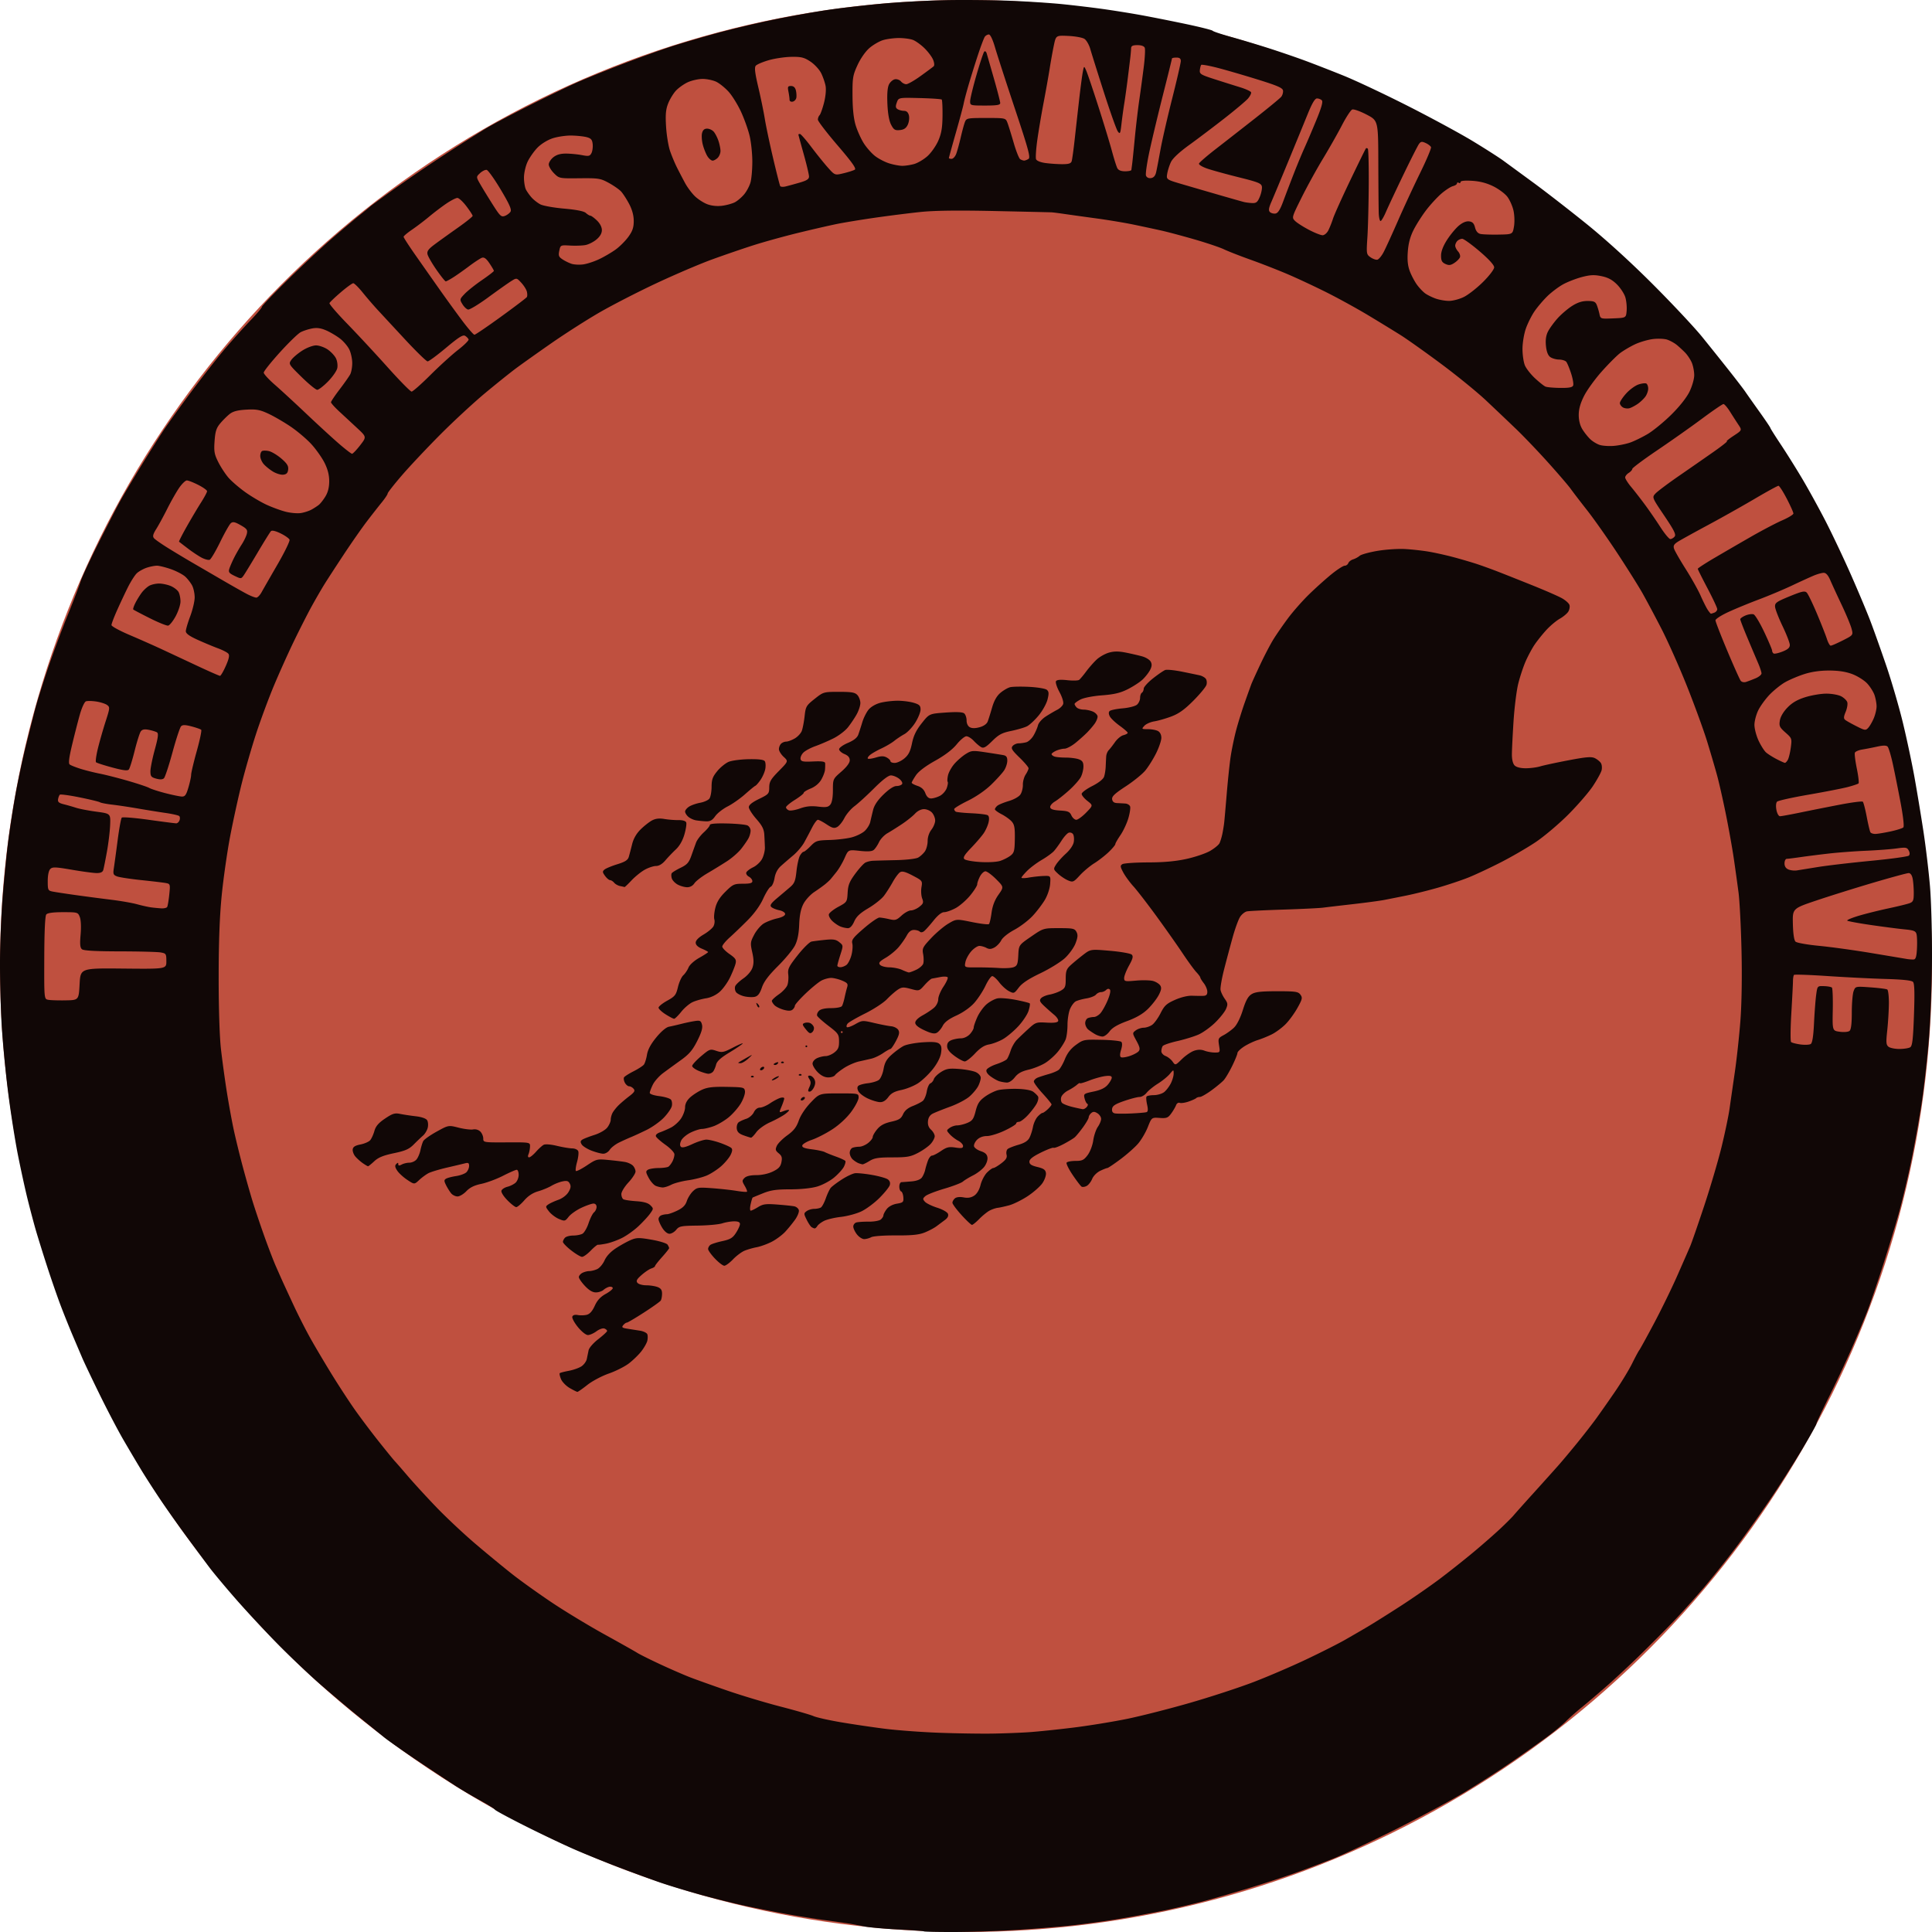
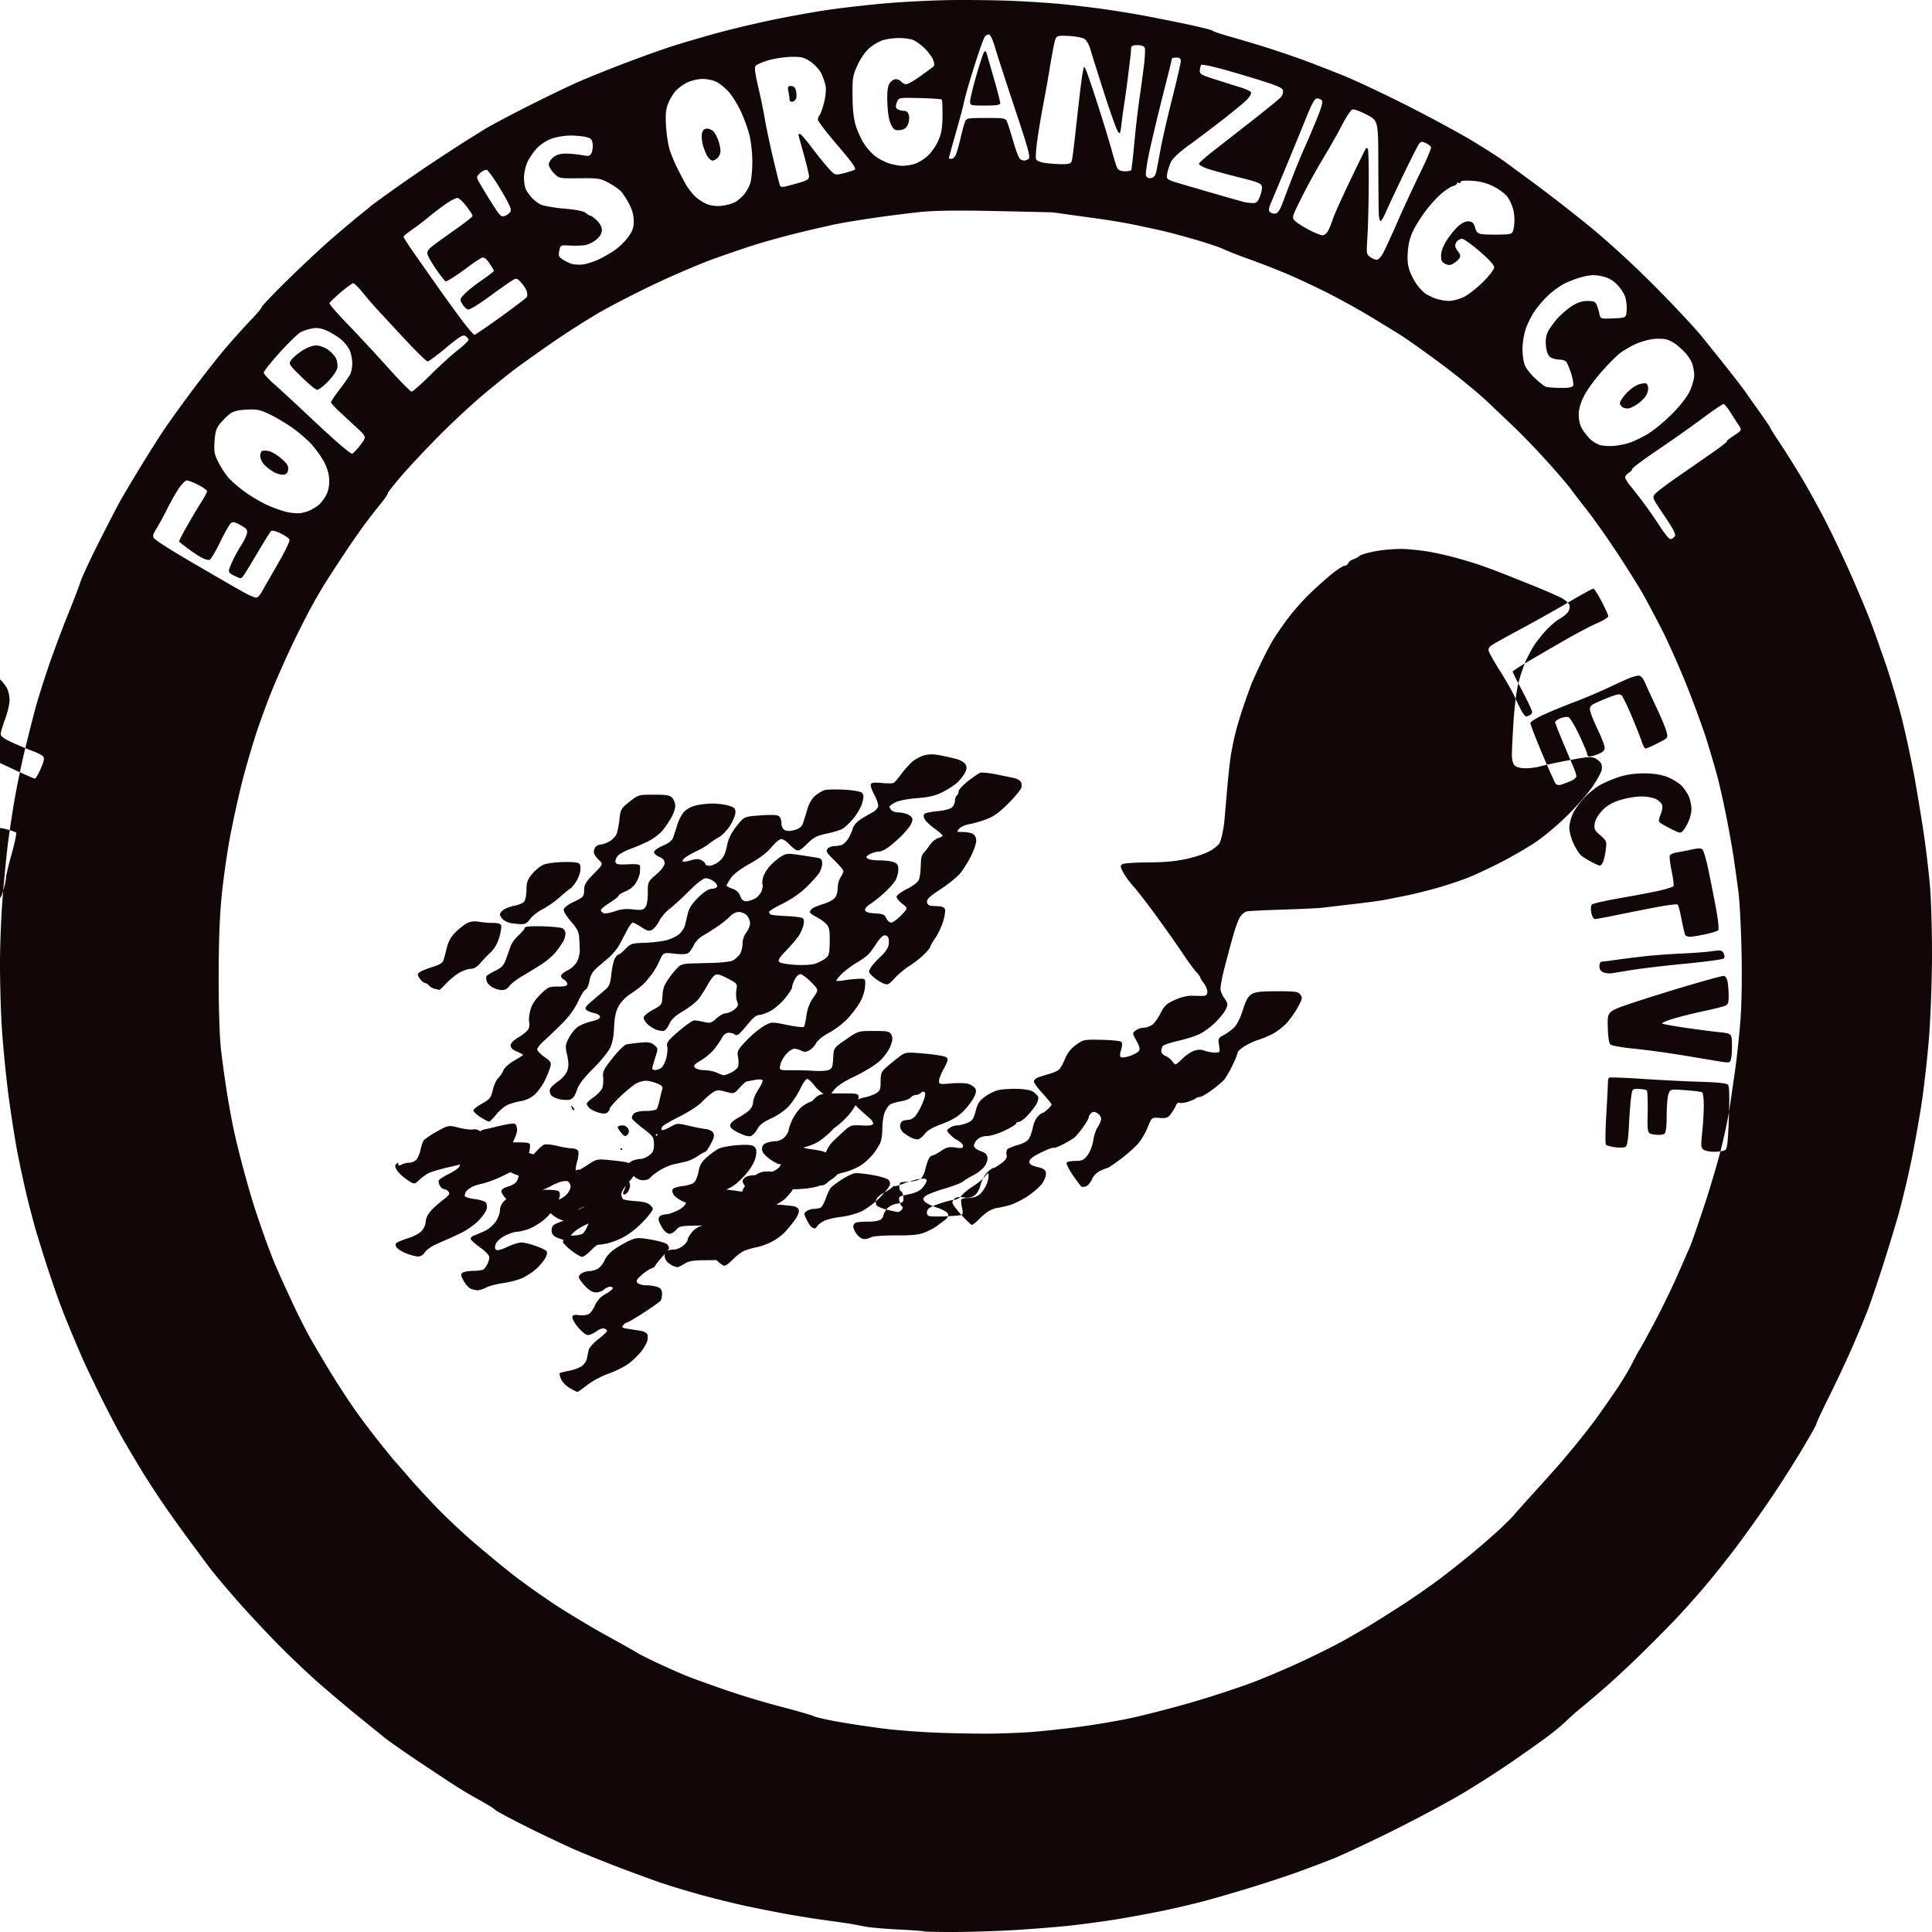
<svg xmlns="http://www.w3.org/2000/svg" width="1200" height="1200">
  <g style="display:inline">
-     <circle style="display:inline;fill:#bf503f;fill-opacity:1;stroke-width:1.225;stroke-linejoin:round;stroke-dasharray:1.225,1.225" cx="600" cy="600" r="600" />
    <g style="display:inline;stroke-width:1.25">
-       <path style="display:inline;fill:#110706;stroke-width:1.25" d="M821.4 1913.645c-.316-.278-9.233-.933-19.817-1.455-10.584-.521-22.337-1.563-26.117-2.314-3.78-.751-8.728-1.688-10.996-2.082-2.268-.394-10.928-1.64-19.244-2.77-8.316-1.13-21.924-3.288-30.24-4.794-8.316-1.507-22.542-4.325-31.614-6.263-9.073-1.938-25.155-5.92-35.739-8.85-10.584-2.93-24.501-7.144-30.927-9.364-6.426-2.22-20.653-7.436-31.615-11.593s-26.735-10.525-35.05-14.15c-8.317-3.626-25.432-11.762-38.034-18.08-12.602-6.317-23.275-12.074-23.718-12.792-.442-.719-5.595-3.943-11.45-7.166-5.856-3.222-14.048-8.034-18.207-10.692-4.158-2.658-17.147-11.235-28.865-19.058-11.718-7.824-24.192-16.569-27.72-19.432a41118.63 41118.63 0 0 0-19.93-16.16c-7.435-6.025-20.63-17.138-29.325-24.695-8.694-7.557-23.789-21.871-33.545-31.81-9.755-9.937-24.291-25.565-32.302-34.728-8.01-9.163-17.094-20.027-20.187-24.14-3.092-4.115-10.882-14.62-17.311-23.345s-15.673-21.76-20.542-28.968c-4.868-7.208-11.678-17.76-15.133-23.45-3.454-5.691-9.749-16.324-13.988-23.628-4.239-7.305-12.53-23.134-18.426-35.176-5.896-12.042-11.914-24.688-13.374-28.102-1.46-3.415-4.768-11.174-7.352-17.244-2.584-6.07-6.825-16.622-9.424-23.45-2.599-6.829-7.434-20.796-10.745-31.038-3.311-10.243-7.268-22.968-8.793-28.279-1.526-5.31-4.316-15.864-6.201-23.45-1.886-7.588-5.276-23.106-7.534-34.487-2.258-11.38-5.702-33.417-7.653-48.97-1.951-15.554-4.169-38.792-4.928-51.64-.758-12.85-1.344-34.887-1.3-48.971.043-14.085.973-36.783 2.066-50.44 1.094-13.656 2.963-32.59 4.154-42.073 1.19-9.484 3.72-25.934 5.62-36.555 1.901-10.622 5.517-27.693 8.036-37.935 2.518-10.243 5.897-23.59 7.51-29.659 1.61-6.07 6.086-20.347 9.945-31.727 3.858-11.38 10.669-29.693 15.134-40.694 4.466-11.001 8.99-22.795 10.053-26.21 1.064-3.414 7.409-17.07 14.1-30.348 6.69-13.277 14.24-27.865 16.775-32.417 2.535-4.552 9.55-16.346 15.589-26.21 6.039-9.862 14.069-22.588 17.845-28.278 3.777-5.69 13.82-19.657 22.321-31.038 8.5-11.38 20.216-26.278 26.036-33.107 5.819-6.828 14.543-16.535 19.387-21.571 4.844-5.037 8.807-9.75 8.807-10.476 0-.726 9.124-10.268 20.275-21.204 11.15-10.937 26.769-25.49 34.707-32.34 7.938-6.852 17.525-14.916 21.305-17.921 3.78-3.006 7.183-5.808 7.56-6.228.379-.42 8.11-6.077 17.182-12.573s23.918-16.717 32.99-22.715c9.072-5.997 19.896-13.037 24.054-15.643a4174.531 4174.531 0 0 1 15.12-9.426c4.158-2.577 19.003-10.468 32.99-17.536 13.986-7.069 31.305-15.441 38.487-18.607 7.182-3.165 23.264-9.665 35.738-14.444 12.474-4.779 29.484-10.88 37.8-13.56 8.316-2.678 24.399-7.396 35.739-10.483 11.34-3.088 31.133-7.771 43.985-10.408 12.852-2.636 32.027-6.047 42.611-7.58 10.584-1.532 30.145-3.743 43.468-4.913 13.324-1.17 35.591-2.308 49.484-2.53 13.893-.22 35.775.037 48.627.572 12.852.535 30.48 1.69 39.175 2.566 8.694.876 22.611 2.531 30.927 3.677 8.316 1.146 21.924 3.32 30.24 4.832 8.316 1.512 24.09 4.645 35.051 6.962 10.962 2.317 20.24 4.658 20.619 5.204.378.545 6.872 2.715 14.433 4.821 7.56 2.107 20.549 5.999 28.865 8.65 8.316 2.65 20.996 6.987 28.178 9.638 7.182 2.65 20.79 7.947 30.24 11.77 9.45 3.824 31.795 14.357 49.655 23.406 17.86 9.05 40.437 21.27 50.171 27.156 9.734 5.886 20.62 12.84 24.192 15.451 3.57 2.612 14.086 10.312 23.367 17.112 9.28 6.8 27.68 21.077 40.888 31.728 15.074 12.155 34.286 29.635 51.605 46.953 15.175 15.174 32.513 33.669 38.528 41.1a3411.48 3411.48 0 0 1 20.97 26.209c5.518 6.984 11.083 14.251 12.367 16.148 1.284 1.897 6.202 8.863 10.93 15.48 4.726 6.617 8.594 12.339 8.594 12.715 0 .376 3.626 6.135 8.057 12.799 4.432 6.663 11.927 18.633 16.656 26.6 4.729 7.965 12.768 22.553 17.864 32.416 5.096 9.863 13.934 28.486 19.64 41.384 5.707 12.898 12.624 29.348 15.373 36.555 2.749 7.208 8.351 22.949 12.45 34.98 4.099 12.03 9.883 31.894 12.853 44.142 2.97 12.248 7.018 31.27 8.994 42.27 1.977 11.001 5.109 29.934 6.96 42.074 1.852 12.139 4.143 31.382 5.092 42.763.949 11.38 1.649 36.52 1.555 55.868-.094 19.346-1.183 47.59-2.42 62.765-1.236 15.174-3.812 37.831-5.723 50.35-1.911 12.518-5.613 33.003-8.227 45.522-2.614 12.518-6.938 30.52-9.61 40.004-2.672 9.484-8.25 27.796-12.396 40.694-4.146 12.898-9.455 28.416-11.797 34.486-2.342 6.07-7.835 19.187-12.207 29.15-4.372 9.962-12.32 26.869-17.662 37.57-5.343 10.703-9.714 20.08-9.714 20.838 0 .758-5.322 10.233-11.826 21.055-6.505 10.822-17.536 28.056-24.514 38.299-6.978 10.242-18.255 26.072-25.06 35.176-6.805 9.104-18.155 23.382-25.222 31.727-7.067 8.346-18.148 20.678-24.625 27.405-6.476 6.727-17.96 18.276-25.52 25.664-7.56 7.387-19.004 18.064-25.43 23.727-6.425 5.662-15.245 13.187-19.6 16.721-4.353 3.534-10.06 8.579-12.682 11.21-2.622 2.631-9.266 8.11-14.764 12.174-5.499 4.064-17.846 12.806-27.44 19.425-9.593 6.62-26.294 17.35-37.113 23.846-10.818 6.495-34.825 19.375-53.347 28.621-18.522 9.247-40.17 19.405-48.109 22.574-7.938 3.169-21.314 8.21-29.724 11.203-8.41 2.993-24.492 8.247-35.738 11.676-11.246 3.43-26.324 7.811-33.506 9.736-7.182 1.925-20.171 5.035-28.865 6.912-8.694 1.876-25.086 4.983-36.426 6.902-11.34 1.92-29.587 4.433-40.549 5.585-10.962 1.151-30.756 2.721-43.986 3.488-13.23.767-34.003 1.404-46.162 1.415-12.159.013-22.365-.208-22.68-.486zm81.898-154.67c6.803-.469 22.267-2.079 34.364-3.577 12.097-1.497 30.963-4.576 41.925-6.842 10.962-2.266 32.895-7.864 48.739-12.44 15.844-4.578 37.803-11.765 48.796-15.973 10.994-4.208 29.268-12.045 40.608-17.415 11.34-5.37 24.948-12.227 30.24-15.236 5.292-3.01 13.333-7.669 17.869-10.354 4.536-2.686 15.979-9.87 25.429-15.964 9.45-6.095 23.273-15.674 30.719-21.289 7.445-5.614 19.198-14.933 26.116-20.709 6.92-5.775 16.235-13.932 20.702-18.124 4.467-4.193 9.106-8.817 10.309-10.276 1.203-1.459 8.372-9.486 15.933-17.84 7.56-8.352 16.24-18.022 19.288-21.487 3.049-3.466 9.576-11.268 14.505-17.337 4.928-6.07 11.44-14.45 14.47-18.623 3.03-4.173 9.555-13.484 14.5-20.692 4.944-7.207 10.971-17.117 13.394-22.022 2.424-4.904 4.919-9.56 5.545-10.346.627-.785 5.764-10.119 11.416-20.74 5.652-10.622 13.832-27.383 18.177-37.246 4.345-9.863 8.831-20.106 9.969-22.761 1.138-2.655 6.01-16.705 10.827-31.222 4.818-14.517 10.897-35.13 13.51-45.806 2.611-10.676 5.391-23.94 6.177-29.473.786-5.535 2.647-18.443 4.136-28.685 1.488-10.243 3.438-28.245 4.333-40.004.997-13.098 1.328-34.21.855-54.489-.424-18.209-1.46-38.383-2.304-44.832-.842-6.45-2.483-18.243-3.645-26.21-1.162-7.966-3.933-23.485-6.156-34.486-2.223-11.001-5.311-24.658-6.862-30.348-1.55-5.69-5.008-17.485-7.684-26.21-2.675-8.725-9.683-27.968-15.572-42.763-5.888-14.794-14.857-34.969-19.93-44.832-5.072-9.863-11.782-22.446-14.911-27.962-3.129-5.517-11.915-19.484-19.524-31.038-7.609-11.555-18.124-26.463-23.367-33.13-5.243-6.668-10.95-14.117-12.682-16.554-1.732-2.437-9.566-11.57-17.41-20.295-7.843-8.725-19.112-20.52-25.041-26.21a4159.651 4159.651 0 0 0-23.23-22.07c-6.847-6.45-22.462-19.175-34.7-28.28-12.237-9.104-26.423-19.184-31.524-22.399-5.1-3.215-16.387-10.123-25.08-15.351-8.695-5.228-23.23-13.229-32.303-17.78-9.072-4.551-22.68-10.92-30.24-14.154-7.56-3.233-20.55-8.309-28.865-11.279-8.316-2.97-17.666-6.623-20.778-8.118-3.111-1.496-13.317-4.937-22.68-7.648-9.362-2.71-21.043-5.826-25.957-6.922-4.914-1.096-14.502-3.154-21.306-4.572-6.804-1.418-19.793-3.586-28.865-4.818-9.072-1.232-20.206-2.782-24.742-3.445-4.536-.662-9.175-1.251-10.31-1.31-1.133-.057-20.967-.51-44.074-1.008-28.855-.62-46.936-.389-57.731.738-8.645.903-24.378 2.885-34.962 4.405-10.584 1.52-23.883 3.695-29.553 4.833-5.67 1.139-19.278 4.261-30.24 6.938-10.962 2.677-26.735 7.041-35.051 9.698-8.316 2.657-22.852 7.652-32.302 11.099s-28.888 11.764-43.195 18.484c-14.307 6.719-34.1 16.892-43.986 22.607-9.885 5.715-26.651 16.433-37.26 23.817-10.607 7.385-22.978 16.173-27.49 19.53-4.513 3.358-15.318 12.024-24.012 19.26-8.694 7.235-24.189 21.559-34.433 31.83-10.244 10.272-23.698 24.55-29.897 31.728-6.198 7.179-11.27 13.633-11.27 14.342 0 .71-2.077 3.838-4.616 6.95-2.538 3.114-7.752 9.77-11.586 14.794-3.834 5.024-11.849 16.508-17.811 25.52-5.962 9.013-12.77 19.49-15.127 23.284-2.358 3.793-6.844 11.553-9.97 17.243-3.125 5.69-9.293 17.818-13.705 26.95-4.412 9.132-11.39 24.65-15.505 34.486-4.115 9.835-10.323 26.573-13.794 37.195-3.472 10.621-8.497 28.003-11.167 38.624-2.67 10.622-6.723 29.124-9.007 41.116-2.285 11.992-5.22 32.477-6.522 45.522-1.634 16.358-2.376 36.134-2.394 63.723-.015 24.1.69 46.31 1.772 55.868.988 8.725 3.025 23.623 4.528 33.107 1.502 9.483 3.936 22.83 5.41 29.658 1.472 6.828 4.583 19.554 6.913 28.279 2.33 8.725 5.758 20.83 7.62 26.899 1.862 6.07 5.925 18.174 9.028 26.9 3.103 8.724 7.138 19.277 8.967 23.45 1.828 4.173 4.295 9.733 5.482 12.355 1.187 2.623 5.06 11.003 8.608 18.623 3.546 7.62 9.41 19.13 13.031 25.58 3.62 6.449 10.976 18.864 16.345 27.589 5.37 8.725 13.404 21.043 17.855 27.373 4.451 6.33 12.855 17.504 18.676 24.83 5.82 7.326 11.47 14.258 12.556 15.404 1.085 1.146 5.682 6.423 10.215 11.726 4.533 5.303 14.43 16.084 21.993 23.959 7.563 7.874 21.173 20.644 30.245 28.377 9.072 7.733 22.062 18.43 28.866 23.774 6.804 5.343 20.721 15.292 30.927 22.109 10.206 6.817 28.453 17.855 40.55 24.53 12.096 6.676 23.539 13.12 25.429 14.322 1.89 1.202 9.93 5.209 17.869 8.904 7.938 3.695 18.453 8.267 23.367 10.16 4.914 1.892 17.904 6.529 28.866 10.304 10.962 3.775 29.518 9.342 41.236 12.37 11.718 3.03 23.161 6.336 25.43 7.348 2.267 1.012 11.546 3.115 20.618 4.673 9.072 1.558 24.535 3.856 34.363 5.106 9.829 1.25 29.004 2.678 42.612 3.172 13.608.494 32.164.783 41.236.642 9.072-.141 22.06-.64 28.864-1.11zm-356.966-267.198c-2.796-1.627-5.817-4.736-6.714-6.91-.897-2.174-1.343-4.243-.99-4.597.353-.354 3.51-1.182 7.016-1.839 3.507-.657 7.93-2.218 9.831-3.468 1.9-1.25 3.775-3.816 4.165-5.703.39-1.887 1.02-4.938 1.398-6.78.387-1.882 3.673-5.659 7.501-8.622 3.747-2.9 6.84-5.757 6.872-6.35.032-.593-.914-1.453-2.103-1.91-1.188-.458-3.947.492-6.13 2.112-2.182 1.62-5.19 2.945-6.681 2.945-1.547 0-4.886-2.662-7.769-6.192-2.78-3.406-4.726-7.054-4.324-8.107.465-1.216 2.015-1.668 4.251-1.238 1.936.37 5.066.285 6.956-.191 2.341-.59 4.316-2.802 6.194-6.94 1.967-4.332 4.426-6.999 8.568-9.292 3.196-1.77 5.637-3.837 5.425-4.596-.212-.759-1.427-1.168-2.7-.91-1.274.258-3.292 1.345-4.486 2.414-1.194 1.07-3.864 1.945-5.934 1.945-2.549 0-5.288-1.621-8.483-5.021-2.595-2.762-4.719-5.844-4.719-6.849s1.197-2.47 2.66-3.256c1.462-.785 3.907-1.428 5.433-1.428 1.526 0 4.288-.692 6.138-1.537 1.85-.846 4.42-3.889 5.71-6.761 1.5-3.337 4.732-6.774 8.95-9.517 3.632-2.362 8.84-5.232 11.572-6.378 4.358-1.827 6.336-1.846 16.084-.157 6.113 1.06 11.654 2.782 12.314 3.827.66 1.045 1.209 2.26 1.22 2.701.012.44-2.444 3.544-5.457 6.897-3.014 3.354-5.488 6.521-5.498 7.039-.011.518-1.298 1.349-2.86 1.846-1.56.497-4.976 2.788-7.588 5.09-3.746 3.3-4.418 4.586-3.178 6.085.865 1.046 3.93 1.901 6.812 1.901s6.827.605 8.767 1.345c2.624 1.002 3.52 2.324 3.504 5.173-.01 2.105-.475 4.512-1.03 5.35-.556.836-6.444 5.026-13.086 9.31-6.641 4.285-12.596 7.79-13.233 7.79-.637 0-1.898.895-2.802 1.988-1.367 1.653-.817 2.118 3.268 2.759l9.795 1.537c2.685.421 5.226 1.664 5.646 2.762.42 1.098.407 3.422-.029 5.164-.435 1.742-2.497 5.363-4.58 8.046-2.085 2.683-6.41 6.896-9.612 9.363-3.202 2.467-10.257 6.034-15.677 7.926-5.421 1.891-12.924 5.873-16.673 8.847-3.749 2.974-7.225 5.393-7.724 5.375-.499-.017-3.195-1.362-5.99-2.988zm112.772-100.497c-2.907-3.067-5.285-6.405-5.285-7.418s.773-2.436 1.718-3.163c.945-.726 5.12-2.059 9.278-2.962 6.26-1.359 8.092-2.463 10.653-6.416 1.7-2.626 3.093-5.714 3.093-6.863 0-1.437-1.396-2.088-4.477-2.088-2.462 0-6.637.703-9.278 1.562-2.641.86-11.204 1.645-19.03 1.745-12.95.167-14.45.46-16.714 3.266-1.368 1.696-3.73 3.083-5.248 3.083-1.651 0-3.91-1.867-5.622-4.646-1.573-2.556-2.86-5.593-2.86-6.75s.978-2.48 2.174-2.94c1.195-.461 3.165-.838 4.376-.838 1.212 0 4.837-1.28 8.057-2.844 4.26-2.07 6.26-4.08 7.346-7.384.822-2.497 2.991-5.953 4.822-7.679 3.087-2.91 4.159-3.077 14.737-2.305 6.274.459 14.81 1.391 18.968 2.073 4.158.681 7.836.987 8.175.68.338-.308-.441-2.352-1.731-4.544-2.138-3.632-2.153-4.178-.173-6.165 1.413-1.419 4.627-2.18 9.2-2.18 4.255 0 9.304-1.106 12.797-2.803 4.505-2.188 5.965-3.776 6.664-7.242.717-3.556.299-4.928-2.101-6.894-2.552-2.09-2.768-2.956-1.461-5.835.844-1.858 4.491-5.515 8.106-8.126 5.04-3.64 7.124-6.32 8.945-11.505 1.44-4.1 5.06-9.57 9.2-13.905 6.827-7.145 6.827-7.145 22.025-7.145 15.08 0 15.198.025 15.198 3.275 0 1.802-2.571 6.758-5.714 11.014-3.466 4.695-9.206 10.023-14.592 13.545-4.883 3.193-12.054 6.881-15.935 8.197-3.882 1.315-7.243 3.293-7.47 4.394-.305 1.481 1.633 2.26 7.438 2.987 4.317.542 8.832 1.511 10.034 2.155 1.201.644 5.142 2.23 8.758 3.526 3.616 1.296 6.86 2.82 7.209 3.387.35.568-.177 2.603-1.17 4.524-.993 1.92-4.401 5.669-7.574 8.328-3.172 2.66-9.1 5.809-13.175 6.997-4.493 1.311-12.721 2.162-20.915 2.162-10.736 0-15.063.625-21.094 3.051-4.172 1.678-7.795 3.181-8.05 3.34-.255.158-.963 2.509-1.574 5.225-.614 2.735-.575 4.937.087 4.937.659 0 3.222-1.246 5.698-2.769 3.833-2.359 6.027-2.653 14.81-1.986 5.67.43 11.655 1.056 13.3 1.39 1.646.335 3.241 1.694 3.545 3.02.304 1.328-.983 4.587-2.86 7.242-1.877 2.656-5.327 6.901-7.668 9.435-2.34 2.533-7.074 6.052-10.517 7.819-3.444 1.767-8.702 3.67-11.684 4.231-2.982.56-7.278 1.805-9.546 2.764-2.268.96-6.255 3.966-8.86 6.681-2.606 2.715-5.64 4.936-6.743 4.936-1.102 0-4.383-2.51-7.29-5.576zm-111.587-6.334c-3.526-2.757-6.411-5.737-6.411-6.621 0-.885.742-2.354 1.649-3.264.907-.91 3.731-1.656 6.276-1.656 2.544 0 5.771-.615 7.17-1.366 1.4-.751 3.557-4.428 4.796-8.17 1.239-3.743 3.146-7.55 4.238-8.46 1.093-.91 1.987-2.82 1.987-4.244 0-1.552-.964-2.584-2.405-2.576-1.323.01-5.547 1.481-9.387 3.275-3.84 1.795-8.28 4.92-9.867 6.944-2.771 3.536-3.07 3.604-7.564 1.72-2.574-1.08-6.027-3.682-7.674-5.783-2.824-3.603-2.857-3.915-.574-5.493 1.33-.92 4.84-2.534 7.798-3.588 3.166-1.129 6.385-3.575 7.826-5.947 1.825-3.004 2.093-4.695 1.055-6.641-1.106-2.075-2.29-2.42-5.764-1.684-2.404.51-6.227 2.042-8.495 3.404-2.268 1.363-6.907 3.279-10.31 4.259-4.09 1.178-7.733 3.558-10.76 7.03-2.515 2.887-5.328 5.249-6.25 5.249-.92 0-4.048-2.44-6.95-5.42-3.083-3.17-4.957-6.247-4.513-7.41.419-1.094 2.512-2.428 4.652-2.964s4.973-1.953 6.296-3.15c1.323-1.196 2.406-3.941 2.406-6.1 0-2.158-.683-3.925-1.517-3.925-.835 0-5.629 2.098-10.653 4.661-5.025 2.564-12.6 5.38-16.832 6.26-5.416 1.125-8.853 2.81-11.598 5.685-2.145 2.248-5.235 4.086-6.866 4.086-1.632 0-3.862-1.086-4.957-2.414-1.095-1.328-2.863-4.161-3.93-6.297-1.637-3.279-1.646-4.065-.056-5.05 1.035-.643 4.555-1.57 7.823-2.062 3.268-.492 6.877-1.833 8.02-2.98 1.143-1.147 2.078-3.355 2.078-4.907 0-2.24-.636-2.658-3.092-2.029-1.701.436-8.041 1.942-14.09 3.346-6.048 1.405-12.542 3.37-14.432 4.366-1.89.996-5.117 3.383-7.17 5.305-3.735 3.494-3.735 3.494-9.246-.166-3.03-2.013-6.545-5.245-7.81-7.182-1.731-2.652-1.91-3.914-.72-5.107 1.188-1.193 1.578-1.163 1.578.12 0 1.257.697 1.33 2.66.276 1.461-.786 4.149-1.428 5.972-1.428 1.822 0 4.268-1.087 5.435-2.414 1.167-1.328 2.573-4.587 3.125-7.243.551-2.655 1.536-5.85 2.188-7.1.651-1.25 5.327-4.558 10.39-7.35 9.205-5.078 9.205-5.078 17.125-3.076 4.356 1.101 9.406 1.717 11.223 1.368 1.964-.376 4.227.294 5.582 1.653 1.253 1.258 2.279 3.68 2.279 5.383 0 3.056.23 3.094 18.213 3.005 18.212-.09 18.212-.09 18.079 3.359-.074 1.896-.604 4.535-1.178 5.862-.636 1.47-.454 2.414.466 2.414.831 0 3.217-1.922 5.302-4.272 2.085-2.35 4.772-4.8 5.972-5.446 1.295-.697 5.48-.382 10.309.775 4.47 1.071 9.848 1.97 11.951 1.997 2.133.027 4.181.985 4.633 2.166.445 1.164.03 4.907-.92 8.316-.952 3.41-1.361 6.57-.91 7.022.45.452 4.268-1.475 8.483-4.283 7.457-4.967 7.914-5.081 16.896-4.226 5.077.483 10.939 1.201 13.026 1.597 2.086.395 4.715 1.643 5.841 2.773 1.127 1.13 2.048 3.2 2.048 4.6 0 1.4-2.474 5.207-5.498 8.462-3.024 3.254-5.498 7.305-5.498 9 0 1.696.696 3.516 1.547 4.044.852.528 5.336 1.21 9.966 1.516 5.827.386 9.214 1.35 11.005 3.136 2.533 2.525 2.529 2.661-.202 6.497-1.534 2.154-5.617 6.571-9.073 9.815-3.456 3.244-9.241 7.36-12.856 9.146-3.615 1.787-9.047 3.738-12.071 4.336-3.024.598-5.94.99-6.48.871-.539-.118-3.075 1.95-5.636 4.596-2.561 2.647-5.575 4.812-6.697 4.812-1.123 0-4.926-2.256-8.452-5.013zm221.864-12.417c-1.567-1.998-2.85-4.75-2.85-6.114 0-1.364 1.083-2.791 2.406-3.171 1.323-.38 5.658-.661 9.634-.624 3.975.037 8.15-.7 9.278-1.64 1.128-.939 2.064-2.407 2.08-3.263.018-.855 1.165-3.035 2.551-4.843 1.536-2.005 4.61-3.643 7.873-4.197 4.904-.832 5.328-1.25 5.05-4.975-.168-2.237-.94-4.28-1.719-4.54-.777-.26-1.414-1.973-1.414-3.807 0-1.833.773-3.364 1.718-3.403.945-.038 4.48-.307 7.856-.598 3.88-.335 6.81-1.45 7.963-3.035 1.005-1.377 2.159-4.057 2.566-5.953.406-1.897 1.382-5.156 2.168-7.243.787-2.086 2.197-3.793 3.133-3.793.937 0 4.062-1.606 6.945-3.57 4.412-3.004 6.182-3.427 11.188-2.674 4.818.725 5.947.493 5.947-1.223 0-1.165-1.702-3.002-3.783-4.082s-5.01-3.324-6.511-4.988c-2.69-2.983-2.69-3.052-.078-4.97 1.458-1.069 4.098-1.944 5.868-1.944 1.77 0 5.29-.869 7.822-1.93 3.924-1.646 4.879-3.005 6.458-9.188 1.488-5.827 2.916-8.03 7.247-11.178 2.966-2.157 7.618-4.454 10.336-5.104 2.719-.65 9.305-1.08 14.637-.955 5.93.14 10.767 1.002 12.455 2.221 1.519 1.097 3.213 2.751 3.764 3.677.552.927.085 3.41-1.038 5.518-1.123 2.11-4.21 6.162-6.859 9.007-2.65 2.845-5.777 5.173-6.95 5.173-1.172 0-2.131.576-2.131 1.28 0 .704-4.023 3.187-8.939 5.518-4.916 2.33-11.101 4.238-13.745 4.238-3.022 0-5.86 1.056-7.641 2.844-1.559 1.564-2.641 3.836-2.405 5.05.235 1.214 2.593 2.935 5.239 3.823 3.54 1.19 4.919 2.517 5.22 5.026.23 1.925-.873 5.045-2.536 7.166-1.62 2.066-5.515 5.053-8.656 6.638-3.142 1.585-6.698 3.749-7.903 4.809-1.206 1.06-7.7 3.548-14.433 5.527-6.733 1.98-13.33 4.555-14.658 5.723-2.152 1.89-2.192 2.372-.364 4.4 1.13 1.252 5.403 3.336 9.497 4.63 4.169 1.32 7.842 3.4 8.35 4.73.61 1.59-.14 3.156-2.268 4.742a3907.028 3907.028 0 0 0-6.613 4.94c-1.89 1.416-6.08 3.616-9.31 4.89-4.402 1.734-9.978 2.29-22.24 2.212-9.234-.058-17.566.543-19.121 1.378-1.516.814-3.989 1.48-5.496 1.48-1.506 0-4.021-1.635-5.588-3.635zm-35.259-5.697c-.815-.558-2.54-3.176-3.835-5.82-2.225-4.544-2.223-4.901.027-6.552 1.309-.96 3.962-1.756 5.897-1.768 1.934-.01 4.272-.502 5.195-1.09.923-.589 2.632-3.785 3.798-7.102 1.167-3.318 2.886-6.965 3.82-8.104.936-1.14 4.824-4.081 8.64-6.537 3.818-2.455 8.457-4.636 10.31-4.845 1.853-.21 7.799.397 13.214 1.348 5.414.952 10.902 2.506 12.195 3.455 1.533 1.125 2.046 2.691 1.473 4.502-.483 1.528-4.115 6.01-8.072 9.96-3.957 3.95-10.287 8.636-14.067 10.415-3.78 1.779-10.893 3.685-15.807 4.236-4.914.552-10.79 1.946-13.058 3.098-2.268 1.152-4.618 2.942-5.223 3.977-.605 1.036-1.532 1.873-2.062 1.861-.53-.013-1.63-.477-2.445-1.034zm116.395-9.402c-3.856-4.234-7.01-8.503-7.01-9.487s.88-2.523 1.957-3.42c1.203-1 3.799-1.283 6.73-.732 3.333.628 5.804.219 8.203-1.358 2.175-1.43 3.992-4.488 4.96-8.346.84-3.35 3.1-7.667 5.021-9.595 1.922-1.928 4.125-3.506 4.898-3.506.772 0 3.568-1.657 6.213-3.682 3.697-2.83 4.633-4.39 4.045-6.74-.42-1.68.003-3.658.94-4.394.938-.735 4.707-2.202 8.376-3.26 4.61-1.328 7.228-3.003 8.473-5.42.992-1.924 2.224-5.751 2.739-8.505.514-2.753 2.138-6.3 3.607-7.884 1.47-1.583 3.15-2.878 3.734-2.878.584 0 2.416-1.266 4.07-2.813 1.655-1.547 3.005-3.254 3-3.793-.004-.54-3.097-4.345-6.873-8.457-3.775-4.112-6.864-8.315-6.864-9.34 0-1.027 1.392-2.41 3.093-3.077 1.7-.666 5.567-1.903 8.59-2.747 3.025-.845 6.454-2.304 7.622-3.243 1.168-.938 3.344-4.725 4.836-8.415 1.86-4.598 4.547-8.041 8.54-10.945 5.685-4.132 6.174-4.23 19.87-3.95 7.722.158 14.63.877 15.35 1.6.828.832.763 3.096-.178 6.174-.997 3.261-1.028 5.145-.094 5.724.765.475 3.809.063 6.763-.916 2.954-.978 6.097-2.656 6.983-3.727 1.264-1.53.899-3.259-1.694-8.022-3.27-6.006-3.276-6.097-.6-8.126 1.487-1.13 4.268-2.073 6.179-2.097 1.91-.024 4.86-1.018 6.554-2.209 1.694-1.19 4.651-5.276 6.571-9.078 2.986-5.913 4.605-7.407 11.211-10.339 4.675-2.074 9.932-3.34 13.323-3.21 3.08.12 6.993.16 8.694.09 2.263-.094 3.085-.96 3.062-3.232-.016-1.707-1.24-4.656-2.718-6.552-1.479-1.897-2.702-3.886-2.719-4.42-.017-.536-1.422-2.447-3.123-4.25-1.701-1.802-6.495-8.38-10.653-14.618-4.158-6.238-13.307-19.224-20.33-28.858-7.024-9.634-15.065-20.04-17.87-23.122-2.804-3.083-6.334-7.918-7.844-10.743-2.394-4.48-2.482-5.305-.687-6.444 1.132-.718 10.1-1.329 19.928-1.357 12.54-.035 21.513-.86 30.088-2.762 6.721-1.491 14.906-4.29 18.188-6.221 3.282-1.93 6.51-4.577 7.174-5.88.663-1.304 1.662-4.544 2.22-7.2.556-2.655 1.215-6.69 1.462-8.966.248-2.276 1.148-12.518 2-22.76.853-10.243 2.198-22.969 2.99-28.28.79-5.31 2.645-14.312 4.121-20.002 1.476-5.69 4.55-15.622 6.83-22.071 2.281-6.449 4.626-12.967 5.212-14.484.585-1.518 3.69-8.346 6.901-15.174 3.211-6.829 7.755-15.52 10.097-19.313 2.342-3.793 7.496-11.242 11.454-16.553 3.957-5.31 11.419-13.752 16.582-18.757 5.162-5.006 12.967-11.99 17.344-15.52 4.376-3.529 8.88-6.417 10.008-6.417 1.129 0 2.399-.907 2.823-2.017.424-1.109 2.106-2.424 3.737-2.922 1.63-.498 3.912-1.736 5.07-2.751 1.157-1.016 7.343-2.733 13.745-3.817 6.403-1.084 15.971-1.735 21.263-1.448 5.292.288 13.643 1.204 18.557 2.036 4.914.832 13.574 2.754 19.244 4.272 5.67 1.517 13.71 3.872 17.869 5.232 4.158 1.36 11.89 4.16 17.182 6.221 5.292 2.062 17.353 6.856 26.803 10.654s19.495 8.191 22.322 9.763c2.827 1.571 5.485 3.95 5.907 5.284.422 1.335 0 3.66-.938 5.169-.938 1.507-3.926 3.993-6.64 5.524-2.714 1.53-7.388 5.457-10.387 8.725-2.999 3.269-7.124 8.426-9.168 11.46-2.043 3.036-5.194 8.933-7.002 13.106-1.808 4.172-4.358 11.932-5.666 17.243-1.307 5.31-2.937 18.346-3.62 28.968-.684 10.622-1.257 22.217-1.273 25.766-.019 4.062.771 7.258 2.13 8.622 1.35 1.354 4.579 2.168 8.6 2.168 3.543 0 8.602-.658 11.243-1.461 2.64-.804 12.533-2.931 21.983-4.728 13.88-2.64 17.818-2.955 20.492-1.643 1.82.893 3.921 2.614 4.67 3.825.748 1.21.98 3.721.514 5.58-.465 1.86-3.494 7.371-6.731 12.248-3.238 4.878-11.903 14.887-19.256 22.244-7.353 7.357-18.751 16.97-25.33 21.363-6.579 4.393-18.81 11.478-27.18 15.744-8.37 4.266-19.549 9.497-24.84 11.624-5.293 2.127-15.808 5.647-23.368 7.823-7.56 2.176-18.694 4.953-24.742 6.173-6.048 1.22-13.78 2.76-17.182 3.423-3.402.663-14.299 2.13-24.215 3.258-9.917 1.129-20.432 2.364-23.368 2.746-2.935.382-16.78 1.058-30.766 1.503-13.986.445-26.745 1.073-28.354 1.395-1.608.322-3.995 2.226-5.304 4.231-1.309 2.005-3.87 8.996-5.692 15.535-1.822 6.54-4.836 17.816-6.698 25.06-1.863 7.242-3.121 14.549-2.797 16.236.323 1.687 1.8 4.776 3.281 6.863 2.369 3.339 2.479 4.29.914 7.904-.979 2.26-4.786 7.028-8.461 10.596-3.675 3.569-9.466 7.717-12.868 9.22-3.402 1.502-10.824 3.783-16.494 5.068-5.67 1.286-10.764 3.034-11.32 3.885-.555.852-1.019 2.65-1.03 3.997-.011 1.346 1.463 3.014 3.276 3.706 1.814.692 4.26 2.637 5.436 4.322 2.139 3.064 2.139 3.064 7.305-1.972 2.842-2.77 7.11-5.68 9.486-6.467 2.97-.983 5.484-.986 8.044-.01 2.048.781 5.618 1.421 7.933 1.421 4.148 0 4.197-.081 3.323-5.568-.834-5.235-.622-5.71 3.547-7.932 2.438-1.3 6.075-3.938 8.082-5.861 2.21-2.12 4.903-7.486 6.831-13.62 2.381-7.57 4.112-10.687 6.868-12.366 2.848-1.735 7.342-2.244 19.796-2.244 14.334 0 16.325.294 18.054 2.664 1.732 2.376 1.478 3.497-2.345 10.346-2.359 4.225-6.53 9.92-9.269 12.654-2.74 2.734-7.455 6.22-10.479 7.743-3.024 1.525-7.972 3.54-10.996 4.48-3.024.938-7.818 3.204-10.653 5.035-2.835 1.83-5.155 4.096-5.156 5.033 0 .938-1.822 5.43-4.048 9.982s-5.163 9.523-6.528 11.047c-1.365 1.523-5.657 5.093-9.538 7.932-3.881 2.839-7.953 5.161-9.049 5.161-1.096 0-2.416.426-2.934.946-.518.52-3.17 1.713-5.89 2.653-2.722.939-5.798 1.38-6.836.98-1.05-.404-2.309.408-2.837 1.83-.522 1.407-2.217 4.302-3.767 6.433-2.475 3.405-3.567 3.824-8.993 3.449-6.176-.427-6.176-.427-9.196 7.16-1.66 4.173-5.077 9.965-7.594 12.872-2.516 2.907-8.67 8.339-13.677 12.07-5.007 3.732-9.552 6.785-10.101 6.785-.55 0-3.046.975-5.547 2.166-2.577 1.227-5.281 3.941-6.238 6.26-.93 2.252-2.855 4.72-4.28 5.485-1.423.765-3.197 1.013-3.941.552-.744-.462-3.854-4.536-6.911-9.054-3.057-4.518-5.183-8.824-4.723-9.57.459-.746 3.55-1.357 6.87-1.357 5.197 0 6.503-.621 9.419-4.483 1.923-2.547 3.813-7.46 4.378-11.38.546-3.794 2.147-8.545 3.558-10.559 1.41-2.014 2.564-4.813 2.564-6.22 0-1.408-1.286-3.365-2.857-4.35-2.205-1.382-3.302-1.42-4.81-.163-1.075.895-1.955 2.36-1.955 3.256 0 .896-1.997 4.389-4.438 7.763-2.44 3.374-5.379 6.925-6.529 7.892-1.15.967-5.052 3.317-8.672 5.222-3.62 1.906-7.045 3.177-7.614 2.824-.568-.352-5.03 1.333-9.914 3.744-6.313 3.117-8.88 5.15-8.88 7.028 0 1.99 1.526 3.011 6.185 4.138 4.883 1.181 6.28 2.17 6.638 4.7.249 1.762-.973 5.292-2.716 7.844-1.742 2.552-6.894 7.098-11.448 10.101-4.555 3.004-11.023 6.202-14.374 7.106-3.35.905-7.371 1.788-8.934 1.963-1.563.175-4.389 1.141-6.279 2.147-1.89 1.006-5.476 3.912-7.97 6.458-2.493 2.547-5.06 4.63-5.703 4.63-.644 0-4.326-3.464-8.182-7.698zm143.722-79.836c1.114-.397 1.243-2.131.428-5.756-.64-2.853-.858-5.688-.482-6.299.377-.61 2.968-1.124 5.758-1.141 2.79-.016 6.398-1.103 8.018-2.414 1.62-1.311 3.939-4.37 5.154-6.798 1.216-2.428 2.188-5.842 2.161-7.587-.05-3.173-.05-3.173-3.093.446-1.674 1.99-5.814 5.347-9.201 7.46-3.388 2.113-7.298 5.295-8.691 7.072-1.393 1.777-3.88 3.238-5.525 3.247-1.646.01-7.014 1.406-11.928 3.104-6.923 2.392-9.03 3.76-9.358 6.075-.281 1.978.415 3.174 2.061 3.54 1.368.306 7.125.345 12.795.088s11.027-.724 11.903-1.036zm-46.377-4.065c.88-1.064 1.051-2.15.38-2.414-.67-.264-1.624-2.142-2.12-4.174-.87-3.562-.617-3.755 6.985-5.339 5.502-1.146 8.828-2.74 10.997-5.27 1.71-1.996 3.11-4.47 3.11-5.498.002-1.356-1.412-1.69-5.152-1.219-2.835.358-8.402 1.922-12.371 3.475-3.97 1.553-7.217 2.47-7.217 2.04 0-.432-1.082.167-2.405 1.331-1.323 1.165-4.372 3.116-6.775 4.337-2.404 1.222-4.785 3.532-5.292 5.134-.508 1.609-.216 3.622.654 4.498.866.872 4.484 2.288 8.04 3.146 3.556.858 7.163 1.634 8.015 1.724.853.09 2.27-.707 3.15-1.771zm-334.636 61.32c-1.536-.625-4.009-3.402-5.495-6.172-2.358-4.395-2.44-5.203-.644-6.342 1.132-.719 4.842-1.326 8.244-1.349 3.402-.023 6.866-.498 7.698-1.056.832-.557 2.224-2.369 3.093-4.026.87-1.657 1.566-4.14 1.55-5.518-.018-1.41-3.001-4.614-6.828-7.333-3.739-2.655-7.12-5.638-7.516-6.629-.433-1.086.803-2.333 3.117-3.143 2.11-.737 5.957-2.41 8.55-3.716 2.593-1.307 6.118-4.485 7.834-7.063 1.716-2.578 3.12-6.487 3.12-8.687 0-2.589 1.334-5.246 3.78-7.53 2.08-1.94 6.255-4.658 9.279-6.04 4.298-1.962 8.5-2.457 19.243-2.267 13.189.233 13.764.37 14.192 3.396.245 1.734-1.15 5.885-3.1 9.225-1.951 3.34-6.226 8.276-9.5 10.969-3.275 2.692-8.607 5.835-11.85 6.983-3.242 1.148-7.247 2.087-8.9 2.087-1.653 0-5.621 1.268-8.818 2.818-3.197 1.55-6.513 4.36-7.369 6.245-1.042 2.296-1.1 3.885-.174 4.813.925.928 3.84.237 8.828-2.093 4.096-1.914 9.018-3.485 10.937-3.493 1.919-.01 6.746 1.138 10.728 2.545 3.98 1.407 7.876 3.198 8.655 3.98.972.976.755 2.705-.692 5.514-1.16 2.25-4.429 6.136-7.264 8.634s-7.727 5.684-10.871 7.08-9.743 3.11-14.664 3.81c-4.922.699-10.855 2.26-13.186 3.47-2.33 1.21-5.35 2.16-6.71 2.112-1.361-.05-3.731-.6-5.267-1.224zm-227.482-17.614c-1.87-1.304-4.475-3.632-5.79-5.173-1.314-1.54-2.242-4.026-2.061-5.522.241-2 1.845-3.02 6.05-3.85 3.146-.622 6.548-2.124 7.56-3.338 1.01-1.213 2.471-4.447 3.245-7.184 1.04-3.682 3.188-6.179 8.245-9.587 5.793-3.903 7.575-4.458 11.652-3.628 2.647.538 8.151 1.37 12.231 1.849 4.547.533 7.951 1.722 8.794 3.07.756 1.21.958 3.864.45 5.898-.509 2.033-2.162 4.768-3.675 6.076-1.512 1.309-4.745 4.393-7.185 6.855-3.592 3.625-6.524 4.914-15.427 6.78-8.173 1.715-12.068 3.309-15.183 6.216-2.304 2.15-4.485 3.91-4.848 3.91-.363 0-2.19-1.068-4.058-2.372zm384.911.013c-1.134-.419-3.144-1.707-4.467-2.864-1.323-1.156-2.405-3.492-2.405-5.19 0-1.698.978-3.464 2.174-3.925 1.196-.46 3.587-.837 5.313-.837 1.726 0 4.768-1.286 6.76-2.859 1.992-1.572 3.622-3.697 3.622-4.722 0-1.025 1.568-3.734 3.485-6.02 2.497-2.978 5.565-4.623 10.826-5.804 6.096-1.37 7.661-2.356 9.23-5.816 1.274-2.812 3.727-4.884 7.543-6.371 3.11-1.213 6.618-3.016 7.796-4.008s2.56-4.294 3.073-7.339c.513-3.043 1.775-5.858 2.804-6.255 1.03-.397 2.238-1.875 2.684-3.284.445-1.41 2.99-3.915 5.655-5.568 4.11-2.55 6.238-2.9 14.019-2.31 5.045.383 10.873 1.493 12.952 2.468 2.167 1.016 3.78 2.886 3.78 4.38 0 1.433-.896 4.345-1.991 6.47-1.095 2.126-4.117 5.738-6.715 8.028-2.598 2.289-9.28 5.822-14.847 7.852-5.568 2.03-11.67 4.459-13.56 5.397-2.33 1.158-3.568 3.047-3.846 5.873-.278 2.824.496 4.988 2.405 6.723 1.55 1.406 2.816 3.668 2.816 5.025 0 1.358-1.392 4.026-3.093 5.93-1.7 1.903-6.123 5.042-9.826 6.974-5.846 3.05-8.475 3.513-19.931 3.518-10.764 0-14.027.513-17.698 2.759-2.475 1.514-4.95 2.705-5.498 2.645-.549-.06-1.926-.452-3.06-.87zm-207.413-9.787c-3.323-1.287-6.725-3.443-7.56-4.793-1.174-1.896-1.05-2.75.544-3.76 1.134-.718 5.338-2.347 9.342-3.618 4.102-1.303 8.452-3.807 9.965-5.737 1.477-1.884 2.685-4.625 2.685-6.09 0-1.464.633-3.85 1.407-5.3.774-1.452 2.82-4.049 4.549-5.773 1.728-1.724 5.455-4.896 8.282-7.05 4.14-3.152 4.827-4.294 3.53-5.862-.885-1.071-2.44-1.947-3.455-1.947-1.015 0-2.514-1.255-3.331-2.788-.818-1.533-1.105-3.407-.639-4.164.467-.758 3.782-2.87 7.367-4.692 3.585-1.823 7.182-4.14 7.994-5.147.812-1.008 1.91-4.464 2.438-7.68.657-4.003 2.934-8.255 7.213-13.47 3.819-4.656 7.651-7.89 9.847-8.313 1.977-.38 6.378-1.395 9.78-2.254 3.402-.86 8.168-1.846 10.591-2.191 3.817-.545 4.523-.156 5.289 2.904.632 2.53-.42 6.109-3.71 12.606-3.642 7.196-6.27 10.275-12.703 14.888-4.462 3.2-10.651 7.706-13.755 10.015-3.103 2.31-6.695 6.345-7.982 8.967-1.287 2.622-2.37 5.499-2.405 6.392-.039.949 3.064 2.018 7.452 2.568 4.136.519 8.183 1.745 8.994 2.726.811.981 1.099 3.288.64 5.126-.46 1.839-3.266 5.854-6.235 8.924-2.968 3.07-8.959 7.326-13.312 9.458-4.353 2.132-9.77 4.632-12.038 5.555-2.268.923-6.473 2.826-9.343 4.23-2.87 1.403-6.133 3.948-7.248 5.655-1.138 1.741-3.373 3.071-5.09 3.029-1.684-.041-5.78-1.128-9.103-2.414zm118.068-11.87c-3.522-1.269-4.922-2.659-5.224-5.186-.228-1.899.391-4.092 1.374-4.873.983-.782 3.644-2.016 5.912-2.743 2.278-.73 4.926-2.973 5.916-5.013 1.114-2.293 2.909-3.692 4.737-3.692 1.62 0 5.142-1.49 7.83-3.31 2.686-1.821 6.276-3.725 7.977-4.232 1.7-.506 3.092-.334 3.092.383 0 .718-.93 3.538-2.066 6.269-2.067 4.964-2.067 4.964 1.565 3.578 1.997-.762 3.89-1.126 4.208-.808.316.318-1.189 1.839-3.345 3.38-2.156 1.54-7.295 4.314-11.419 6.162-4.252 1.906-8.856 5.239-10.633 7.695-1.724 2.384-3.58 4.287-4.124 4.229-.544-.058-3.154-.885-5.8-1.839zm96.589-28.56c-3.199-1.477-6.503-3.974-7.344-5.55-1.025-1.922-1.073-3.324-.146-4.254.76-.763 4.086-1.694 7.39-2.067 3.305-.374 7.144-1.513 8.531-2.53 1.42-1.043 3.041-4.746 3.71-8.477.918-5.123 2.36-7.669 6.365-11.232 2.848-2.535 6.974-5.548 9.169-6.698 2.195-1.149 8.83-2.422 14.745-2.829 7.88-.542 11.349-.244 12.979 1.113 1.68 1.4 2.011 3.187 1.356 7.302-.536 3.365-2.993 8.127-6.422 12.45-3.054 3.85-8.123 8.707-11.264 10.794-3.141 2.086-8.987 4.476-12.99 5.31-5.455 1.137-8.024 2.528-10.25 5.55-2.01 2.727-4.112 3.995-6.493 3.917-1.937-.064-6.138-1.324-9.336-2.8zm-51.916.156c.467-.759 1.468-1.38 2.224-1.38.756 0 .992.621.525 1.38-.468.759-1.468 1.38-2.224 1.38-.756 0-.993-.621-.525-1.38zm6.482-9.069c1.24-2.732 1.23-4.163-.042-6.207-1.35-2.172-1.283-2.657.372-2.657 1.114 0 2.669 1.206 3.455 2.68 1.01 1.895.96 3.714-.173 6.208-.88 1.94-2.416 3.527-3.413 3.527-1.447 0-1.487-.714-.2-3.55zm147.386-4.518c-1.557-.494-4.596-2.205-6.752-3.802-2.49-1.845-3.625-3.681-3.11-5.03.447-1.168 3.902-3.154 7.678-4.413 3.775-1.258 7.45-3.03 8.166-3.937.716-.906 2.028-3.916 2.917-6.688.89-2.771 3.044-6.496 4.789-8.277 1.744-1.78 5.787-5.62 8.984-8.533 5.589-5.092 6.134-5.278 14.158-4.828 5.8.325 8.527-.059 8.937-1.258.326-.949-1.096-3.122-3.16-4.828-2.064-1.706-5.58-4.825-7.815-6.93-3.292-3.102-3.75-4.207-2.41-5.826.908-1.1 3.91-2.405 6.668-2.903 2.76-.497 6.718-1.889 8.797-3.093 3.344-1.936 3.78-2.999 3.78-9.22 0-5.911.602-7.583 3.78-10.494 2.079-1.905 6.422-5.498 9.652-7.985 5.872-4.522 5.872-4.522 21.026-3.214 8.335.72 15.898 2.06 16.808 2.979 1.29 1.303.823 3.17-2.126 8.489-2.079 3.75-3.78 8.096-3.78 9.66 0 2.67.557 2.79 9.278 2.006 5.103-.458 11.087-.309 13.297.333 2.21.642 4.675 2.212 5.478 3.49 1.102 1.752.79 3.595-1.27 7.511-1.5 2.855-5.267 7.675-8.37 10.712-3.863 3.78-8.967 6.749-16.183 9.413-7.355 2.716-11.44 5.113-13.516 7.932-1.637 2.222-4.106 4.04-5.486 4.04s-3.892-.776-5.583-1.724c-1.69-.949-4.157-2.597-5.48-3.663-1.323-1.066-2.405-3.327-2.405-5.025 0-1.698.978-3.464 2.174-3.925 1.196-.46 3.265-.837 4.598-.837 1.333 0 3.588-1.29 5.01-2.868 1.423-1.578 3.947-6.078 5.61-10.001 1.865-4.4 2.536-7.635 1.75-8.444-.801-.825-1.884-.697-2.922.345-.908.91-2.687 1.656-3.956 1.656-1.268 0-3.035.882-3.928 1.961-.892 1.079-4.215 2.392-7.384 2.92-3.17.526-6.898 1.555-8.285 2.287-1.387.732-3.397 3.433-4.467 6.003-1.07 2.57-1.946 8.067-1.946 12.214 0 4.148-.637 9.224-1.415 11.279-.779 2.055-3.345 6.18-5.702 9.168-2.358 2.987-6.823 7.045-9.924 9.018-3.101 1.973-9.002 4.376-13.114 5.342-5.496 1.29-8.343 2.867-10.752 5.957-1.982 2.542-4.46 4.148-6.27 4.065-1.647-.075-4.267-.54-5.824-1.034zm-176.548-.8c0-.38 1.237-1.354 2.749-2.167 1.512-.812 2.749-1.166 2.749-.786 0 .379-1.237 1.354-2.75 2.166-1.511.812-2.748 1.166-2.748.787zm-16.037-3.086a1.296 1.296 0 0 1 1.833 0c.504.506.091.92-.917.92s-1.42-.414-.916-.92zm51.67-3.113c-2.21-2.218-4.019-5.222-4.019-6.676 0-1.494 1.522-3.34 3.501-4.244 1.926-.88 4.935-1.601 6.688-1.601 1.752 0 4.816-1.287 6.808-2.86 2.904-2.291 3.61-4 3.565-8.62-.053-5.39-.582-6.165-8.175-11.97-4.465-3.415-8.434-6.966-8.82-7.893-.385-.926.245-2.633 1.4-3.793 1.365-1.369 4.693-2.11 9.483-2.11 4.163 0 7.815-.705 8.377-1.617.548-.89 1.465-3.839 2.036-6.553.572-2.714 1.47-6.332 1.995-8.04.81-2.634.205-3.422-3.973-5.174-2.71-1.136-6.524-2.066-8.476-2.066-1.952 0-5.315.916-7.473 2.036-2.158 1.12-7.694 5.637-12.303 10.038-4.608 4.4-8.378 8.685-8.378 9.52 0 .836-.815 2.197-1.81 3.026-1.266 1.055-3.316 1.09-6.826.117-2.76-.765-5.966-2.342-7.125-3.506-1.16-1.164-2.108-2.698-2.108-3.41 0-.711 2.443-2.995 5.43-5.074 2.987-2.08 5.983-5.332 6.658-7.23.675-1.896.966-5.62.645-8.276-.507-4.205.438-6.122 7.331-14.864 4.353-5.52 9.196-10.291 10.763-10.603 1.567-.313 6.34-.915 10.607-1.34 6.291-.626 8.355-.286 10.92 1.799 3.15 2.559 3.153 2.602.834 9.81-1.282 3.98-2.33 7.788-2.33 8.46 0 .67 1.082 1.2 2.405 1.176 1.323-.024 3.43-.825 4.68-1.78 1.252-.955 2.97-4.327 3.82-7.492.85-3.165 1.168-7.258.708-9.096-.714-2.854.587-4.57 8.931-11.777 5.372-4.64 10.833-8.42 12.137-8.402 1.303.018 4.716.58 7.584 1.247 4.688 1.092 5.654.811 9.584-2.792 2.404-2.203 5.696-4.006 7.316-4.006s4.55-1.267 6.51-2.815c3.091-2.44 3.381-3.306 2.175-6.491-.766-2.021-1.012-5.935-.547-8.696.833-4.948.733-5.08-6.786-9.029-5.73-3.01-8.184-3.656-9.856-2.6-1.224.774-3.768 4.188-5.652 7.587-1.884 3.4-4.932 8.187-6.774 10.639-1.842 2.452-7.294 6.798-12.115 9.656-6.546 3.88-9.344 6.508-11.045 10.37-1.456 3.308-3.2 5.173-4.838 5.173-1.408 0-3.992-.56-5.742-1.247-1.75-.685-4.609-2.604-6.352-4.263-1.743-1.66-2.98-3.987-2.749-5.173.231-1.185 3.513-3.824 7.293-5.864 6.785-3.662 6.878-3.803 7.294-10.988.344-5.947 1.416-8.63 5.855-14.66 2.988-4.06 6.518-7.964 7.845-8.677 1.327-.713 3.95-1.373 5.83-1.468 1.879-.095 9.911-.316 17.85-.491 8.373-.185 15.7-1.038 17.454-2.033 1.662-.943 3.982-3.09 5.155-4.77 1.172-1.68 2.132-5.316 2.132-8.08 0-3.034 1.157-6.5 2.92-8.751 1.607-2.05 2.922-5.258 2.922-7.13 0-1.87-1.101-4.622-2.447-6.115-1.346-1.492-4.141-2.713-6.213-2.713-2.27 0-5.052 1.394-7.003 3.51-1.78 1.93-6.33 5.57-10.11 8.086-3.78 2.516-8.873 5.72-11.318 7.12-2.445 1.4-5.371 4.504-6.504 6.898-1.132 2.395-2.97 5.113-4.083 6.04-1.417 1.18-4.683 1.4-10.892.733-8.869-.953-8.869-.953-11.72 5.514-1.567 3.557-4.418 8.434-6.335 10.838-1.916 2.403-4.018 4.99-4.67 5.75-.651.758-2.484 2.447-4.071 3.753-1.588 1.305-5.42 4.055-8.515 6.111-3.095 2.056-6.905 6.25-8.466 9.322-1.957 3.849-2.96 8.811-3.225 15.96-.262 7.04-1.289 12.204-3.197 16.065-1.546 3.13-7.487 10.352-13.2 16.05-7.478 7.455-10.997 12.145-12.554 16.732-1.572 4.63-3.062 6.6-5.444 7.2-1.803.455-5.548.288-8.321-.37-2.774-.659-5.667-2.19-6.43-3.405-.763-1.214-1.003-3.212-.534-4.44.47-1.227 3.328-3.95 6.353-6.05 3.208-2.227 6.136-5.68 7.027-8.286 1.143-3.344 1.103-6.374-.16-12.034-1.57-7.047-1.466-7.981 1.542-13.67 1.775-3.358 5.117-7.255 7.426-8.659 2.31-1.404 6.983-3.177 10.385-3.941 3.855-.866 6.186-2.144 6.186-3.392 0-1.164-1.926-2.399-4.595-2.946-2.527-.52-5.31-1.68-6.185-2.58-1.214-1.248-.165-2.836 4.426-6.7 3.31-2.786 7.86-6.641 10.113-8.57 3.483-2.979 4.239-4.838 5.048-12.414.524-4.9 1.716-10.307 2.65-12.014.934-1.707 2.221-3.104 2.86-3.104.64 0 3.104-1.992 5.476-4.427 4.028-4.134 5-4.446 14.704-4.728 5.715-.166 13.404-1.077 17.088-2.024 3.683-.948 8.267-3.184 10.185-4.97 1.919-1.785 3.867-4.934 4.33-6.998a542.053 542.053 0 0 1 2.206-9.27c.925-3.74 3.536-7.628 8.105-12.07 4.305-4.185 7.954-6.553 10.1-6.553 1.848 0 3.794-.706 4.326-1.569.539-.875-.488-2.69-2.325-4.107-1.81-1.397-4.665-2.553-6.345-2.57-1.98-.02-6.575 3.489-13.058 9.97-5.502 5.501-12.325 11.736-15.162 13.856-2.836 2.12-6.395 6.29-7.908 9.266-1.512 2.975-4.036 6.1-5.607 6.944-2.347 1.26-3.812.9-8.213-2.023-2.946-1.956-5.994-3.557-6.774-3.557-.78 0-2.803 2.71-4.497 6.02a538.792 538.792 0 0 1-6.073 11.476c-1.646 3-5.539 7.585-8.65 10.188-3.11 2.603-7.41 6.317-9.554 8.253-2.57 2.32-4.235 5.526-4.889 9.407-.545 3.238-1.886 6.232-2.98 6.654-1.094.42-3.708 4.568-5.81 9.215-2.43 5.374-6.813 11.461-12.044 16.726-4.523 4.552-10.816 10.594-13.984 13.427-3.169 2.833-5.76 6.008-5.76 7.055 0 1.047 2.512 3.652 5.584 5.788 4.74 3.296 5.459 4.42 4.748 7.43-.461 1.95-2.38 6.762-4.266 10.693-1.885 3.931-5.518 8.99-8.073 11.24-2.867 2.527-6.922 4.449-10.597 5.023-3.274.512-7.954 1.841-10.4 2.954-2.445 1.113-6.415 4.482-8.82 7.486-2.407 3.005-4.903 5.464-5.547 5.464-.645 0-3.634-1.56-6.643-3.466-3.009-1.907-5.462-4.234-5.45-5.173.01-.94 3.031-3.374 6.713-5.412 6.015-3.328 6.862-4.402 8.338-10.576.903-3.78 2.774-7.9 4.156-9.156 1.383-1.255 3.202-3.95 4.044-5.99.889-2.154 4.395-5.322 8.373-7.566 3.763-2.123 6.843-4.127 6.843-4.452 0-.325-2.165-1.5-4.811-2.61-3.174-1.33-4.811-2.935-4.811-4.715 0-1.737 2.193-3.987 6.16-6.32 3.388-1.993 6.824-4.87 7.636-6.391.812-1.523 1.11-3.928.66-5.346-.448-1.419-.095-5.445.783-8.948 1.13-4.506 3.425-8.176 7.839-12.544 5.82-5.758 6.734-6.174 13.574-6.174 5.524 0 7.333-.499 7.333-2.02 0-1.112-1.214-2.673-2.697-3.47-1.484-.797-2.385-2.269-2.002-3.27.383-1.003 2.806-2.832 5.385-4.066 2.579-1.234 5.693-4.193 6.92-6.574 1.227-2.382 2.18-6.285 2.117-8.674-.063-2.389-.266-6.863-.451-9.944-.262-4.358-1.633-7.08-6.179-12.264-3.213-3.665-5.842-7.795-5.842-9.178 0-1.694 2.575-3.766 7.904-6.358 7.514-3.655 7.906-4.1 7.948-9.015.037-4.377 1.183-6.327 7.467-12.713 7.423-7.543 7.423-7.543 3.736-10.972-2.028-1.887-3.687-4.577-3.687-5.979 0-1.402.742-3.293 1.65-4.204.906-.91 2.712-1.655 4.011-1.655 1.3 0 4.256-1.087 6.57-2.414 2.313-1.328 4.794-3.966 5.513-5.863.718-1.897 1.707-7.041 2.196-11.432.84-7.544 1.268-8.284 7.78-13.45 6.84-5.426 6.98-5.466 18.925-5.466 9.913 0 12.435.445 14.31 2.523 1.25 1.387 2.274 4.162 2.274 6.165 0 2.004-1.31 5.99-2.913 8.858-1.602 2.868-4.646 7.388-6.765 10.043-2.119 2.656-7.148 6.482-11.176 8.504-4.028 2.022-10.345 4.743-14.037 6.047-3.692 1.305-7.906 3.568-9.363 5.03-1.457 1.463-2.437 3.708-2.176 4.99.399 1.96 1.932 2.26 9.706 1.898 6.865-.32 9.272.034 9.385 1.38.084.995.033 3.257-.113 5.027-.146 1.77-1.48 5.283-2.964 7.807-1.66 2.824-4.79 5.43-8.134 6.772-2.99 1.2-5.436 2.716-5.436 3.368 0 .65-3.092 3.113-6.872 5.472-3.78 2.358-6.873 4.953-6.873 5.767 0 .814 1.003 1.866 2.23 2.338 1.225.472 5.127-.187 8.67-1.466 4.659-1.681 8.523-2.079 13.968-1.436 6.214.733 7.878.464 9.534-1.538 1.29-1.56 2.009-5.545 2.014-11.167.01-8.706.036-8.765 6.539-14.436 4.2-3.665 6.529-6.81 6.529-8.823 0-2.175-1.257-3.65-4.124-4.842-2.268-.943-4.124-2.623-4.124-3.735 0-1.114 3.055-3.315 6.808-4.907 4.639-1.967 7.215-4.016 8.088-6.433.704-1.951 2.108-6.302 3.119-9.668 1.011-3.366 3.24-7.79 4.951-9.832 1.837-2.192 5.622-4.347 9.239-5.26 3.369-.852 9.337-1.549 13.261-1.549 3.925 0 9.527.72 12.45 1.598 4.429 1.332 5.314 2.206 5.314 5.248 0 2.007-1.863 6.598-4.14 10.2-2.277 3.604-6.066 7.605-8.42 8.893-2.355 1.287-5.904 3.648-7.888 5.247-1.984 1.6-6.39 4.201-9.792 5.782-3.402 1.581-7.378 3.836-8.835 5.01-1.456 1.175-2.29 2.496-1.852 2.936.439.44 3.24.065 6.226-.833 4.105-1.234 6.15-1.246 8.382-.047 1.623.872 2.951 2.184 2.951 2.916 0 .732 1.5 1.331 3.331 1.331 1.832 0 5.219-1.594 7.526-3.542 3.198-2.7 4.592-5.475 5.87-11.683 1.228-5.97 3.24-10.121 7.54-15.56 5.863-7.419 5.863-7.419 18.493-8.318 8.556-.61 13.229-.4 14.488.648 1.022.851 1.858 3.312 1.858 5.469 0 2.408.985 4.45 2.553 5.292 1.698.912 4.252.9 7.627-.035 3.146-.872 5.512-2.554 6.225-4.427.632-1.66 2.167-6.55 3.412-10.866 1.527-5.295 3.623-8.995 6.449-11.38 2.302-1.945 5.702-3.918 7.556-4.384 1.853-.467 8.56-.584 14.904-.26 6.344.323 12.441 1.344 13.55 2.267 1.633 1.36 1.743 2.786.58 7.503-.79 3.203-3.891 8.797-6.89 12.43-3 3.634-7.078 7.42-9.061 8.414-1.984.994-7.494 2.61-12.244 3.592-7.187 1.486-9.668 2.805-14.767 7.85-4.866 4.814-6.625 5.794-8.544 4.756-1.328-.719-3.915-2.916-5.748-4.882-1.832-1.967-4.42-3.576-5.75-3.576s-4.719 2.82-7.532 6.265c-3.332 4.08-9.178 8.53-16.763 12.76-7.468 4.165-12.816 8.219-14.907 11.299-1.794 2.642-3.261 5.232-3.261 5.755 0 .524 2.03 1.625 4.513 2.447 3.048 1.01 5.016 2.835 6.066 5.625 1.057 2.812 2.49 4.13 4.49 4.13 1.615 0 4.695-.912 6.843-2.027 2.149-1.115 4.542-3.856 5.318-6.09.776-2.235 1.093-4.382.705-4.772-.388-.39-.278-2.66.244-5.047.522-2.387 2.79-6.443 5.038-9.013 2.248-2.57 6.197-5.98 8.774-7.579 4.388-2.721 5.367-2.804 15.368-1.297 5.875.885 12.073 1.87 13.774 2.19 2.314.435 3.09 1.53 3.084 4.348-.005 2.072-1.105 5.434-2.443 7.471-1.34 2.037-5.84 7.014-10 11.059-4.58 4.45-11.756 9.404-18.176 12.546-5.835 2.855-10.609 5.757-10.609 6.448 0 .691.55 1.597 1.221 2.014.672.416 6.144.978 12.16 1.248s11.688.956 12.605 1.525c1.086.673 1.34 2.549.728 5.385-.517 2.394-2.194 6.214-3.728 8.49-1.533 2.277-5.915 7.393-9.736 11.37-5.31 5.526-6.569 7.612-5.339 8.847.886.888 6.5 1.9 12.477 2.247 6.286.365 12.825-.033 15.514-.944 2.556-.866 6.08-2.682 7.832-4.036 2.81-2.171 3.203-3.704 3.34-13.04.125-8.653-.329-11.113-2.498-13.52-1.459-1.618-4.972-4.13-7.807-5.583-2.835-1.452-5.154-3.172-5.154-3.822 0-.65.848-1.89 1.885-2.753 1.037-.863 5.06-2.516 8.939-3.672 4.104-1.223 7.882-3.377 9.035-5.151 1.09-1.677 1.923-5.033 1.85-7.458-.071-2.424.89-5.972 2.138-7.883 1.248-1.911 2.27-4.137 2.27-4.945 0-.81-3.17-4.554-7.045-8.321-5.898-5.734-6.766-7.188-5.33-8.924.943-1.14 3.03-2.082 4.639-2.093 1.608-.01 4.294-.387 5.968-.837 1.675-.45 4.202-2.789 5.617-5.196 1.415-2.406 2.973-5.975 3.462-7.93.5-2.002 3.148-5.005 6.067-6.881 2.848-1.831 6.869-4.193 8.935-5.248 2.067-1.056 4.117-3.058 4.557-4.45.46-1.453-.765-5.417-2.88-9.316-2.024-3.733-3.233-7.514-2.686-8.403.675-1.095 3.49-1.345 8.745-.774 4.263.462 8.402.36 9.198-.228.796-.587 3.27-3.527 5.498-6.533 2.228-3.005 5.907-7.187 8.175-9.293 2.268-2.106 6.564-4.515 9.548-5.353 3.947-1.108 7.503-1.11 13.058-.008 4.199.833 9.946 2.159 12.772 2.946 2.826.787 5.783 2.64 6.57 4.117 1.053 1.972.907 3.697-.547 6.492-1.09 2.093-3.738 5.446-5.884 7.451-2.147 2.005-7.293 5.347-11.436 7.427-5.738 2.88-10.49 4.01-19.931 4.74-7.242.56-14.256 1.932-16.865 3.3-2.457 1.287-4.467 2.821-4.467 3.409 0 .587.742 1.813 1.65 2.723.906.91 3.351 1.655 5.433 1.655 2.08 0 5.36.72 7.285 1.601 1.925.88 3.5 2.605 3.5 3.832 0 1.226-.978 3.633-2.175 5.348-1.197 1.715-3.821 4.801-5.832 6.86-2.012 2.057-6.135 5.752-9.165 8.21-3.029 2.46-6.87 4.477-8.535 4.484-1.666.007-4.604.734-6.53 1.614-1.925.88-3.5 2.056-3.5 2.612 0 .555.978 1.387 2.174 1.847 1.196.46 5.176.838 8.845.838 3.669 0 8.257.605 10.197 1.345 2.73 1.041 3.525 2.303 3.525 5.586 0 2.333-.902 5.992-2.004 8.132-1.103 2.14-5.205 6.778-9.116 10.307-3.911 3.529-8.903 7.478-11.093 8.776-2.19 1.299-3.803 3.303-3.586 4.454.282 1.49 2.49 2.214 7.663 2.513 6.168.355 7.498.929 8.798 3.793.843 1.856 2.545 3.374 3.782 3.374s4.688-2.506 7.668-5.569c5.42-5.569 5.42-5.569.967-9.066-2.45-1.924-4.453-4.375-4.453-5.447s3.665-3.806 8.144-6.076c4.994-2.53 8.567-5.339 9.237-7.261.6-1.725 1.177-5.31 1.28-7.965.104-2.655.278-6.18.386-7.833.108-1.653.99-3.825 1.96-4.828.97-1.003 3.176-3.839 4.902-6.303 1.727-2.464 4.644-4.859 6.484-5.322 1.84-.464 3.345-1.291 3.345-1.839s-2.781-3-6.181-5.45c-3.4-2.451-6.859-5.727-7.687-7.28-.98-1.839-1.038-3.295-.164-4.172.739-.741 5.28-1.686 10.093-2.1 4.882-.42 9.814-1.682 11.156-2.856 1.323-1.158 2.405-3.524 2.405-5.258s.619-3.537 1.375-4.006c.756-.469 1.403-1.902 1.44-3.185.035-1.283 3.282-4.873 7.216-7.978 3.933-3.105 8.215-6.027 9.516-6.494 1.301-.466 7.177.124 13.059 1.312 5.88 1.189 12.065 2.472 13.743 2.853 1.678.381 3.74 1.525 4.581 2.543.847 1.024 1.102 3.203.572 4.881-.528 1.667-5.113 7.2-10.19 12.295-6.833 6.857-11.258 10.025-17.038 12.195-4.294 1.612-10.247 3.323-13.229 3.801-2.981.479-6.472 2.037-7.758 3.463-2.249 2.493-2.142 2.593 2.776 2.593 2.813 0 6.31.642 7.773 1.428 1.659.89 2.659 2.883 2.659 5.297 0 2.129-1.834 7.538-4.076 12.022-2.242 4.484-6.002 10.484-8.356 13.335-2.353 2.85-9.206 8.403-15.228 12.34-8.514 5.565-10.859 7.786-10.545 9.99.278 1.945 1.484 2.882 3.84 2.985 1.89.082 4.763.237 6.383.345 1.62.107 3.294 1.106 3.72 2.218.425 1.114-.192 5.286-1.372 9.273-1.18 3.987-3.936 9.861-6.125 13.054-2.189 3.193-3.98 6.343-3.98 7.001 0 .658-2.32 3.422-5.154 6.143-2.835 2.721-7.86 6.628-11.167 8.682-3.307 2.054-8.34 6.265-11.187 9.359-4.894 5.319-5.39 5.533-9.18 3.958-2.204-.916-5.71-3.25-7.79-5.186-3.68-3.424-3.72-3.62-1.469-7.187 1.273-2.017 4.716-5.84 7.653-8.495 3.179-2.876 5.624-6.502 6.046-8.967.39-2.276.135-5.005-.565-6.064-.7-1.058-2.237-1.554-3.415-1.1-1.178.454-3.641 3.182-5.474 6.064-1.833 2.881-4.489 6.53-5.9 8.109-1.413 1.579-5.661 4.671-9.442 6.872-3.78 2.2-8.883 6.01-11.34 8.464-2.457 2.454-4.467 4.875-4.467 5.38 0 .505 2.629.453 5.842-.115 3.213-.569 8.316-1.116 11.34-1.217 5.498-.183 5.498-.183 5.093 6.01-.234 3.572-1.938 8.815-4.028 12.394-1.992 3.411-6.302 9.078-9.578 12.593-3.275 3.514-9.663 8.373-14.194 10.796-4.797 2.566-9.047 5.976-10.174 8.163-1.064 2.066-3.457 4.574-5.317 5.573-2.541 1.365-4.086 1.439-6.213.296-1.556-.836-4.006-1.52-5.442-1.52-1.437 0-4.28 1.878-6.318 4.173-2.037 2.295-4.081 6.065-4.542 8.377-.838 4.203-.838 4.203 8.632 4.128 5.209-.04 13.114.176 17.567.482 4.454.306 9.525.012 11.27-.653 2.732-1.043 3.23-2.32 3.586-9.193.414-7.982.414-7.982 9.947-14.545s9.533-6.563 21.6-6.563c10.871 0 12.223.288 13.621 2.91 1.209 2.267 1.051 4.226-.711 8.858-1.245 3.27-4.948 8.43-8.229 11.465-3.28 3.035-11.86 8.339-19.064 11.786-9.153 4.379-14.208 7.725-16.779 11.108-3.576 4.705-3.79 4.785-7.596 2.81-2.154-1.118-5.568-4.206-7.587-6.863-2.019-2.656-4.452-4.83-5.408-4.83-.956 0-3.338 3.393-5.294 7.538-1.956 4.145-5.894 10.146-8.752 13.334-3.107 3.467-8.634 7.367-13.75 9.703-5.937 2.711-9.2 5.16-10.667 8.007-1.162 2.255-3.236 4.704-4.61 5.441-1.837.987-4.377.467-9.607-1.964-4.84-2.25-7.11-4.127-7.11-5.875 0-1.598 2.206-3.782 5.841-5.782 3.213-1.767 7.234-4.472 8.935-6.012 1.741-1.576 3.092-4.411 3.092-6.49 0-2.029 1.812-6.396 4.026-9.705 2.214-3.309 3.69-6.562 3.28-7.229-.412-.667-2.997-.78-5.745-.25s-5.659 1.072-6.467 1.204c-.809.131-3.377 2.381-5.709 5-4.238 4.76-4.238 4.76-10.734 3.017-5.703-1.53-6.936-1.455-10.099.62-1.981 1.301-5.775 4.63-8.43 7.4-2.654 2.77-10.245 7.73-16.869 11.023-6.623 3.294-12.735 6.827-13.582 7.85-.846 1.025-1.135 2.268-.64 2.764.494.496 3.399-.509 6.455-2.233 5.445-3.07 5.745-3.09 14.761-.968 5.062 1.192 10.997 2.337 13.19 2.545 2.19.207 4.663 1.465 5.493 2.795 1.18 1.892.794 3.77-1.77 8.622-1.804 3.412-3.726 6.203-4.272 6.203-.545 0-3.133 1.459-5.75 3.242-2.618 1.782-6.57 3.67-8.783 4.197a717.313 717.313 0 0 1-9.82 2.226c-3.187.699-8.445 2.994-11.683 5.1-3.239 2.108-6.383 4.613-6.988 5.57-.604.955-2.971 1.737-5.26 1.737-2.766 0-5.508-1.352-8.179-4.033zm19.349-31.144a.69.69 0 0 0-.688-.69.69.69 0 0 0 0 1.38.69.69 0 0 0 .688-.69zm57.129-48.414c2.543-1.21 4.99-3.356 5.436-4.767.446-1.411.405-4.736-.09-7.388-.83-4.433-.323-5.436 6.282-12.444 3.95-4.193 9.964-9.258 13.362-11.257 6.18-3.634 6.18-3.634 18.359-1.153 6.699 1.365 12.605 2.055 13.125 1.533.52-.522 1.422-4.478 2.005-8.792.721-5.333 2.426-9.787 5.326-13.916 4.266-6.073 4.266-6.073-1.797-12.158-3.334-3.346-7.056-6.084-8.27-6.084-1.214 0-3.151 1.831-4.304 4.07-1.154 2.238-2.098 4.964-2.098 6.057s-2.477 4.996-5.505 8.673c-3.028 3.677-8.121 8.09-11.318 9.807-3.198 1.716-7.174 3.12-8.836 3.12-1.953 0-4.879 2.32-8.269 6.553-2.885 3.603-6.174 7.286-7.308 8.183-1.278 1.012-2.558 1.143-3.368.345-.718-.707-2.757-1.286-4.531-1.286-2.205 0-3.966 1.373-5.567 4.342-1.288 2.388-4.127 6.447-6.31 9.02-2.183 2.571-6.685 6.274-10.006 8.227-4.85 2.852-5.726 3.927-4.454 5.465.87 1.053 4.136 1.942 7.257 1.976 3.12.034 7.529.915 9.797 1.958 2.268 1.042 4.649 1.945 5.29 2.007.642.062 3.248-.88 5.792-2.09zm-91.035 81.291a1.297 1.297 0 0 1 1.833 0c.504.506.091.92-.917.92s-1.42-.414-.916-.92zm-77.777-2.747c-2.835-1.18-5.154-2.913-5.154-3.852 0-.938 3.102-4.33 6.894-7.54 6.657-5.633 7.063-5.777 11.828-4.198 4.498 1.49 5.657 1.26 13.066-2.574 4.472-2.315 7.82-3.704 7.441-3.088-.38.616-4.973 3.717-10.209 6.892-6.873 4.168-9.776 6.802-10.445 9.478-.51 2.038-1.572 4.485-2.36 5.437-.787.953-2.439 1.7-3.669 1.661-1.23-.039-4.557-1.036-7.392-2.216zm47.766-1.85c.467-.76 1.468-1.38 2.224-1.38.756 0 .992.62.525 1.38-.467.758-1.468 1.379-2.224 1.379-.756 0-.992-.621-.525-1.38zm10.31-3.302c0-.298.959-.911 2.132-1.363 1.224-.471 1.775-.24 1.294.542-.462.75-1.422 1.363-2.134 1.363-.71 0-1.293-.244-1.293-.542zm-27.377-1.287c.315-.248 3.047-1.858 6.07-3.578 5.499-3.127 5.499-3.127 1.642.45-2.121 1.968-4.853 3.578-6.07 3.578-1.219 0-1.957-.203-1.642-.45zm33.332-.47a1.296 1.296 0 0 1 1.833 0c.504.506.092.92-.916.92s-1.42-.414-.917-.92zm134.519-4.717c-4.038-2.98-5.769-5.267-5.769-7.621 0-2.341 1.072-3.773 3.526-4.71 1.94-.74 5.233-1.344 7.32-1.344 2.19 0 5.06-1.351 6.784-3.193 1.643-1.756 3.002-4.084 3.018-5.173.017-1.09 1.284-4.754 2.816-8.143 1.533-3.39 4.766-7.865 7.187-9.945 2.42-2.08 6.256-4.137 8.524-4.571 2.268-.434 8.646.097 14.175 1.18 5.528 1.082 10.383 2.301 10.79 2.709.406.408-.03 3.076-.968 5.93-.939 2.853-4.536 8.224-7.994 11.934-3.458 3.71-8.782 8.175-11.832 9.923-3.05 1.748-7.89 3.591-10.756 4.096-3.717.654-6.858 2.674-10.962 7.05-3.164 3.375-6.728 6.136-7.921 6.136-1.193 0-4.765-1.916-7.938-4.258zm-115.733-7.468c0-.38.31-.69.687-.69a.69.69 0 0 1 0 1.38.69.69 0 0 1-.687-.69zm.237-13.253c-2.748-3.432-2.894-4.112-1.03-4.83 1.192-.459 3.11-.472 4.26-.029 1.152.444 2.473 1.8 2.938 3.014.464 1.214-.014 3.025-1.063 4.024-1.591 1.517-2.434 1.157-5.105-2.179zm-37.949-18.76c-.746-1.966-.588-2.124.77-.772.94.936 1.361 2.049.938 2.474-.423.424-1.192-.341-1.708-1.702zm-106.172-92.408c-1.646-.322-3.733-1.478-4.636-2.571-.903-1.093-2.34-2.006-3.193-2.03-.852-.024-2.615-1.514-3.916-3.312-2.05-2.83-2.101-3.49-.381-4.922 1.092-.91 5.559-2.759 9.926-4.11 6.069-1.876 8.168-3.226 8.903-5.724.529-1.799 1.695-6.229 2.59-9.845 1.078-4.348 3.313-8.238 6.6-11.483 2.732-2.699 6.726-5.837 8.873-6.974 2.712-1.436 5.616-1.777 9.504-1.118 3.08.522 8.006.916 10.948.875 3.343-.046 5.622.642 6.078 1.836.402 1.05-.235 5.243-1.415 9.317-1.38 4.766-3.75 8.91-6.648 11.624-2.476 2.32-6.147 6.158-8.158 8.53-2.333 2.753-4.93 4.314-7.175 4.314-1.935 0-5.857 1.285-8.715 2.856-2.858 1.57-7.49 5.295-10.295 8.276-2.805 2.982-5.28 5.337-5.499 5.234-.219-.104-1.745-.451-3.391-.773zm44.667-1.158c-2.027-1.105-4.077-3.247-4.556-4.76-.479-1.515-.518-3.326-.087-4.026.431-.7 3.527-2.605 6.88-4.233 5.073-2.465 6.48-4.047 8.388-9.431 1.261-3.558 2.899-8.126 3.64-10.151.74-2.026 3.457-5.61 6.036-7.966 2.58-2.355 4.69-4.939 4.69-5.741 0-.947 4.695-1.343 13.402-1.13 7.371.181 14.485.874 15.808 1.54 1.323.667 2.405 2.472 2.405 4.013 0 1.54-.708 4.157-1.573 5.814-.866 1.657-3.394 5.344-5.62 8.193-2.225 2.849-7.238 7.242-11.14 9.761-3.903 2.52-10.727 6.707-15.164 9.305-4.437 2.597-8.993 6.12-10.124 7.827-1.29 1.947-3.405 3.083-5.677 3.048-1.992-.03-5.28-.959-7.308-2.063zm13.995-49.925c-1.89-.345-4.519-1.598-5.842-2.785-1.323-1.186-2.405-2.977-2.405-3.98 0-1.003 1.391-2.723 3.092-3.823s5.567-2.452 8.591-3.006c3.024-.554 6.252-1.997 7.173-3.206.92-1.21 1.694-5.316 1.718-9.126.036-5.711.81-7.862 4.408-12.242 2.4-2.923 6.388-6.162 8.86-7.199 2.473-1.036 9.554-1.959 15.736-2.05 7.944-.116 11.567.367 12.355 1.647.614.996.755 3.703.314 6.015-.44 2.312-2.078 6.065-3.64 8.341-1.561 2.276-3.385 4.366-4.052 4.643-.668.277-4.268 3.226-8 6.553-3.732 3.326-9.803 7.583-13.492 9.458-3.688 1.876-8.04 5.29-9.67 7.587-2.313 3.26-3.922 4.135-7.336 3.989-2.406-.104-5.92-.47-7.81-.816zm942.942 176.226c1.645-1.042 2.233-6.123 2.913-25.154.613-17.201.407-24.33-.74-25.576-1.081-1.174-7.958-1.91-21.47-2.3-10.933-.315-31.183-1.332-45-2.26-13.816-.928-25.477-1.33-25.912-.893-.435.437-.802 2.541-.814 4.677-.013 2.136-.592 13.45-1.287 25.144-.695 11.693-.776 21.73-.18 22.303.595.573 3.865 1.42 7.267 1.884 3.402.463 7.002.295 7.999-.372 1.233-.826 2.045-6.02 2.539-16.248.4-8.268 1.15-18.137 1.67-21.93.942-6.898.942-6.898 6.097-6.736 2.836.089 5.593.6 6.128 1.137.535.537.832 8.298.66 17.247-.314 16.272-.314 16.272 5.476 17.051 3.26.439 6.556.142 7.542-.68 1.19-.99 1.751-5.58 1.751-14.304 0-7.066.638-14.53 1.417-16.587 1.417-3.74 1.417-3.74 13.085-2.914 6.417.455 12.274 1.203 13.015 1.663.742.46 1.316 5.3 1.275 10.756-.041 5.456-.613 14.886-1.271 20.955-1.027 9.468-.881 11.281 1.024 12.76 1.222.949 5.04 1.715 8.487 1.704 3.447-.011 7.195-.609 8.329-1.327zm-1421.286-49.002c.687-12.415.687-12.415 34.02-12.082 33.333.333 33.333.333 33.333-5.71 0-5.736-.226-6.081-4.467-6.826-2.457-.431-16.766-.803-31.797-.826-18.632-.03-27.94-.551-29.249-1.64-1.471-1.226-1.719-3.881-1.062-11.398.51-5.837.261-11.333-.614-13.593-1.442-3.72-1.693-3.793-13.02-3.793-7.733 0-12.034.586-13.016 1.773-.939 1.136-1.501 13.25-1.564 33.698-.098 31.925-.098 31.925 3.016 32.551 1.713.345 7.754.545 13.424.444 10.309-.183 10.309-.183 10.996-12.598zm1426.517-27.545c.232-4.514.087-9.543-.322-11.177-.63-2.522-2.044-3.097-9.355-3.807-4.737-.46-16.487-1.983-26.112-3.383-9.624-1.4-17.88-2.928-18.344-3.395-.465-.466 3.551-2.162 8.925-3.768 5.374-1.606 15.76-4.195 23.08-5.752 7.32-1.558 14.735-3.376 16.478-4.04 2.713-1.036 3.168-2.181 3.168-7.969 0-3.717-.387-8.698-.86-11.07-.543-2.728-1.687-4.31-3.116-4.31-1.242 0-13.69 3.38-27.663 7.51-13.973 4.131-33.756 10.326-43.962 13.766-18.556 6.255-18.556 6.255-18.26 18.258.19 7.625.941 12.618 2.062 13.69.971.927 9.188 2.394 18.26 3.259 9.072.865 27.32 3.38 40.55 5.589 13.23 2.209 25.6 4.276 27.49 4.594 1.89.318 4.365.496 5.499.395 1.528-.137 2.17-2.308 2.482-8.39zm-1358.549-32.344c.428-.695 1.167-5.007 1.644-9.583.83-7.975.73-8.347-2.414-8.972-1.805-.359-10.376-1.39-19.048-2.293-8.672-.902-17.254-2.208-19.07-2.901-2.908-1.11-3.208-1.878-2.499-6.403.444-2.828 1.772-12.574 2.951-21.657 1.18-9.084 2.626-17 3.215-17.59.589-.59 9.97.168 20.848 1.686 10.877 1.519 20.52 2.761 21.431 2.761.91 0 2.05-1.035 2.534-2.3s.396-2.77-.196-3.346c-.592-.575-5.406-1.67-10.698-2.433-5.292-.763-14.88-2.303-21.306-3.423s-15.395-2.466-19.93-2.992c-4.537-.525-8.866-1.36-9.622-1.852-.756-.493-7.87-2.214-15.808-3.823-7.938-1.61-14.845-2.54-15.349-2.07-.503.472-1.122 2.062-1.374 3.534-.354 2.064.643 2.95 4.352 3.872 2.646.657 6.976 1.896 9.622 2.754 2.646.858 9.76 2.224 15.807 3.035 10.997 1.476 10.997 1.476 10.647 10.358-.192 4.885-1.312 14.192-2.49 20.682-1.176 6.49-2.452 12.887-2.835 14.215-.476 1.65-2.079 2.41-5.07 2.402-2.407-.01-11.066-1.162-19.245-2.567-12.905-2.218-15.13-2.294-16.838-.58-1.218 1.223-1.969 4.79-1.969 9.355 0 6.946.222 7.424 3.78 8.14 2.08.42 10.275 1.668 18.213 2.775a2003.944 2003.944 0 0 0 27.491 3.61c7.182.878 16.151 2.448 19.931 3.487 3.78 1.04 8.728 2.133 10.996 2.429 2.268.296 5.789.631 7.823.745 2.034.114 4.049-.361 4.476-1.055zm1281.841-31.066c7.182-1.158 25.666-3.317 41.075-4.798 15.41-1.481 28.611-3.289 29.337-4.017.843-.846.802-2.294-.113-4.01-1.281-2.403-2.271-2.568-9.405-1.571-4.386.612-15.087 1.42-23.781 1.794-8.694.374-21.653 1.345-28.799 2.158-7.145.813-17.041 2.066-21.992 2.785-4.951.72-9.775 1.32-10.72 1.335-.945.014-1.718 1.6-1.718 3.52 0 2.329 1.03 3.914 3.092 4.756 1.701.695 4.64 1.014 6.53.708l16.494-2.66zm56.145-27.583c4.798-1.033 9.287-2.443 9.975-3.135.754-.756-.087-8.37-2.108-19.11-1.85-9.82-4.551-23.324-6.005-30.009-1.453-6.685-3.297-12.81-4.097-13.614-1.023-1.026-3.425-1.026-8.095.001-3.652.803-8.9 1.825-11.662 2.271-2.762.446-5.308 1.57-5.657 2.497-.35.928.34 6.47 1.531 12.317 1.192 5.847 1.787 11.011 1.323 11.477-.463.465-4.22 1.731-8.348 2.813-4.128 1.082-17.844 3.756-30.48 5.942-12.635 2.186-23.622 4.626-24.415 5.42-.842.846-1.057 3.497-.519 6.378.52 2.78 1.736 4.931 2.789 4.931 1.026 0 7.957-1.258 15.401-2.796 7.444-1.539 21.267-4.29 30.717-6.116 9.45-1.825 17.63-2.88 18.176-2.344.547.536 1.912 5.787 3.033 11.669 1.121 5.88 2.411 11.298 2.867 12.037.455.74 2.183 1.323 3.84 1.296 1.656-.027 6.936-.893 11.734-1.925zm-1321.472-34.142c1.163-3.931 2.115-8.378 2.115-9.88 0-1.503 1.962-9.767 4.36-18.365 2.398-8.598 3.954-16.04 3.459-16.538-.496-.497-3.85-1.678-7.453-2.623-4.928-1.293-6.95-1.327-8.157-.137-.883.87-3.887 9.962-6.675 20.204-2.79 10.242-5.778 19.315-6.643 20.162-1.055 1.034-3.038 1.134-6.038.305-3.864-1.067-4.468-1.835-4.468-5.687 0-2.45 1.524-10.013 3.387-16.808 2.576-9.395 2.988-12.61 1.718-13.42-.917-.586-3.778-1.472-6.356-1.97-3.413-.659-5.105-.331-6.225 1.206-.846 1.16-2.988 7.922-4.76 15.024-1.772 7.102-3.796 13.635-4.497 14.517-.952 1.2-4.21.818-12.908-1.513-6.398-1.715-12.064-3.55-12.59-4.079-.527-.528.146-5.433 1.496-10.9 1.35-5.468 4.039-14.854 5.975-20.858 3.341-10.358 3.397-11.008 1.086-12.704-1.34-.982-5.128-2.192-8.418-2.687-3.29-.495-6.892-.55-8.002-.123-1.11.428-3.213 4.998-4.672 10.155-1.46 5.158-4.174 15.744-6.034 23.525-2.402 10.052-2.944 14.49-1.874 15.336.829.654 4.6 2.163 8.38 3.352 3.78 1.19 10.584 2.897 15.12 3.794 4.536.897 14.432 3.427 21.992 5.62 7.56 2.195 14.882 4.643 16.27 5.442 1.389.799 6.956 2.602 12.371 4.007 5.416 1.405 11.215 2.607 12.886 2.672 2.506.097 3.411-1.136 5.155-7.03zm1241.832-21.583c.74-1.386 1.763-5.685 2.274-9.554.906-6.852.798-7.15-4.182-11.538-4.534-3.995-5.024-5.046-4.335-9.306.483-2.986 2.736-6.815 5.958-10.126 3.696-3.8 7.69-6.103 13.938-8.04 4.816-1.493 12.125-2.714 16.24-2.714 4.117 0 9.265.924 11.442 2.054 2.177 1.13 4.321 3.202 4.765 4.606.444 1.403-.114 4.763-1.239 7.465-1.599 3.841-1.679 5.209-.366 6.266.924.744 4.855 2.952 8.736 4.907 6.683 3.366 7.17 3.427 9.226 1.148 1.193-1.324 3.121-4.692 4.284-7.485 1.163-2.793 2.114-6.867 2.114-9.055 0-2.187-.701-6.087-1.559-8.666-.857-2.579-3.454-6.708-5.77-9.175-2.318-2.468-7.515-5.727-11.552-7.242-5.03-1.89-10.708-2.756-18.056-2.756-7.117 0-13.681.965-19.536 2.871-4.85 1.58-11.485 4.421-14.744 6.315-3.26 1.895-8.538 6.142-11.731 9.439-3.193 3.296-7.175 8.748-8.85 12.113-1.675 3.366-3.04 8.535-3.032 11.487.013 2.951 1.466 8.47 3.241 12.264 1.776 3.793 4.398 7.91 5.829 9.147 1.43 1.237 5.074 3.538 8.098 5.112 3.024 1.574 5.94 2.89 6.48 2.923.541.033 1.588-1.073 2.327-2.46zm-25.078-63.186c2.523-1.058 4.587-2.767 4.587-3.799 0-1.031-1.167-4.592-2.593-7.913a3917.506 3917.506 0 0 1-8.248-19.475c-3.11-7.39-5.653-13.988-5.653-14.662 0-.674 1.844-1.992 4.099-2.929 2.254-.937 5.074-1.328 6.267-.869 1.192.46 4.915 6.654 8.272 13.767 3.357 7.112 6.104 13.599 6.104 14.414 0 .816.533 1.814 1.185 2.219.651.404 3.744-.274 6.872-1.508 4.16-1.64 5.685-3.02 5.676-5.136 0-1.592-2.539-8.165-5.628-14.607s-5.713-13.225-5.83-15.073c-.189-2.973 1.11-3.902 11.291-8.075 9.621-3.942 11.804-4.41 13.328-2.86 1.003 1.02 4.565 8.372 7.916 16.339 3.351 7.966 6.835 16.812 7.74 19.657.907 2.845 2.237 5.173 2.956 5.173.719 0 4.955-1.848 9.413-4.107 8.106-4.106 8.106-4.106 6.69-9.311-.78-2.863-4.217-11.102-7.64-18.31-3.423-7.207-7.356-15.743-8.742-18.967-1.707-3.974-3.366-5.863-5.149-5.863-1.446 0-4.924.962-7.728 2.138-2.805 1.176-10.457 4.67-17.006 7.763-6.55 3.093-18.094 7.948-25.654 10.788-7.56 2.84-18.23 7.235-23.71 9.765-5.482 2.53-9.966 5.418-9.966 6.416 0 .998 4.101 11.578 9.114 23.511 5.013 11.933 9.74 22.487 10.503 23.452.8 1.01 2.57 1.38 4.168.87 1.529-.486 4.843-1.75 7.366-2.808zm-1187.713-9.62c2.452-5.562 3.004-8.223 1.967-9.476-.793-.959-4.37-2.823-7.95-4.143-3.581-1.32-10.686-4.286-15.789-6.592-6.55-2.96-9.278-4.933-9.278-6.715 0-1.387 1.547-6.646 3.437-11.685 1.89-5.04 3.436-11.602 3.436-14.584 0-2.982-.87-7.099-1.931-9.147-1.062-2.049-3.433-5.132-5.268-6.852-1.835-1.72-6.827-4.358-11.093-5.863-4.265-1.505-9.225-2.736-11.021-2.736-1.796 0-5.369.707-7.938 1.57-2.57.865-5.967 2.743-7.55 4.176-1.581 1.432-4.797 6.467-7.146 11.19-2.349 4.72-6.157 12.832-8.464 18.024-2.306 5.192-4.193 10.205-4.193 11.14 0 .936 6.34 4.4 14.09 7.698 7.748 3.299 19.037 8.304 25.085 11.123 6.048 2.819 18.419 8.603 27.49 12.854 9.073 4.25 16.993 7.734 17.602 7.74.609.007 2.64-3.469 4.514-7.722zm-59.037-37.047c-6.7-3.359-12.467-6.393-12.816-6.744-.35-.351.425-2.714 1.722-5.25 1.296-2.536 3.559-6.163 5.027-8.06 1.469-1.897 4.01-4.202 5.648-5.124 1.637-.921 5.007-1.697 7.488-1.724 2.482-.027 6.607.83 9.168 1.903 2.56 1.074 5.325 3.206 6.141 4.738.817 1.531 1.471 4.843 1.453 7.359-.017 2.515-1.718 7.67-3.78 11.454-2.06 3.784-4.675 7.031-5.81 7.217-1.133.185-7.542-2.41-14.241-5.77zm1214.8-4.338c1.195-.46 2.174-1.667 2.174-2.682s-3.402-8.296-7.56-16.18c-4.159-7.885-7.56-14.703-7.56-15.152 0-.45 5.721-4.183 12.714-8.297a3722.801 3722.801 0 0 1 28.522-16.55c8.694-4.989 19.673-10.75 24.398-12.801 4.725-2.052 8.605-4.426 8.621-5.275.016-.85-2.303-6.038-5.154-11.53-2.852-5.493-5.751-9.993-6.444-10.001-.693-.008-9.043 4.569-18.556 10.17-9.514 5.603-25.648 14.672-35.854 20.154-10.206 5.482-20.588 11.204-23.072 12.717-3.572 2.176-4.33 3.369-3.629 5.712.488 1.629 4.562 8.758 9.054 15.843 4.492 7.085 9.714 16.396 11.605 20.692 1.89 4.295 4.347 9.207 5.458 10.914 1.112 1.707 2.266 3.104 2.565 3.104.299 0 1.522-.377 2.717-.838zM307.151 873.92c1.288-2.344 6.858-12.054 12.379-21.58 5.52-9.524 9.715-18.158 9.322-19.185-.392-1.027-3.517-3.234-6.944-4.905-3.91-1.906-6.703-2.55-7.498-1.728-.697.72-5.314 8.138-10.26 16.483-4.946 8.346-9.868 16.412-10.937 17.924-1.888 2.67-2.088 2.68-7.008.325-4.257-2.037-4.912-2.915-4.113-5.508.522-1.696 2.192-5.554 3.71-8.571 1.518-3.018 4.185-7.674 5.925-10.346 1.741-2.673 3.53-6.411 3.975-8.308.692-2.948-.007-3.912-4.818-6.646-4.445-2.526-6.04-2.854-7.59-1.561-1.08.9-4.83 7.51-8.334 14.689-3.503 7.179-7.162 13.358-8.13 13.731-.97.373-3.721-.338-6.116-1.581-2.395-1.243-7.245-4.46-10.777-7.15-3.533-2.69-6.622-5.073-6.867-5.298-.244-.224 2.433-5.494 5.948-11.71 3.515-6.218 8.508-14.626 11.096-18.687 2.588-4.06 4.706-8.022 4.706-8.804 0-.783-3.072-2.985-6.827-4.895-3.755-1.91-7.746-3.471-8.869-3.471-1.123 0-3.845 2.638-6.05 5.862-2.204 3.225-6.324 10.486-9.154 16.135-2.83 5.65-6.66 12.68-8.51 15.623-2.556 4.063-2.997 5.796-1.834 7.203.843 1.02 5.882 4.542 11.197 7.829 5.316 3.286 13.477 8.189 18.138 10.895 4.66 2.707 15.276 8.883 23.593 13.726 8.316 4.843 17.284 9.898 19.93 11.233 2.647 1.335 5.613 2.452 6.594 2.483.98.03 2.835-1.863 4.123-4.207zm1097.063-43.199c1.28-1.546-.339-4.817-8.01-16.193-9.612-14.256-9.612-14.256-6.768-17.295 1.565-1.67 9.73-7.792 18.144-13.602a5635.184 5635.184 0 0 0 26.907-18.703c6.385-4.476 11.024-8.146 10.31-8.155-.715-.008 1.648-1.95 5.252-4.316 6.552-4.3 6.552-4.3 3.685-8.605-1.577-2.368-4.52-6.944-6.542-10.168-2.021-3.225-4.298-5.857-5.06-5.85-.76.007-8.264 5.129-16.674 11.381-8.409 6.252-24.015 17.264-34.68 24.472-10.665 7.208-19.404 13.731-19.418 14.497-.015.766-1.264 2.168-2.776 3.116-1.512.947-2.75 2.537-2.75 3.532 0 .995 2.041 4.249 4.534 7.23 2.494 2.982 7.293 9.146 10.665 13.698 3.372 4.552 8.827 12.467 12.122 17.588 3.296 5.121 6.772 9.312 7.724 9.312.953 0 2.453-.873 3.335-1.939zM345.872 809.808c1.916-1.057 4.488-2.722 5.715-3.7 1.227-.977 3.545-3.938 5.15-6.58 1.954-3.218 2.92-7.104 2.923-11.775.004-4.756-1.134-9.265-3.58-14.192-1.972-3.97-6.578-10.505-10.234-14.52-3.657-4.015-10.989-10.223-16.293-13.795-5.305-3.571-13.119-8.09-17.364-10.04-6.44-2.96-9.247-3.46-16.961-3.022-6.686.38-10.243 1.313-12.852 3.373-1.985 1.567-5.286 4.848-7.335 7.292-3.013 3.594-3.853 6.223-4.389 13.74-.575 8.073-.189 10.234 2.936 16.423 1.98 3.92 5.554 9.36 7.943 12.092 2.39 2.73 8.188 7.718 12.886 11.083 4.698 3.364 12.178 7.791 16.62 9.837 4.443 2.046 11.171 4.497 14.951 5.447 3.78.95 9.017 1.397 11.637.994 2.62-.404 6.33-1.6 8.247-2.657zm-30.06-29.648c-2.573-1.592-5.8-4.243-7.17-5.89-1.371-1.648-2.514-4.356-2.539-6.018-.025-1.663.588-3.416 1.362-3.896.775-.48 3.177-.484 5.337-.007 2.161.476 6.51 3.082 9.664 5.792 4.45 3.822 5.64 5.736 5.315 8.547-.312 2.705-1.288 3.716-3.854 3.995-1.89.205-5.542-.93-8.115-2.522zm67.818-20.267c5.09-6.552 5.09-6.552-2.334-13.45-4.083-3.793-10.311-9.569-13.84-12.835-3.53-3.266-6.417-6.488-6.417-7.16 0-.671 2.99-5.138 6.644-9.925 3.654-4.787 7.365-10.06 8.247-11.717.882-1.657 1.604-5.598 1.604-8.758 0-3.16-1.001-7.862-2.225-10.45-1.224-2.588-4.471-6.437-7.216-8.554-2.746-2.116-7.581-4.98-10.746-6.364-4.14-1.81-7.212-2.24-10.95-1.537-2.856.538-6.865 1.845-8.907 2.905-2.042 1.06-9.331 8.132-16.198 15.717-6.867 7.585-12.486 14.641-12.486 15.68 0 1.04 3.845 5.243 8.544 9.34 4.699 4.097 15.678 14.21 24.398 22.472 8.72 8.262 20.046 18.66 25.169 23.106 5.122 4.445 9.833 8.083 10.468 8.083.636 0 3.446-2.949 6.245-6.553zm-45.484-53.109c-10.032-9.86-10.143-10.046-7.895-13.248 1.254-1.787 5.104-5.045 8.556-7.242 3.507-2.233 8.19-3.995 10.615-3.995 2.386 0 6.44 1.42 9.009 3.155 2.568 1.736 5.488 4.862 6.487 6.947 1.013 2.114 1.444 5.492.975 7.637-.463 2.115-3.694 6.749-7.18 10.297-3.485 3.548-7.249 6.45-8.364 6.45-1.115 0-6.606-4.5-12.203-10zm1031.497 50.972c3.228-1.123 9.387-4.128 13.687-6.677 4.3-2.55 12.532-9.291 18.294-14.981 6.408-6.329 11.9-13.263 14.147-17.86 2.04-4.174 3.672-9.863 3.672-12.803 0-2.91-.845-7.29-1.88-9.73-1.033-2.442-3.402-5.991-5.263-7.888-1.86-1.897-4.802-4.594-6.535-5.993-1.733-1.4-4.954-3.175-7.158-3.946-2.205-.772-7.263-.994-11.25-.494-3.984.5-10.301 2.363-14.038 4.141-3.738 1.778-8.906 4.837-11.484 6.798-2.58 1.96-8.986 8.39-14.238 14.29-5.253 5.898-11.41 14.417-13.683 18.932-2.865 5.689-4.133 10.216-4.133 14.753 0 4.195 1.013 8.192 2.821 11.128 1.552 2.52 4.326 6 6.165 7.734 1.838 1.733 5.124 3.723 7.302 4.421 2.178.699 7.052 1.033 10.832.743 3.78-.29 9.514-1.446 12.742-2.568zm-5.525-27.298c-1.323-.767-2.406-2.293-2.406-3.391 0-1.098 2.206-4.447 4.902-7.442 2.696-2.994 7.014-6.144 9.595-6.999 2.581-.855 5.324-1.163 6.095-.685.77.478 1.401 2.246 1.401 3.93 0 1.682-.939 4.405-2.086 6.05-1.148 1.643-3.777 4.183-5.842 5.643-2.066 1.46-4.993 3.022-6.505 3.472-1.512.45-3.831.19-5.154-.578zm-925.932-25.14c7.087-7.065 16.77-15.86 21.515-19.544 4.745-3.685 8.42-7.326 8.165-8.092-.254-.766-1.441-2.013-2.637-2.77-1.712-1.083-4.863.875-14.82 9.213-6.955 5.824-13.416 10.59-14.356 10.59-.941 0-8.767-7.605-17.39-16.9a24456.231 24456.231 0 0 1-21.417-23.105c-3.156-3.414-8.373-9.466-11.593-13.45-3.221-3.983-6.52-7.236-7.331-7.23-.811.008-5.187 3.187-9.723 7.067-4.536 3.88-8.47 7.65-8.743 8.379-.273.728 5.94 7.946 13.804 16.039 7.865 8.093 21.947 23.25 31.292 33.682 9.345 10.433 17.746 18.968 18.669 18.968.923 0 7.477-5.78 14.565-12.846zm887.271 8.07c.425-1.11-.295-5.3-1.6-9.311-1.303-4.012-2.983-8.07-3.731-9.018-.749-.948-3.296-1.744-5.66-1.768-2.365-.024-5.47-.934-6.902-2.021-1.712-1.3-2.823-4.277-3.246-8.694-.443-4.634.068-8.097 1.65-11.166 1.26-2.448 4.577-7 7.37-10.117 2.791-3.117 7.826-7.425 11.187-9.574 4.29-2.742 7.884-3.906 12.057-3.906 4.879 0 6.17.557 7.196 3.104.687 1.707 1.62 4.837 2.073 6.956.82 3.835.872 3.852 10.748 3.45 9.924-.405 9.924-.405 10.377-5.923.249-3.035-.207-7.734-1.012-10.442s-3.712-7.18-6.46-9.938c-3.63-3.643-6.924-5.414-12.047-6.477-5.586-1.159-8.742-1.02-15.195.672-4.479 1.174-11.021 3.707-14.538 5.628-3.517 1.92-9.034 6.063-12.26 9.205-3.225 3.142-7.726 8.43-10.003 11.75-2.276 3.32-5.31 9.384-6.744 13.475-1.454 4.154-2.605 11.13-2.605 15.795 0 4.595.844 10.353 1.877 12.794 1.032 2.442 4.551 6.922 7.821 9.957 3.27 3.035 6.91 5.94 8.09 6.455 1.178.516 6.338.982 11.464 1.035 6.978.073 9.516-.41 10.093-1.92zm-832.449-53.363c10.625-7.698 19.667-14.561 20.092-15.252.425-.69.425-2.617 0-4.28-.426-1.665-2.391-4.762-4.367-6.883-3.594-3.856-3.594-3.856-7.947-1.114-2.394 1.508-10.391 7.167-17.771 12.576-7.38 5.409-14.381 9.635-15.558 9.391-1.177-.243-3.158-2.132-4.402-4.197-2.2-3.649-2.148-3.874 1.807-8.017 2.239-2.345 8.248-7.128 13.353-10.63 5.106-3.5 9.283-6.732 9.283-7.18 0-.449-1.554-3.11-3.452-5.915-2.482-3.665-4.125-4.862-5.842-4.257-1.314.463-5.778 3.39-9.918 6.503-4.141 3.114-9.708 7.039-12.371 8.722-2.664 1.683-5.259 3.08-5.767 3.104-.509.023-3.75-4.012-7.202-8.968s-6.587-10.388-6.968-12.07c-.548-2.424.66-4.062 5.814-7.888 3.579-2.655 11.615-8.428 17.859-12.829 6.244-4.4 11.352-8.501 11.352-9.113 0-.611-2.193-3.994-4.873-7.518-2.681-3.523-5.817-6.406-6.97-6.406-1.151 0-4.989 1.963-8.527 4.361-3.538 2.399-9.526 6.942-13.306 10.096-3.78 3.154-9.81 7.74-13.402 10.19-3.59 2.45-6.529 4.943-6.529 5.54 0 .596 4.175 7.044 9.278 14.328 5.103 7.283 13.577 19.335 18.83 26.782 5.253 7.447 13.167 18.35 17.587 24.23 4.42 5.88 8.612 10.691 9.317 10.691.704 0 9.974-6.298 20.6-13.997zm747.556-15.316c3.464-1.707 10.181-6.962 14.927-11.678 4.889-4.858 8.628-9.775 8.628-11.345 0-1.768-4.105-6.28-11.34-12.462-6.237-5.33-12.299-9.692-13.47-9.692-1.172 0-2.873.745-3.78 1.655-.908.91-1.65 2.569-1.65 3.685s1.003 3.142 2.229 4.501c1.225 1.36 1.877 3.39 1.448 4.511-.429 1.123-2.385 3.096-4.347 4.386-2.865 1.884-4.23 2.041-6.946.8-2.672-1.222-3.38-2.578-3.38-6.47 0-3.228 1.586-7.412 4.604-12.148 2.533-3.973 6.64-8.942 9.127-11.042 2.923-2.468 5.762-3.67 8.03-3.4 2.631.313 3.787 1.502 4.62 4.751.737 2.876 2.151 4.564 4.203 5.018 1.7.377 8.02.6 14.045.495 10.953-.19 10.953-.19 11.99-6.25.58-3.391.413-8.846-.377-12.385-.777-3.48-2.92-8.309-4.761-10.732-1.842-2.423-6.774-6.088-10.96-8.143-5.186-2.546-10.443-3.902-16.505-4.258-5.717-.335-8.896.005-8.896.952 0 .81-.619 1.09-1.375.621-.756-.469-1.374-.262-1.374.459 0 .721-1.409 1.666-3.13 2.1-1.721.433-5.745 3.034-8.94 5.78-3.197 2.745-8.506 8.51-11.8 12.81-3.293 4.301-7.712 11.234-9.819 15.407-2.652 5.251-4.037 10.454-4.5 16.903-.48 6.687-.028 11 1.602 15.283 1.25 3.283 3.77 8.008 5.603 10.5 1.832 2.492 4.71 5.501 6.397 6.686 1.686 1.185 5.279 2.95 7.984 3.92 2.705.97 7.325 1.792 10.267 1.825 2.94.033 8.182-1.336 11.646-3.043zm-671.297-29.365c3.95-1.876 9.743-5.272 12.873-7.547 3.13-2.275 7.548-6.71 9.819-9.857 3.195-4.425 4.129-7.186 4.129-12.204 0-4.314-1.19-8.747-3.556-13.243-1.956-3.717-4.771-8.073-6.256-9.68-1.485-1.608-5.798-4.616-9.585-6.684-6.433-3.514-7.921-3.75-22.681-3.595-15.75.165-15.809.153-19.849-3.901-2.228-2.237-4.052-5.311-4.052-6.832 0-1.52 1.63-4.051 3.622-5.624 2.514-1.985 5.561-2.84 9.965-2.799 3.49.033 8.994.574 12.232 1.203 5.08.986 6.081.78 7.299-1.503.776-1.456 1.219-4.594.985-6.975-.343-3.481-1.233-4.55-4.55-5.46-2.268-.622-7.632-1.195-11.92-1.272-4.287-.077-10.904.895-14.703 2.162-4.059 1.353-8.915 4.376-11.775 7.33-2.677 2.767-6.111 7.687-7.633 10.935-1.52 3.248-2.766 8.746-2.766 12.218 0 3.473.696 7.67 1.547 9.327.85 1.657 2.86 4.469 4.467 6.248 1.607 1.779 4.64 4.132 6.743 5.23 2.102 1.097 10.386 2.574 18.408 3.281 9.636.85 15.373 2 16.905 3.392 1.275 1.158 2.854 2.105 3.51 2.105.654 0 2.925 1.668 5.045 3.707 2.377 2.285 3.856 5.148 3.856 7.464 0 2.49-1.405 4.944-4.164 7.274-2.29 1.934-6.157 3.888-8.591 4.343-2.435.454-7.79.634-11.9.4-7.426-.424-7.48-.399-8.41 4.017-.796 3.778-.414 4.787 2.544 6.732 1.913 1.258 5.08 2.802 7.034 3.43 1.956.628 5.956.837 8.89.465 2.935-.373 8.568-2.212 12.518-4.087zm609.1-5.599c1.613-3.09 6.567-13.934 11.01-24.1 4.442-10.165 12.18-26.852 17.197-37.083 5.016-10.231 8.848-19.314 8.515-20.185-.332-.87-2.19-2.307-4.126-3.192-2.94-1.344-3.802-1.224-5.225.728-.937 1.287-6.373 12.014-12.08 23.84-5.705 11.825-11.776 24.76-13.49 28.742-1.713 3.983-3.628 7.242-4.255 7.242-.627 0-1.254-2.638-1.394-5.862-.14-3.225-.295-20.761-.344-38.97-.089-33.107-.089-33.107-9.135-37.827-4.976-2.596-9.98-4.36-11.12-3.921-1.142.44-4.749 5.957-8.017 12.26-3.268 6.305-9.905 18.002-14.75 25.993-4.843 7.992-12.287 21.53-16.541 30.083-7.658 15.396-7.709 15.579-5.058 18.197 1.472 1.455 6.297 4.543 10.72 6.864 4.424 2.32 9.202 4.219 10.618 4.219 1.428 0 3.426-1.69 4.488-3.793 1.052-2.087 2.698-6.232 3.658-9.212.96-2.98 6.971-16.326 13.357-29.658 6.386-13.332 11.869-24.5 12.184-24.815.315-.316.967-.179 1.45.306.483.484.8 13.158.706 28.164-.095 15.005-.563 33.248-1.041 40.54-.842 12.847-.769 13.326 2.387 15.55 1.79 1.261 4.179 2.116 5.306 1.9 1.127-.216 3.369-2.92 4.98-6.01zm-677.966-31.252c1.024-1.63-.802-5.763-7.556-17.103-4.9-8.224-9.825-15.13-10.946-15.347-1.122-.217-3.442.917-5.157 2.52-3.118 2.916-3.118 2.916.627 9.354 2.06 3.541 6.405 10.614 9.656 15.717 5.234 8.215 6.261 9.148 8.968 8.143 1.681-.624 3.665-2.102 4.408-3.284zm599.902-7.93c1.823-4.931 5.494-14.553 8.157-21.381 2.663-6.828 6.393-15.83 8.288-20.002 1.896-4.173 6.053-13.912 9.239-21.643 4.081-9.905 5.361-14.488 4.334-15.52-.802-.804-2.491-1.462-3.755-1.462-1.6 0-3.788 3.671-7.197 12.07-2.695 6.639-9.508 23.244-15.14 36.9-5.634 13.657-11.497 27.708-13.03 31.224-2.107 4.83-2.401 6.783-1.203 7.985.872.875 2.802 1.412 4.289 1.194 1.94-.286 3.64-2.93 6.018-9.365zm-425.704.606c1.999-1.037 5.23-3.79 7.181-6.117 1.951-2.327 4.187-6.539 4.967-9.36.781-2.822 1.414-10.097 1.407-16.166-.007-6.07-.935-14.966-2.064-19.77-1.128-4.804-4.128-13.244-6.666-18.756-2.537-5.512-6.877-12.536-9.643-15.61-2.767-3.073-7.12-6.582-9.673-7.798-2.554-1.216-7.333-2.197-10.62-2.18-3.288.016-8.453 1.18-11.477 2.584-3.024 1.405-7.151 4.34-9.172 6.522-2.02 2.183-4.733 6.647-6.027 9.922-1.84 4.653-2.195 8.57-1.63 17.932.399 6.589 1.781 15.083 3.073 18.877 1.291 3.793 3.755 9.69 5.474 13.105a546.821 546.821 0 0 0 6.278 12.023c1.734 3.199 5.136 7.746 7.56 10.104 2.425 2.359 6.806 5.17 9.736 6.248 3.337 1.228 7.63 1.655 11.494 1.143 3.392-.45 7.803-1.665 9.802-2.703zm-21.197-35.562c-1.16-1.775-2.795-5.787-3.634-8.914-.84-3.128-1.132-7.262-.65-9.187.61-2.442 1.804-3.5 3.95-3.5 1.69 0 4.01 1.086 5.154 2.414 1.144 1.328 2.786 4.524 3.65 7.103.862 2.579 1.569 6.104 1.569 7.833 0 1.73-.972 4.12-2.16 5.312-1.188 1.192-2.973 2.168-3.966 2.168-.993 0-2.754-1.453-3.913-3.229zm428.737 31.367c1.137-2.733 1.879-6.29 1.648-7.905-.364-2.54-2.744-3.514-17.603-7.209-9.45-2.35-20.46-5.37-24.468-6.713-4.1-1.374-7.058-3.136-6.763-4.031.288-.875 6.13-5.936 12.98-11.246 6.852-5.311 20.72-16.142 30.818-24.068 10.098-7.927 19.127-15.376 20.065-16.554.937-1.178 1.556-3.326 1.374-4.774-.266-2.12-4.334-3.87-20.948-9.006-11.34-3.506-25.395-7.563-31.234-9.016-5.839-1.452-10.928-2.327-11.31-1.943-.382.383-.863 2.188-1.068 4.011-.34 3.025.648 3.644 11.31 7.078 6.426 2.07 15.35 4.885 19.832 6.256 4.481 1.372 8.362 3.158 8.623 3.97.261.812-.823 2.984-2.41 4.828-1.586 1.843-9.797 8.753-18.245 15.354-8.448 6.602-20.77 15.913-27.384 20.692-7.611 5.5-12.818 10.36-14.187 13.243-1.19 2.505-2.492 6.588-2.894 9.075-.731 4.522-.731 4.522 12.125 8.293a8979.745 8979.745 0 0 0 28.739 8.36c8.735 2.523 17.086 4.896 18.556 5.271 1.471.376 4.407.755 6.525.843 3.185.132 4.207-.699 5.919-4.81zm-357.187-11.08c5.477-1.579 7.216-2.717 7.216-4.726 0-1.456-1.856-9.279-4.124-17.385-2.268-8.106-4.123-14.94-4.123-15.188 0-.248.543-.45 1.208-.45.664 0 4.6 4.5 8.745 10s9.97 12.732 12.944 16.07c5.407 6.067 5.407 6.067 12.229 4.425 3.752-.904 7.65-2.156 8.661-2.784 1.363-.845-2.104-5.74-13.397-18.91-8.38-9.772-15.244-18.73-15.253-19.906-.01-1.176.57-2.728 1.287-3.45.717-.72 2.265-5.017 3.44-9.55 1.254-4.832 1.775-10.25 1.26-13.104-.483-2.676-2.043-7.192-3.468-10.037-1.425-2.844-5.162-6.879-8.306-8.966-4.855-3.224-7.075-3.777-14.75-3.672-4.968.068-12.888 1.233-17.6 2.59-4.713 1.356-9.256 3.297-10.097 4.314-1.141 1.38-.64 5.617 1.978 16.723 1.929 8.181 4.199 19.22 5.045 24.53.846 5.312 3.728 18.968 6.404 30.349 2.677 11.38 5.172 21.207 5.545 21.838.374.63 2.313.746 4.31.257 1.996-.489 6.877-1.825 10.846-2.968zm-7.904-64.376c0-1.098-.387-3.937-.86-6.308-.744-3.737-.472-4.311 2.037-4.311 1.916 0 3.177 1.129 3.73 3.34.459 1.836.618 4.467.354 5.846-.265 1.38-1.557 2.715-2.871 2.97-1.382.266-2.39-.381-2.39-1.537zm284.634 56.284c.523-2.276 2.012-10.035 3.308-17.243 1.296-7.207 5.39-25.089 9.095-39.737 3.706-14.647 6.739-27.838 6.739-29.313 0-1.94-.95-2.681-3.437-2.681-1.89 0-3.436.333-3.436.74 0 .406-3.03 12.666-6.732 27.243-3.703 14.578-8.441 34.333-10.53 43.9-2.089 9.569-3.392 18.458-2.896 19.755.56 1.462 2.049 2.19 3.92 1.916 2.06-.301 3.319-1.753 3.969-4.58zm-19.233-1.724c.063-.569.327-2.586.587-4.483.26-1.897 1.182-10.898 2.046-20.002.865-9.105 2.476-22.761 3.58-30.348 1.103-7.587 2.675-19.22 3.49-25.851.817-6.631 1.127-12.994.689-14.14-.502-1.313-2.59-2.082-5.65-2.082-3.674 0-4.876.587-4.942 2.414-.049 1.327-.298 4.276-.553 6.552-.256 2.276-1.163 9.725-2.016 16.553-.853 6.829-2.105 15.83-2.781 20.002-.677 4.173-1.648 11.296-2.158 15.828-.837 7.441-1.11 7.988-2.823 5.637-1.043-1.432-5.895-15.072-10.783-30.311-4.887-15.24-9.655-30.41-10.596-33.71-.94-3.3-2.985-6.828-4.544-7.838-1.558-1.01-7.163-2.033-12.455-2.275-9.622-.44-9.622-.44-11.235 7.148-.888 4.172-2.345 12.242-3.24 17.932-.895 5.69-3.05 17.795-4.79 26.9-1.74 9.104-3.944 22.196-4.896 29.092-.953 6.896-1.373 13.477-.934 14.625.477 1.248 3.408 2.445 7.296 2.98 3.574.492 9.463.894 13.087.894 5.087 0 6.75-.55 7.301-2.414.392-1.328 1.4-8.622 2.242-16.209.84-7.587 2.385-21.378 3.433-30.648 1.047-9.27 2.348-19.201 2.89-22.071.987-5.218.987-5.218 2.785-1.08.99 2.277 5.187 14.692 9.328 27.59 4.141 12.898 8.867 28.416 10.502 34.486 1.636 6.07 3.542 12.122 4.238 13.45.833 1.59 2.889 2.414 6.027 2.414 2.62 0 4.813-.466 4.875-1.035zm-168.741-4.583c2.888-.805 7.608-3.6 10.488-6.211s6.644-8.002 8.365-11.978c2.405-5.56 3.158-9.992 3.257-19.176.07-6.57-.206-12.285-.616-12.702-.409-.416-8.115-.939-17.124-1.16-16.38-.403-16.38-.403-17.763 3.472-1.076 3.018-.937 4.157.63 5.152 1.107.702 3.337 1.287 4.956 1.298 2 .014 3.226 1.149 3.823 3.537.484 1.934.083 5.193-.891 7.242-1.285 2.704-2.973 3.844-6.151 4.153-3.753.365-4.723-.228-6.77-4.138-1.554-2.968-2.566-8.669-2.89-16.29-.34-7.937.086-12.84 1.315-15.175 1-1.896 3.092-3.633 4.651-3.86 1.56-.226 3.63.55 4.602 1.725.971 1.174 2.803 2.135 4.072 2.135 1.268 0 6.295-2.874 11.171-6.388 4.877-3.514 9.42-6.893 10.096-7.51.716-.654.537-2.8-.43-5.141-.912-2.211-3.94-6.244-6.727-8.962-2.788-2.717-6.81-5.599-8.939-6.403-2.128-.804-7.004-1.461-10.836-1.461-3.833 0-9.364.72-12.292 1.6-2.929.881-7.692 3.635-10.586 6.12-3.095 2.66-6.91 8.106-9.268 13.23-3.685 8.008-3.999 9.927-3.913 23.882.062 10.139.872 17.735 2.44 22.892 1.292 4.245 4.123 10.526 6.292 13.959 2.17 3.432 6.156 7.934 8.86 10.004 2.705 2.07 7.563 4.592 10.798 5.606 3.234 1.013 7.736 1.88 10.004 1.927 2.268.047 6.487-.574 9.376-1.379zm88.86-3.982c1.696-1.076.015-7.29-10.536-38.948-6.905-20.718-13.862-42.169-15.46-47.67-1.751-6.03-3.64-10-4.758-10-1.02 0-2.431.776-3.136 1.724-.706.948-3.214 7.622-5.575 14.83-2.361 7.207-5.635 17.732-7.276 23.388-1.64 5.656-3.264 11.863-3.608 13.794-.344 1.931-3.063 12.078-6.043 22.548-2.98 10.47-5.418 19.316-5.418 19.657 0 .341.943.62 2.095.62 1.153 0 2.753-1.707 3.556-3.793.802-2.086 2.387-7.828 3.522-12.76 1.135-4.931 2.615-10.363 3.288-12.07 1.167-2.957 1.942-3.104 16.409-3.104 15.183 0 15.183 0 16.625 3.794.793 2.086 2.96 9.044 4.815 15.46 1.856 6.418 4.13 12.15 5.054 12.74.924.589 2.298 1.07 3.054 1.07.756 0 2.282-.576 3.392-1.28zm-45.316-44.763c0-1.827 2.21-10.983 4.912-20.347 2.702-9.363 5.424-17.552 6.05-18.197.624-.646 1.476-.025 1.892 1.379.416 1.404 2.951 10.214 5.635 19.577 2.683 9.364 4.879 17.899 4.879 18.968 0 1.519-2.552 1.943-11.684 1.943-11.428 0-11.684-.073-11.684-3.323z" transform="matrix(.8 0 0 .8 -83.241 -331.305)" />
+       <path style="display:inline;fill:#110706;stroke-width:1.25" d="M821.4 1913.645c-.316-.278-9.233-.933-19.817-1.455-10.584-.521-22.337-1.563-26.117-2.314-3.78-.751-8.728-1.688-10.996-2.082-2.268-.394-10.928-1.64-19.244-2.77-8.316-1.13-21.924-3.288-30.24-4.794-8.316-1.507-22.542-4.325-31.614-6.263-9.073-1.938-25.155-5.92-35.739-8.85-10.584-2.93-24.501-7.144-30.927-9.364-6.426-2.22-20.653-7.436-31.615-11.593s-26.735-10.525-35.05-14.15c-8.317-3.626-25.432-11.762-38.034-18.08-12.602-6.317-23.275-12.074-23.718-12.792-.442-.719-5.595-3.943-11.45-7.166-5.856-3.222-14.048-8.034-18.207-10.692-4.158-2.658-17.147-11.235-28.865-19.058-11.718-7.824-24.192-16.569-27.72-19.432a41118.63 41118.63 0 0 0-19.93-16.16c-7.435-6.025-20.63-17.138-29.325-24.695-8.694-7.557-23.789-21.871-33.545-31.81-9.755-9.937-24.291-25.565-32.302-34.728-8.01-9.163-17.094-20.027-20.187-24.14-3.092-4.115-10.882-14.62-17.311-23.345s-15.673-21.76-20.542-28.968c-4.868-7.208-11.678-17.76-15.133-23.45-3.454-5.691-9.749-16.324-13.988-23.628-4.239-7.305-12.53-23.134-18.426-35.176-5.896-12.042-11.914-24.688-13.374-28.102-1.46-3.415-4.768-11.174-7.352-17.244-2.584-6.07-6.825-16.622-9.424-23.45-2.599-6.829-7.434-20.796-10.745-31.038-3.311-10.243-7.268-22.968-8.793-28.279-1.526-5.31-4.316-15.864-6.201-23.45-1.886-7.588-5.276-23.106-7.534-34.487-2.258-11.38-5.702-33.417-7.653-48.97-1.951-15.554-4.169-38.792-4.928-51.64-.758-12.85-1.344-34.887-1.3-48.971.043-14.085.973-36.783 2.066-50.44 1.094-13.656 2.963-32.59 4.154-42.073 1.19-9.484 3.72-25.934 5.62-36.555 1.901-10.622 5.517-27.693 8.036-37.935 2.518-10.243 5.897-23.59 7.51-29.659 1.61-6.07 6.086-20.347 9.945-31.727 3.858-11.38 10.669-29.693 15.134-40.694 4.466-11.001 8.99-22.795 10.053-26.21 1.064-3.414 7.409-17.07 14.1-30.348 6.69-13.277 14.24-27.865 16.775-32.417 2.535-4.552 9.55-16.346 15.589-26.21 6.039-9.862 14.069-22.588 17.845-28.278 3.777-5.69 13.82-19.657 22.321-31.038 8.5-11.38 20.216-26.278 26.036-33.107 5.819-6.828 14.543-16.535 19.387-21.571 4.844-5.037 8.807-9.75 8.807-10.476 0-.726 9.124-10.268 20.275-21.204 11.15-10.937 26.769-25.49 34.707-32.34 7.938-6.852 17.525-14.916 21.305-17.921 3.78-3.006 7.183-5.808 7.56-6.228.379-.42 8.11-6.077 17.182-12.573s23.918-16.717 32.99-22.715c9.072-5.997 19.896-13.037 24.054-15.643a4174.531 4174.531 0 0 1 15.12-9.426c4.158-2.577 19.003-10.468 32.99-17.536 13.986-7.069 31.305-15.441 38.487-18.607 7.182-3.165 23.264-9.665 35.738-14.444 12.474-4.779 29.484-10.88 37.8-13.56 8.316-2.678 24.399-7.396 35.739-10.483 11.34-3.088 31.133-7.771 43.985-10.408 12.852-2.636 32.027-6.047 42.611-7.58 10.584-1.532 30.145-3.743 43.468-4.913 13.324-1.17 35.591-2.308 49.484-2.53 13.893-.22 35.775.037 48.627.572 12.852.535 30.48 1.69 39.175 2.566 8.694.876 22.611 2.531 30.927 3.677 8.316 1.146 21.924 3.32 30.24 4.832 8.316 1.512 24.09 4.645 35.051 6.962 10.962 2.317 20.24 4.658 20.619 5.204.378.545 6.872 2.715 14.433 4.821 7.56 2.107 20.549 5.999 28.865 8.65 8.316 2.65 20.996 6.987 28.178 9.638 7.182 2.65 20.79 7.947 30.24 11.77 9.45 3.824 31.795 14.357 49.655 23.406 17.86 9.05 40.437 21.27 50.171 27.156 9.734 5.886 20.62 12.84 24.192 15.451 3.57 2.612 14.086 10.312 23.367 17.112 9.28 6.8 27.68 21.077 40.888 31.728 15.074 12.155 34.286 29.635 51.605 46.953 15.175 15.174 32.513 33.669 38.528 41.1a3411.48 3411.48 0 0 1 20.97 26.209c5.518 6.984 11.083 14.251 12.367 16.148 1.284 1.897 6.202 8.863 10.93 15.48 4.726 6.617 8.594 12.339 8.594 12.715 0 .376 3.626 6.135 8.057 12.799 4.432 6.663 11.927 18.633 16.656 26.6 4.729 7.965 12.768 22.553 17.864 32.416 5.096 9.863 13.934 28.486 19.64 41.384 5.707 12.898 12.624 29.348 15.373 36.555 2.749 7.208 8.351 22.949 12.45 34.98 4.099 12.03 9.883 31.894 12.853 44.142 2.97 12.248 7.018 31.27 8.994 42.27 1.977 11.001 5.109 29.934 6.96 42.074 1.852 12.139 4.143 31.382 5.092 42.763.949 11.38 1.649 36.52 1.555 55.868-.094 19.346-1.183 47.59-2.42 62.765-1.236 15.174-3.812 37.831-5.723 50.35-1.911 12.518-5.613 33.003-8.227 45.522-2.614 12.518-6.938 30.52-9.61 40.004-2.672 9.484-8.25 27.796-12.396 40.694-4.146 12.898-9.455 28.416-11.797 34.486-2.342 6.07-7.835 19.187-12.207 29.15-4.372 9.962-12.32 26.869-17.662 37.57-5.343 10.703-9.714 20.08-9.714 20.838 0 .758-5.322 10.233-11.826 21.055-6.505 10.822-17.536 28.056-24.514 38.299-6.978 10.242-18.255 26.072-25.06 35.176-6.805 9.104-18.155 23.382-25.222 31.727-7.067 8.346-18.148 20.678-24.625 27.405-6.476 6.727-17.96 18.276-25.52 25.664-7.56 7.387-19.004 18.064-25.43 23.727-6.425 5.662-15.245 13.187-19.6 16.721-4.353 3.534-10.06 8.579-12.682 11.21-2.622 2.631-9.266 8.11-14.764 12.174-5.499 4.064-17.846 12.806-27.44 19.425-9.593 6.62-26.294 17.35-37.113 23.846-10.818 6.495-34.825 19.375-53.347 28.621-18.522 9.247-40.17 19.405-48.109 22.574-7.938 3.169-21.314 8.21-29.724 11.203-8.41 2.993-24.492 8.247-35.738 11.676-11.246 3.43-26.324 7.811-33.506 9.736-7.182 1.925-20.171 5.035-28.865 6.912-8.694 1.876-25.086 4.983-36.426 6.902-11.34 1.92-29.587 4.433-40.549 5.585-10.962 1.151-30.756 2.721-43.986 3.488-13.23.767-34.003 1.404-46.162 1.415-12.159.013-22.365-.208-22.68-.486zm81.898-154.67c6.803-.469 22.267-2.079 34.364-3.577 12.097-1.497 30.963-4.576 41.925-6.842 10.962-2.266 32.895-7.864 48.739-12.44 15.844-4.578 37.803-11.765 48.796-15.973 10.994-4.208 29.268-12.045 40.608-17.415 11.34-5.37 24.948-12.227 30.24-15.236 5.292-3.01 13.333-7.669 17.869-10.354 4.536-2.686 15.979-9.87 25.429-15.964 9.45-6.095 23.273-15.674 30.719-21.289 7.445-5.614 19.198-14.933 26.116-20.709 6.92-5.775 16.235-13.932 20.702-18.124 4.467-4.193 9.106-8.817 10.309-10.276 1.203-1.459 8.372-9.486 15.933-17.84 7.56-8.352 16.24-18.022 19.288-21.487 3.049-3.466 9.576-11.268 14.505-17.337 4.928-6.07 11.44-14.45 14.47-18.623 3.03-4.173 9.555-13.484 14.5-20.692 4.944-7.207 10.971-17.117 13.394-22.022 2.424-4.904 4.919-9.56 5.545-10.346.627-.785 5.764-10.119 11.416-20.74 5.652-10.622 13.832-27.383 18.177-37.246 4.345-9.863 8.831-20.106 9.969-22.761 1.138-2.655 6.01-16.705 10.827-31.222 4.818-14.517 10.897-35.13 13.51-45.806 2.611-10.676 5.391-23.94 6.177-29.473.786-5.535 2.647-18.443 4.136-28.685 1.488-10.243 3.438-28.245 4.333-40.004.997-13.098 1.328-34.21.855-54.489-.424-18.209-1.46-38.383-2.304-44.832-.842-6.45-2.483-18.243-3.645-26.21-1.162-7.966-3.933-23.485-6.156-34.486-2.223-11.001-5.311-24.658-6.862-30.348-1.55-5.69-5.008-17.485-7.684-26.21-2.675-8.725-9.683-27.968-15.572-42.763-5.888-14.794-14.857-34.969-19.93-44.832-5.072-9.863-11.782-22.446-14.911-27.962-3.129-5.517-11.915-19.484-19.524-31.038-7.609-11.555-18.124-26.463-23.367-33.13-5.243-6.668-10.95-14.117-12.682-16.554-1.732-2.437-9.566-11.57-17.41-20.295-7.843-8.725-19.112-20.52-25.041-26.21a4159.651 4159.651 0 0 0-23.23-22.07c-6.847-6.45-22.462-19.175-34.7-28.28-12.237-9.104-26.423-19.184-31.524-22.399-5.1-3.215-16.387-10.123-25.08-15.351-8.695-5.228-23.23-13.229-32.303-17.78-9.072-4.551-22.68-10.92-30.24-14.154-7.56-3.233-20.55-8.309-28.865-11.279-8.316-2.97-17.666-6.623-20.778-8.118-3.111-1.496-13.317-4.937-22.68-7.648-9.362-2.71-21.043-5.826-25.957-6.922-4.914-1.096-14.502-3.154-21.306-4.572-6.804-1.418-19.793-3.586-28.865-4.818-9.072-1.232-20.206-2.782-24.742-3.445-4.536-.662-9.175-1.251-10.31-1.31-1.133-.057-20.967-.51-44.074-1.008-28.855-.62-46.936-.389-57.731.738-8.645.903-24.378 2.885-34.962 4.405-10.584 1.52-23.883 3.695-29.553 4.833-5.67 1.139-19.278 4.261-30.24 6.938-10.962 2.677-26.735 7.041-35.051 9.698-8.316 2.657-22.852 7.652-32.302 11.099s-28.888 11.764-43.195 18.484c-14.307 6.719-34.1 16.892-43.986 22.607-9.885 5.715-26.651 16.433-37.26 23.817-10.607 7.385-22.978 16.173-27.49 19.53-4.513 3.358-15.318 12.024-24.012 19.26-8.694 7.235-24.189 21.559-34.433 31.83-10.244 10.272-23.698 24.55-29.897 31.728-6.198 7.179-11.27 13.633-11.27 14.342 0 .71-2.077 3.838-4.616 6.95-2.538 3.114-7.752 9.77-11.586 14.794-3.834 5.024-11.849 16.508-17.811 25.52-5.962 9.013-12.77 19.49-15.127 23.284-2.358 3.793-6.844 11.553-9.97 17.243-3.125 5.69-9.293 17.818-13.705 26.95-4.412 9.132-11.39 24.65-15.505 34.486-4.115 9.835-10.323 26.573-13.794 37.195-3.472 10.621-8.497 28.003-11.167 38.624-2.67 10.622-6.723 29.124-9.007 41.116-2.285 11.992-5.22 32.477-6.522 45.522-1.634 16.358-2.376 36.134-2.394 63.723-.015 24.1.69 46.31 1.772 55.868.988 8.725 3.025 23.623 4.528 33.107 1.502 9.483 3.936 22.83 5.41 29.658 1.472 6.828 4.583 19.554 6.913 28.279 2.33 8.725 5.758 20.83 7.62 26.899 1.862 6.07 5.925 18.174 9.028 26.9 3.103 8.724 7.138 19.277 8.967 23.45 1.828 4.173 4.295 9.733 5.482 12.355 1.187 2.623 5.06 11.003 8.608 18.623 3.546 7.62 9.41 19.13 13.031 25.58 3.62 6.449 10.976 18.864 16.345 27.589 5.37 8.725 13.404 21.043 17.855 27.373 4.451 6.33 12.855 17.504 18.676 24.83 5.82 7.326 11.47 14.258 12.556 15.404 1.085 1.146 5.682 6.423 10.215 11.726 4.533 5.303 14.43 16.084 21.993 23.959 7.563 7.874 21.173 20.644 30.245 28.377 9.072 7.733 22.062 18.43 28.866 23.774 6.804 5.343 20.721 15.292 30.927 22.109 10.206 6.817 28.453 17.855 40.55 24.53 12.096 6.676 23.539 13.12 25.429 14.322 1.89 1.202 9.93 5.209 17.869 8.904 7.938 3.695 18.453 8.267 23.367 10.16 4.914 1.892 17.904 6.529 28.866 10.304 10.962 3.775 29.518 9.342 41.236 12.37 11.718 3.03 23.161 6.336 25.43 7.348 2.267 1.012 11.546 3.115 20.618 4.673 9.072 1.558 24.535 3.856 34.363 5.106 9.829 1.25 29.004 2.678 42.612 3.172 13.608.494 32.164.783 41.236.642 9.072-.141 22.06-.64 28.864-1.11zm-356.966-267.198c-2.796-1.627-5.817-4.736-6.714-6.91-.897-2.174-1.343-4.243-.99-4.597.353-.354 3.51-1.182 7.016-1.839 3.507-.657 7.93-2.218 9.831-3.468 1.9-1.25 3.775-3.816 4.165-5.703.39-1.887 1.02-4.938 1.398-6.78.387-1.882 3.673-5.659 7.501-8.622 3.747-2.9 6.84-5.757 6.872-6.35.032-.593-.914-1.453-2.103-1.91-1.188-.458-3.947.492-6.13 2.112-2.182 1.62-5.19 2.945-6.681 2.945-1.547 0-4.886-2.662-7.769-6.192-2.78-3.406-4.726-7.054-4.324-8.107.465-1.216 2.015-1.668 4.251-1.238 1.936.37 5.066.285 6.956-.191 2.341-.59 4.316-2.802 6.194-6.94 1.967-4.332 4.426-6.999 8.568-9.292 3.196-1.77 5.637-3.837 5.425-4.596-.212-.759-1.427-1.168-2.7-.91-1.274.258-3.292 1.345-4.486 2.414-1.194 1.07-3.864 1.945-5.934 1.945-2.549 0-5.288-1.621-8.483-5.021-2.595-2.762-4.719-5.844-4.719-6.849s1.197-2.47 2.66-3.256c1.462-.785 3.907-1.428 5.433-1.428 1.526 0 4.288-.692 6.138-1.537 1.85-.846 4.42-3.889 5.71-6.761 1.5-3.337 4.732-6.774 8.95-9.517 3.632-2.362 8.84-5.232 11.572-6.378 4.358-1.827 6.336-1.846 16.084-.157 6.113 1.06 11.654 2.782 12.314 3.827.66 1.045 1.209 2.26 1.22 2.701.012.44-2.444 3.544-5.457 6.897-3.014 3.354-5.488 6.521-5.498 7.039-.011.518-1.298 1.349-2.86 1.846-1.56.497-4.976 2.788-7.588 5.09-3.746 3.3-4.418 4.586-3.178 6.085.865 1.046 3.93 1.901 6.812 1.901s6.827.605 8.767 1.345c2.624 1.002 3.52 2.324 3.504 5.173-.01 2.105-.475 4.512-1.03 5.35-.556.836-6.444 5.026-13.086 9.31-6.641 4.285-12.596 7.79-13.233 7.79-.637 0-1.898.895-2.802 1.988-1.367 1.653-.817 2.118 3.268 2.759l9.795 1.537c2.685.421 5.226 1.664 5.646 2.762.42 1.098.407 3.422-.029 5.164-.435 1.742-2.497 5.363-4.58 8.046-2.085 2.683-6.41 6.896-9.612 9.363-3.202 2.467-10.257 6.034-15.677 7.926-5.421 1.891-12.924 5.873-16.673 8.847-3.749 2.974-7.225 5.393-7.724 5.375-.499-.017-3.195-1.362-5.99-2.988zm112.772-100.497c-2.907-3.067-5.285-6.405-5.285-7.418s.773-2.436 1.718-3.163c.945-.726 5.12-2.059 9.278-2.962 6.26-1.359 8.092-2.463 10.653-6.416 1.7-2.626 3.093-5.714 3.093-6.863 0-1.437-1.396-2.088-4.477-2.088-2.462 0-6.637.703-9.278 1.562-2.641.86-11.204 1.645-19.03 1.745-12.95.167-14.45.46-16.714 3.266-1.368 1.696-3.73 3.083-5.248 3.083-1.651 0-3.91-1.867-5.622-4.646-1.573-2.556-2.86-5.593-2.86-6.75s.978-2.48 2.174-2.94c1.195-.461 3.165-.838 4.376-.838 1.212 0 4.837-1.28 8.057-2.844 4.26-2.07 6.26-4.08 7.346-7.384.822-2.497 2.991-5.953 4.822-7.679 3.087-2.91 4.159-3.077 14.737-2.305 6.274.459 14.81 1.391 18.968 2.073 4.158.681 7.836.987 8.175.68.338-.308-.441-2.352-1.731-4.544-2.138-3.632-2.153-4.178-.173-6.165 1.413-1.419 4.627-2.18 9.2-2.18 4.255 0 9.304-1.106 12.797-2.803 4.505-2.188 5.965-3.776 6.664-7.242.717-3.556.299-4.928-2.101-6.894-2.552-2.09-2.768-2.956-1.461-5.835.844-1.858 4.491-5.515 8.106-8.126 5.04-3.64 7.124-6.32 8.945-11.505 1.44-4.1 5.06-9.57 9.2-13.905 6.827-7.145 6.827-7.145 22.025-7.145 15.08 0 15.198.025 15.198 3.275 0 1.802-2.571 6.758-5.714 11.014-3.466 4.695-9.206 10.023-14.592 13.545-4.883 3.193-12.054 6.881-15.935 8.197-3.882 1.315-7.243 3.293-7.47 4.394-.305 1.481 1.633 2.26 7.438 2.987 4.317.542 8.832 1.511 10.034 2.155 1.201.644 5.142 2.23 8.758 3.526 3.616 1.296 6.86 2.82 7.209 3.387.35.568-.177 2.603-1.17 4.524-.993 1.92-4.401 5.669-7.574 8.328-3.172 2.66-9.1 5.809-13.175 6.997-4.493 1.311-12.721 2.162-20.915 2.162-10.736 0-15.063.625-21.094 3.051-4.172 1.678-7.795 3.181-8.05 3.34-.255.158-.963 2.509-1.574 5.225-.614 2.735-.575 4.937.087 4.937.659 0 3.222-1.246 5.698-2.769 3.833-2.359 6.027-2.653 14.81-1.986 5.67.43 11.655 1.056 13.3 1.39 1.646.335 3.241 1.694 3.545 3.02.304 1.328-.983 4.587-2.86 7.242-1.877 2.656-5.327 6.901-7.668 9.435-2.34 2.533-7.074 6.052-10.517 7.819-3.444 1.767-8.702 3.67-11.684 4.231-2.982.56-7.278 1.805-9.546 2.764-2.268.96-6.255 3.966-8.86 6.681-2.606 2.715-5.64 4.936-6.743 4.936-1.102 0-4.383-2.51-7.29-5.576zm-111.587-6.334c-3.526-2.757-6.411-5.737-6.411-6.621 0-.885.742-2.354 1.649-3.264.907-.91 3.731-1.656 6.276-1.656 2.544 0 5.771-.615 7.17-1.366 1.4-.751 3.557-4.428 4.796-8.17 1.239-3.743 3.146-7.55 4.238-8.46 1.093-.91 1.987-2.82 1.987-4.244 0-1.552-.964-2.584-2.405-2.576-1.323.01-5.547 1.481-9.387 3.275-3.84 1.795-8.28 4.92-9.867 6.944-2.771 3.536-3.07 3.604-7.564 1.72-2.574-1.08-6.027-3.682-7.674-5.783-2.824-3.603-2.857-3.915-.574-5.493 1.33-.92 4.84-2.534 7.798-3.588 3.166-1.129 6.385-3.575 7.826-5.947 1.825-3.004 2.093-4.695 1.055-6.641-1.106-2.075-2.29-2.42-5.764-1.684-2.404.51-6.227 2.042-8.495 3.404-2.268 1.363-6.907 3.279-10.31 4.259-4.09 1.178-7.733 3.558-10.76 7.03-2.515 2.887-5.328 5.249-6.25 5.249-.92 0-4.048-2.44-6.95-5.42-3.083-3.17-4.957-6.247-4.513-7.41.419-1.094 2.512-2.428 4.652-2.964s4.973-1.953 6.296-3.15c1.323-1.196 2.406-3.941 2.406-6.1 0-2.158-.683-3.925-1.517-3.925-.835 0-5.629 2.098-10.653 4.661-5.025 2.564-12.6 5.38-16.832 6.26-5.416 1.125-8.853 2.81-11.598 5.685-2.145 2.248-5.235 4.086-6.866 4.086-1.632 0-3.862-1.086-4.957-2.414-1.095-1.328-2.863-4.161-3.93-6.297-1.637-3.279-1.646-4.065-.056-5.05 1.035-.643 4.555-1.57 7.823-2.062 3.268-.492 6.877-1.833 8.02-2.98 1.143-1.147 2.078-3.355 2.078-4.907 0-2.24-.636-2.658-3.092-2.029-1.701.436-8.041 1.942-14.09 3.346-6.048 1.405-12.542 3.37-14.432 4.366-1.89.996-5.117 3.383-7.17 5.305-3.735 3.494-3.735 3.494-9.246-.166-3.03-2.013-6.545-5.245-7.81-7.182-1.731-2.652-1.91-3.914-.72-5.107 1.188-1.193 1.578-1.163 1.578.12 0 1.257.697 1.33 2.66.276 1.461-.786 4.149-1.428 5.972-1.428 1.822 0 4.268-1.087 5.435-2.414 1.167-1.328 2.573-4.587 3.125-7.243.551-2.655 1.536-5.85 2.188-7.1.651-1.25 5.327-4.558 10.39-7.35 9.205-5.078 9.205-5.078 17.125-3.076 4.356 1.101 9.406 1.717 11.223 1.368 1.964-.376 4.227.294 5.582 1.653 1.253 1.258 2.279 3.68 2.279 5.383 0 3.056.23 3.094 18.213 3.005 18.212-.09 18.212-.09 18.079 3.359-.074 1.896-.604 4.535-1.178 5.862-.636 1.47-.454 2.414.466 2.414.831 0 3.217-1.922 5.302-4.272 2.085-2.35 4.772-4.8 5.972-5.446 1.295-.697 5.48-.382 10.309.775 4.47 1.071 9.848 1.97 11.951 1.997 2.133.027 4.181.985 4.633 2.166.445 1.164.03 4.907-.92 8.316-.952 3.41-1.361 6.57-.91 7.022.45.452 4.268-1.475 8.483-4.283 7.457-4.967 7.914-5.081 16.896-4.226 5.077.483 10.939 1.201 13.026 1.597 2.086.395 4.715 1.643 5.841 2.773 1.127 1.13 2.048 3.2 2.048 4.6 0 1.4-2.474 5.207-5.498 8.462-3.024 3.254-5.498 7.305-5.498 9 0 1.696.696 3.516 1.547 4.044.852.528 5.336 1.21 9.966 1.516 5.827.386 9.214 1.35 11.005 3.136 2.533 2.525 2.529 2.661-.202 6.497-1.534 2.154-5.617 6.571-9.073 9.815-3.456 3.244-9.241 7.36-12.856 9.146-3.615 1.787-9.047 3.738-12.071 4.336-3.024.598-5.94.99-6.48.871-.539-.118-3.075 1.95-5.636 4.596-2.561 2.647-5.575 4.812-6.697 4.812-1.123 0-4.926-2.256-8.452-5.013zm221.864-12.417c-1.567-1.998-2.85-4.75-2.85-6.114 0-1.364 1.083-2.791 2.406-3.171 1.323-.38 5.658-.661 9.634-.624 3.975.037 8.15-.7 9.278-1.64 1.128-.939 2.064-2.407 2.08-3.263.018-.855 1.165-3.035 2.551-4.843 1.536-2.005 4.61-3.643 7.873-4.197 4.904-.832 5.328-1.25 5.05-4.975-.168-2.237-.94-4.28-1.719-4.54-.777-.26-1.414-1.973-1.414-3.807 0-1.833.773-3.364 1.718-3.403.945-.038 4.48-.307 7.856-.598 3.88-.335 6.81-1.45 7.963-3.035 1.005-1.377 2.159-4.057 2.566-5.953.406-1.897 1.382-5.156 2.168-7.243.787-2.086 2.197-3.793 3.133-3.793.937 0 4.062-1.606 6.945-3.57 4.412-3.004 6.182-3.427 11.188-2.674 4.818.725 5.947.493 5.947-1.223 0-1.165-1.702-3.002-3.783-4.082s-5.01-3.324-6.511-4.988c-2.69-2.983-2.69-3.052-.078-4.97 1.458-1.069 4.098-1.944 5.868-1.944 1.77 0 5.29-.869 7.822-1.93 3.924-1.646 4.879-3.005 6.458-9.188 1.488-5.827 2.916-8.03 7.247-11.178 2.966-2.157 7.618-4.454 10.336-5.104 2.719-.65 9.305-1.08 14.637-.955 5.93.14 10.767 1.002 12.455 2.221 1.519 1.097 3.213 2.751 3.764 3.677.552.927.085 3.41-1.038 5.518-1.123 2.11-4.21 6.162-6.859 9.007-2.65 2.845-5.777 5.173-6.95 5.173-1.172 0-2.131.576-2.131 1.28 0 .704-4.023 3.187-8.939 5.518-4.916 2.33-11.101 4.238-13.745 4.238-3.022 0-5.86 1.056-7.641 2.844-1.559 1.564-2.641 3.836-2.405 5.05.235 1.214 2.593 2.935 5.239 3.823 3.54 1.19 4.919 2.517 5.22 5.026.23 1.925-.873 5.045-2.536 7.166-1.62 2.066-5.515 5.053-8.656 6.638-3.142 1.585-6.698 3.749-7.903 4.809-1.206 1.06-7.7 3.548-14.433 5.527-6.733 1.98-13.33 4.555-14.658 5.723-2.152 1.89-2.192 2.372-.364 4.4 1.13 1.252 5.403 3.336 9.497 4.63 4.169 1.32 7.842 3.4 8.35 4.73.61 1.59-.14 3.156-2.268 4.742a3907.028 3907.028 0 0 0-6.613 4.94c-1.89 1.416-6.08 3.616-9.31 4.89-4.402 1.734-9.978 2.29-22.24 2.212-9.234-.058-17.566.543-19.121 1.378-1.516.814-3.989 1.48-5.496 1.48-1.506 0-4.021-1.635-5.588-3.635zm-35.259-5.697c-.815-.558-2.54-3.176-3.835-5.82-2.225-4.544-2.223-4.901.027-6.552 1.309-.96 3.962-1.756 5.897-1.768 1.934-.01 4.272-.502 5.195-1.09.923-.589 2.632-3.785 3.798-7.102 1.167-3.318 2.886-6.965 3.82-8.104.936-1.14 4.824-4.081 8.64-6.537 3.818-2.455 8.457-4.636 10.31-4.845 1.853-.21 7.799.397 13.214 1.348 5.414.952 10.902 2.506 12.195 3.455 1.533 1.125 2.046 2.691 1.473 4.502-.483 1.528-4.115 6.01-8.072 9.96-3.957 3.95-10.287 8.636-14.067 10.415-3.78 1.779-10.893 3.685-15.807 4.236-4.914.552-10.79 1.946-13.058 3.098-2.268 1.152-4.618 2.942-5.223 3.977-.605 1.036-1.532 1.873-2.062 1.861-.53-.013-1.63-.477-2.445-1.034zm116.395-9.402c-3.856-4.234-7.01-8.503-7.01-9.487s.88-2.523 1.957-3.42c1.203-1 3.799-1.283 6.73-.732 3.333.628 5.804.219 8.203-1.358 2.175-1.43 3.992-4.488 4.96-8.346.84-3.35 3.1-7.667 5.021-9.595 1.922-1.928 4.125-3.506 4.898-3.506.772 0 3.568-1.657 6.213-3.682 3.697-2.83 4.633-4.39 4.045-6.74-.42-1.68.003-3.658.94-4.394.938-.735 4.707-2.202 8.376-3.26 4.61-1.328 7.228-3.003 8.473-5.42.992-1.924 2.224-5.751 2.739-8.505.514-2.753 2.138-6.3 3.607-7.884 1.47-1.583 3.15-2.878 3.734-2.878.584 0 2.416-1.266 4.07-2.813 1.655-1.547 3.005-3.254 3-3.793-.004-.54-3.097-4.345-6.873-8.457-3.775-4.112-6.864-8.315-6.864-9.34 0-1.027 1.392-2.41 3.093-3.077 1.7-.666 5.567-1.903 8.59-2.747 3.025-.845 6.454-2.304 7.622-3.243 1.168-.938 3.344-4.725 4.836-8.415 1.86-4.598 4.547-8.041 8.54-10.945 5.685-4.132 6.174-4.23 19.87-3.95 7.722.158 14.63.877 15.35 1.6.828.832.763 3.096-.178 6.174-.997 3.261-1.028 5.145-.094 5.724.765.475 3.809.063 6.763-.916 2.954-.978 6.097-2.656 6.983-3.727 1.264-1.53.899-3.259-1.694-8.022-3.27-6.006-3.276-6.097-.6-8.126 1.487-1.13 4.268-2.073 6.179-2.097 1.91-.024 4.86-1.018 6.554-2.209 1.694-1.19 4.651-5.276 6.571-9.078 2.986-5.913 4.605-7.407 11.211-10.339 4.675-2.074 9.932-3.34 13.323-3.21 3.08.12 6.993.16 8.694.09 2.263-.094 3.085-.96 3.062-3.232-.016-1.707-1.24-4.656-2.718-6.552-1.479-1.897-2.702-3.886-2.719-4.42-.017-.536-1.422-2.447-3.123-4.25-1.701-1.802-6.495-8.38-10.653-14.618-4.158-6.238-13.307-19.224-20.33-28.858-7.024-9.634-15.065-20.04-17.87-23.122-2.804-3.083-6.334-7.918-7.844-10.743-2.394-4.48-2.482-5.305-.687-6.444 1.132-.718 10.1-1.329 19.928-1.357 12.54-.035 21.513-.86 30.088-2.762 6.721-1.491 14.906-4.29 18.188-6.221 3.282-1.93 6.51-4.577 7.174-5.88.663-1.304 1.662-4.544 2.22-7.2.556-2.655 1.215-6.69 1.462-8.966.248-2.276 1.148-12.518 2-22.76.853-10.243 2.198-22.969 2.99-28.28.79-5.31 2.645-14.312 4.121-20.002 1.476-5.69 4.55-15.622 6.83-22.071 2.281-6.449 4.626-12.967 5.212-14.484.585-1.518 3.69-8.346 6.901-15.174 3.211-6.829 7.755-15.52 10.097-19.313 2.342-3.793 7.496-11.242 11.454-16.553 3.957-5.31 11.419-13.752 16.582-18.757 5.162-5.006 12.967-11.99 17.344-15.52 4.376-3.529 8.88-6.417 10.008-6.417 1.129 0 2.399-.907 2.823-2.017.424-1.109 2.106-2.424 3.737-2.922 1.63-.498 3.912-1.736 5.07-2.751 1.157-1.016 7.343-2.733 13.745-3.817 6.403-1.084 15.971-1.735 21.263-1.448 5.292.288 13.643 1.204 18.557 2.036 4.914.832 13.574 2.754 19.244 4.272 5.67 1.517 13.71 3.872 17.869 5.232 4.158 1.36 11.89 4.16 17.182 6.221 5.292 2.062 17.353 6.856 26.803 10.654s19.495 8.191 22.322 9.763c2.827 1.571 5.485 3.95 5.907 5.284.422 1.335 0 3.66-.938 5.169-.938 1.507-3.926 3.993-6.64 5.524-2.714 1.53-7.388 5.457-10.387 8.725-2.999 3.269-7.124 8.426-9.168 11.46-2.043 3.036-5.194 8.933-7.002 13.106-1.808 4.172-4.358 11.932-5.666 17.243-1.307 5.31-2.937 18.346-3.62 28.968-.684 10.622-1.257 22.217-1.273 25.766-.019 4.062.771 7.258 2.13 8.622 1.35 1.354 4.579 2.168 8.6 2.168 3.543 0 8.602-.658 11.243-1.461 2.64-.804 12.533-2.931 21.983-4.728 13.88-2.64 17.818-2.955 20.492-1.643 1.82.893 3.921 2.614 4.67 3.825.748 1.21.98 3.721.514 5.58-.465 1.86-3.494 7.371-6.731 12.248-3.238 4.878-11.903 14.887-19.256 22.244-7.353 7.357-18.751 16.97-25.33 21.363-6.579 4.393-18.81 11.478-27.18 15.744-8.37 4.266-19.549 9.497-24.84 11.624-5.293 2.127-15.808 5.647-23.368 7.823-7.56 2.176-18.694 4.953-24.742 6.173-6.048 1.22-13.78 2.76-17.182 3.423-3.402.663-14.299 2.13-24.215 3.258-9.917 1.129-20.432 2.364-23.368 2.746-2.935.382-16.78 1.058-30.766 1.503-13.986.445-26.745 1.073-28.354 1.395-1.608.322-3.995 2.226-5.304 4.231-1.309 2.005-3.87 8.996-5.692 15.535-1.822 6.54-4.836 17.816-6.698 25.06-1.863 7.242-3.121 14.549-2.797 16.236.323 1.687 1.8 4.776 3.281 6.863 2.369 3.339 2.479 4.29.914 7.904-.979 2.26-4.786 7.028-8.461 10.596-3.675 3.569-9.466 7.717-12.868 9.22-3.402 1.502-10.824 3.783-16.494 5.068-5.67 1.286-10.764 3.034-11.32 3.885-.555.852-1.019 2.65-1.03 3.997-.011 1.346 1.463 3.014 3.276 3.706 1.814.692 4.26 2.637 5.436 4.322 2.139 3.064 2.139 3.064 7.305-1.972 2.842-2.77 7.11-5.68 9.486-6.467 2.97-.983 5.484-.986 8.044-.01 2.048.781 5.618 1.421 7.933 1.421 4.148 0 4.197-.081 3.323-5.568-.834-5.235-.622-5.71 3.547-7.932 2.438-1.3 6.075-3.938 8.082-5.861 2.21-2.12 4.903-7.486 6.831-13.62 2.381-7.57 4.112-10.687 6.868-12.366 2.848-1.735 7.342-2.244 19.796-2.244 14.334 0 16.325.294 18.054 2.664 1.732 2.376 1.478 3.497-2.345 10.346-2.359 4.225-6.53 9.92-9.269 12.654-2.74 2.734-7.455 6.22-10.479 7.743-3.024 1.525-7.972 3.54-10.996 4.48-3.024.938-7.818 3.204-10.653 5.035-2.835 1.83-5.155 4.096-5.156 5.033 0 .938-1.822 5.43-4.048 9.982s-5.163 9.523-6.528 11.047c-1.365 1.523-5.657 5.093-9.538 7.932-3.881 2.839-7.953 5.161-9.049 5.161-1.096 0-2.416.426-2.934.946-.518.52-3.17 1.713-5.89 2.653-2.722.939-5.798 1.38-6.836.98-1.05-.404-2.309.408-2.837 1.83-.522 1.407-2.217 4.302-3.767 6.433-2.475 3.405-3.567 3.824-8.993 3.449-6.176-.427-6.176-.427-9.196 7.16-1.66 4.173-5.077 9.965-7.594 12.872-2.516 2.907-8.67 8.339-13.677 12.07-5.007 3.732-9.552 6.785-10.101 6.785-.55 0-3.046.975-5.547 2.166-2.577 1.227-5.281 3.941-6.238 6.26-.93 2.252-2.855 4.72-4.28 5.485-1.423.765-3.197 1.013-3.941.552-.744-.462-3.854-4.536-6.911-9.054-3.057-4.518-5.183-8.824-4.723-9.57.459-.746 3.55-1.357 6.87-1.357 5.197 0 6.503-.621 9.419-4.483 1.923-2.547 3.813-7.46 4.378-11.38.546-3.794 2.147-8.545 3.558-10.559 1.41-2.014 2.564-4.813 2.564-6.22 0-1.408-1.286-3.365-2.857-4.35-2.205-1.382-3.302-1.42-4.81-.163-1.075.895-1.955 2.36-1.955 3.256 0 .896-1.997 4.389-4.438 7.763-2.44 3.374-5.379 6.925-6.529 7.892-1.15.967-5.052 3.317-8.672 5.222-3.62 1.906-7.045 3.177-7.614 2.824-.568-.352-5.03 1.333-9.914 3.744-6.313 3.117-8.88 5.15-8.88 7.028 0 1.99 1.526 3.011 6.185 4.138 4.883 1.181 6.28 2.17 6.638 4.7.249 1.762-.973 5.292-2.716 7.844-1.742 2.552-6.894 7.098-11.448 10.101-4.555 3.004-11.023 6.202-14.374 7.106-3.35.905-7.371 1.788-8.934 1.963-1.563.175-4.389 1.141-6.279 2.147-1.89 1.006-5.476 3.912-7.97 6.458-2.493 2.547-5.06 4.63-5.703 4.63-.644 0-4.326-3.464-8.182-7.698zc1.114-.397 1.243-2.131.428-5.756-.64-2.853-.858-5.688-.482-6.299.377-.61 2.968-1.124 5.758-1.141 2.79-.016 6.398-1.103 8.018-2.414 1.62-1.311 3.939-4.37 5.154-6.798 1.216-2.428 2.188-5.842 2.161-7.587-.05-3.173-.05-3.173-3.093.446-1.674 1.99-5.814 5.347-9.201 7.46-3.388 2.113-7.298 5.295-8.691 7.072-1.393 1.777-3.88 3.238-5.525 3.247-1.646.01-7.014 1.406-11.928 3.104-6.923 2.392-9.03 3.76-9.358 6.075-.281 1.978.415 3.174 2.061 3.54 1.368.306 7.125.345 12.795.088s11.027-.724 11.903-1.036zm-46.377-4.065c.88-1.064 1.051-2.15.38-2.414-.67-.264-1.624-2.142-2.12-4.174-.87-3.562-.617-3.755 6.985-5.339 5.502-1.146 8.828-2.74 10.997-5.27 1.71-1.996 3.11-4.47 3.11-5.498.002-1.356-1.412-1.69-5.152-1.219-2.835.358-8.402 1.922-12.371 3.475-3.97 1.553-7.217 2.47-7.217 2.04 0-.432-1.082.167-2.405 1.331-1.323 1.165-4.372 3.116-6.775 4.337-2.404 1.222-4.785 3.532-5.292 5.134-.508 1.609-.216 3.622.654 4.498.866.872 4.484 2.288 8.04 3.146 3.556.858 7.163 1.634 8.015 1.724.853.09 2.27-.707 3.15-1.771zm-334.636 61.32c-1.536-.625-4.009-3.402-5.495-6.172-2.358-4.395-2.44-5.203-.644-6.342 1.132-.719 4.842-1.326 8.244-1.349 3.402-.023 6.866-.498 7.698-1.056.832-.557 2.224-2.369 3.093-4.026.87-1.657 1.566-4.14 1.55-5.518-.018-1.41-3.001-4.614-6.828-7.333-3.739-2.655-7.12-5.638-7.516-6.629-.433-1.086.803-2.333 3.117-3.143 2.11-.737 5.957-2.41 8.55-3.716 2.593-1.307 6.118-4.485 7.834-7.063 1.716-2.578 3.12-6.487 3.12-8.687 0-2.589 1.334-5.246 3.78-7.53 2.08-1.94 6.255-4.658 9.279-6.04 4.298-1.962 8.5-2.457 19.243-2.267 13.189.233 13.764.37 14.192 3.396.245 1.734-1.15 5.885-3.1 9.225-1.951 3.34-6.226 8.276-9.5 10.969-3.275 2.692-8.607 5.835-11.85 6.983-3.242 1.148-7.247 2.087-8.9 2.087-1.653 0-5.621 1.268-8.818 2.818-3.197 1.55-6.513 4.36-7.369 6.245-1.042 2.296-1.1 3.885-.174 4.813.925.928 3.84.237 8.828-2.093 4.096-1.914 9.018-3.485 10.937-3.493 1.919-.01 6.746 1.138 10.728 2.545 3.98 1.407 7.876 3.198 8.655 3.98.972.976.755 2.705-.692 5.514-1.16 2.25-4.429 6.136-7.264 8.634s-7.727 5.684-10.871 7.08-9.743 3.11-14.664 3.81c-4.922.699-10.855 2.26-13.186 3.47-2.33 1.21-5.35 2.16-6.71 2.112-1.361-.05-3.731-.6-5.267-1.224zm-227.482-17.614c-1.87-1.304-4.475-3.632-5.79-5.173-1.314-1.54-2.242-4.026-2.061-5.522.241-2 1.845-3.02 6.05-3.85 3.146-.622 6.548-2.124 7.56-3.338 1.01-1.213 2.471-4.447 3.245-7.184 1.04-3.682 3.188-6.179 8.245-9.587 5.793-3.903 7.575-4.458 11.652-3.628 2.647.538 8.151 1.37 12.231 1.849 4.547.533 7.951 1.722 8.794 3.07.756 1.21.958 3.864.45 5.898-.509 2.033-2.162 4.768-3.675 6.076-1.512 1.309-4.745 4.393-7.185 6.855-3.592 3.625-6.524 4.914-15.427 6.78-8.173 1.715-12.068 3.309-15.183 6.216-2.304 2.15-4.485 3.91-4.848 3.91-.363 0-2.19-1.068-4.058-2.372zm384.911.013c-1.134-.419-3.144-1.707-4.467-2.864-1.323-1.156-2.405-3.492-2.405-5.19 0-1.698.978-3.464 2.174-3.925 1.196-.46 3.587-.837 5.313-.837 1.726 0 4.768-1.286 6.76-2.859 1.992-1.572 3.622-3.697 3.622-4.722 0-1.025 1.568-3.734 3.485-6.02 2.497-2.978 5.565-4.623 10.826-5.804 6.096-1.37 7.661-2.356 9.23-5.816 1.274-2.812 3.727-4.884 7.543-6.371 3.11-1.213 6.618-3.016 7.796-4.008s2.56-4.294 3.073-7.339c.513-3.043 1.775-5.858 2.804-6.255 1.03-.397 2.238-1.875 2.684-3.284.445-1.41 2.99-3.915 5.655-5.568 4.11-2.55 6.238-2.9 14.019-2.31 5.045.383 10.873 1.493 12.952 2.468 2.167 1.016 3.78 2.886 3.78 4.38 0 1.433-.896 4.345-1.991 6.47-1.095 2.126-4.117 5.738-6.715 8.028-2.598 2.289-9.28 5.822-14.847 7.852-5.568 2.03-11.67 4.459-13.56 5.397-2.33 1.158-3.568 3.047-3.846 5.873-.278 2.824.496 4.988 2.405 6.723 1.55 1.406 2.816 3.668 2.816 5.025 0 1.358-1.392 4.026-3.093 5.93-1.7 1.903-6.123 5.042-9.826 6.974-5.846 3.05-8.475 3.513-19.931 3.518-10.764 0-14.027.513-17.698 2.759-2.475 1.514-4.95 2.705-5.498 2.645-.549-.06-1.926-.452-3.06-.87zm-207.413-9.787c-3.323-1.287-6.725-3.443-7.56-4.793-1.174-1.896-1.05-2.75.544-3.76 1.134-.718 5.338-2.347 9.342-3.618 4.102-1.303 8.452-3.807 9.965-5.737 1.477-1.884 2.685-4.625 2.685-6.09 0-1.464.633-3.85 1.407-5.3.774-1.452 2.82-4.049 4.549-5.773 1.728-1.724 5.455-4.896 8.282-7.05 4.14-3.152 4.827-4.294 3.53-5.862-.885-1.071-2.44-1.947-3.455-1.947-1.015 0-2.514-1.255-3.331-2.788-.818-1.533-1.105-3.407-.639-4.164.467-.758 3.782-2.87 7.367-4.692 3.585-1.823 7.182-4.14 7.994-5.147.812-1.008 1.91-4.464 2.438-7.68.657-4.003 2.934-8.255 7.213-13.47 3.819-4.656 7.651-7.89 9.847-8.313 1.977-.38 6.378-1.395 9.78-2.254 3.402-.86 8.168-1.846 10.591-2.191 3.817-.545 4.523-.156 5.289 2.904.632 2.53-.42 6.109-3.71 12.606-3.642 7.196-6.27 10.275-12.703 14.888-4.462 3.2-10.651 7.706-13.755 10.015-3.103 2.31-6.695 6.345-7.982 8.967-1.287 2.622-2.37 5.499-2.405 6.392-.039.949 3.064 2.018 7.452 2.568 4.136.519 8.183 1.745 8.994 2.726.811.981 1.099 3.288.64 5.126-.46 1.839-3.266 5.854-6.235 8.924-2.968 3.07-8.959 7.326-13.312 9.458-4.353 2.132-9.77 4.632-12.038 5.555-2.268.923-6.473 2.826-9.343 4.23-2.87 1.403-6.133 3.948-7.248 5.655-1.138 1.741-3.373 3.071-5.09 3.029-1.684-.041-5.78-1.128-9.103-2.414zm118.068-11.87c-3.522-1.269-4.922-2.659-5.224-5.186-.228-1.899.391-4.092 1.374-4.873.983-.782 3.644-2.016 5.912-2.743 2.278-.73 4.926-2.973 5.916-5.013 1.114-2.293 2.909-3.692 4.737-3.692 1.62 0 5.142-1.49 7.83-3.31 2.686-1.821 6.276-3.725 7.977-4.232 1.7-.506 3.092-.334 3.092.383 0 .718-.93 3.538-2.066 6.269-2.067 4.964-2.067 4.964 1.565 3.578 1.997-.762 3.89-1.126 4.208-.808.316.318-1.189 1.839-3.345 3.38-2.156 1.54-7.295 4.314-11.419 6.162-4.252 1.906-8.856 5.239-10.633 7.695-1.724 2.384-3.58 4.287-4.124 4.229-.544-.058-3.154-.885-5.8-1.839zm96.589-28.56c-3.199-1.477-6.503-3.974-7.344-5.55-1.025-1.922-1.073-3.324-.146-4.254.76-.763 4.086-1.694 7.39-2.067 3.305-.374 7.144-1.513 8.531-2.53 1.42-1.043 3.041-4.746 3.71-8.477.918-5.123 2.36-7.669 6.365-11.232 2.848-2.535 6.974-5.548 9.169-6.698 2.195-1.149 8.83-2.422 14.745-2.829 7.88-.542 11.349-.244 12.979 1.113 1.68 1.4 2.011 3.187 1.356 7.302-.536 3.365-2.993 8.127-6.422 12.45-3.054 3.85-8.123 8.707-11.264 10.794-3.141 2.086-8.987 4.476-12.99 5.31-5.455 1.137-8.024 2.528-10.25 5.55-2.01 2.727-4.112 3.995-6.493 3.917-1.937-.064-6.138-1.324-9.336-2.8zm-51.916.156c.467-.759 1.468-1.38 2.224-1.38.756 0 .992.621.525 1.38-.468.759-1.468 1.38-2.224 1.38-.756 0-.993-.621-.525-1.38zm6.482-9.069c1.24-2.732 1.23-4.163-.042-6.207-1.35-2.172-1.283-2.657.372-2.657 1.114 0 2.669 1.206 3.455 2.68 1.01 1.895.96 3.714-.173 6.208-.88 1.94-2.416 3.527-3.413 3.527-1.447 0-1.487-.714-.2-3.55zm147.386-4.518c-1.557-.494-4.596-2.205-6.752-3.802-2.49-1.845-3.625-3.681-3.11-5.03.447-1.168 3.902-3.154 7.678-4.413 3.775-1.258 7.45-3.03 8.166-3.937.716-.906 2.028-3.916 2.917-6.688.89-2.771 3.044-6.496 4.789-8.277 1.744-1.78 5.787-5.62 8.984-8.533 5.589-5.092 6.134-5.278 14.158-4.828 5.8.325 8.527-.059 8.937-1.258.326-.949-1.096-3.122-3.16-4.828-2.064-1.706-5.58-4.825-7.815-6.93-3.292-3.102-3.75-4.207-2.41-5.826.908-1.1 3.91-2.405 6.668-2.903 2.76-.497 6.718-1.889 8.797-3.093 3.344-1.936 3.78-2.999 3.78-9.22 0-5.911.602-7.583 3.78-10.494 2.079-1.905 6.422-5.498 9.652-7.985 5.872-4.522 5.872-4.522 21.026-3.214 8.335.72 15.898 2.06 16.808 2.979 1.29 1.303.823 3.17-2.126 8.489-2.079 3.75-3.78 8.096-3.78 9.66 0 2.67.557 2.79 9.278 2.006 5.103-.458 11.087-.309 13.297.333 2.21.642 4.675 2.212 5.478 3.49 1.102 1.752.79 3.595-1.27 7.511-1.5 2.855-5.267 7.675-8.37 10.712-3.863 3.78-8.967 6.749-16.183 9.413-7.355 2.716-11.44 5.113-13.516 7.932-1.637 2.222-4.106 4.04-5.486 4.04s-3.892-.776-5.583-1.724c-1.69-.949-4.157-2.597-5.48-3.663-1.323-1.066-2.405-3.327-2.405-5.025 0-1.698.978-3.464 2.174-3.925 1.196-.46 3.265-.837 4.598-.837 1.333 0 3.588-1.29 5.01-2.868 1.423-1.578 3.947-6.078 5.61-10.001 1.865-4.4 2.536-7.635 1.75-8.444-.801-.825-1.884-.697-2.922.345-.908.91-2.687 1.656-3.956 1.656-1.268 0-3.035.882-3.928 1.961-.892 1.079-4.215 2.392-7.384 2.92-3.17.526-6.898 1.555-8.285 2.287-1.387.732-3.397 3.433-4.467 6.003-1.07 2.57-1.946 8.067-1.946 12.214 0 4.148-.637 9.224-1.415 11.279-.779 2.055-3.345 6.18-5.702 9.168-2.358 2.987-6.823 7.045-9.924 9.018-3.101 1.973-9.002 4.376-13.114 5.342-5.496 1.29-8.343 2.867-10.752 5.957-1.982 2.542-4.46 4.148-6.27 4.065-1.647-.075-4.267-.54-5.824-1.034zm-176.548-.8c0-.38 1.237-1.354 2.749-2.167 1.512-.812 2.749-1.166 2.749-.786 0 .379-1.237 1.354-2.75 2.166-1.511.812-2.748 1.166-2.748.787zm-16.037-3.086a1.296 1.296 0 0 1 1.833 0c.504.506.091.92-.917.92s-1.42-.414-.916-.92zm51.67-3.113c-2.21-2.218-4.019-5.222-4.019-6.676 0-1.494 1.522-3.34 3.501-4.244 1.926-.88 4.935-1.601 6.688-1.601 1.752 0 4.816-1.287 6.808-2.86 2.904-2.291 3.61-4 3.565-8.62-.053-5.39-.582-6.165-8.175-11.97-4.465-3.415-8.434-6.966-8.82-7.893-.385-.926.245-2.633 1.4-3.793 1.365-1.369 4.693-2.11 9.483-2.11 4.163 0 7.815-.705 8.377-1.617.548-.89 1.465-3.839 2.036-6.553.572-2.714 1.47-6.332 1.995-8.04.81-2.634.205-3.422-3.973-5.174-2.71-1.136-6.524-2.066-8.476-2.066-1.952 0-5.315.916-7.473 2.036-2.158 1.12-7.694 5.637-12.303 10.038-4.608 4.4-8.378 8.685-8.378 9.52 0 .836-.815 2.197-1.81 3.026-1.266 1.055-3.316 1.09-6.826.117-2.76-.765-5.966-2.342-7.125-3.506-1.16-1.164-2.108-2.698-2.108-3.41 0-.711 2.443-2.995 5.43-5.074 2.987-2.08 5.983-5.332 6.658-7.23.675-1.896.966-5.62.645-8.276-.507-4.205.438-6.122 7.331-14.864 4.353-5.52 9.196-10.291 10.763-10.603 1.567-.313 6.34-.915 10.607-1.34 6.291-.626 8.355-.286 10.92 1.799 3.15 2.559 3.153 2.602.834 9.81-1.282 3.98-2.33 7.788-2.33 8.46 0 .67 1.082 1.2 2.405 1.176 1.323-.024 3.43-.825 4.68-1.78 1.252-.955 2.97-4.327 3.82-7.492.85-3.165 1.168-7.258.708-9.096-.714-2.854.587-4.57 8.931-11.777 5.372-4.64 10.833-8.42 12.137-8.402 1.303.018 4.716.58 7.584 1.247 4.688 1.092 5.654.811 9.584-2.792 2.404-2.203 5.696-4.006 7.316-4.006s4.55-1.267 6.51-2.815c3.091-2.44 3.381-3.306 2.175-6.491-.766-2.021-1.012-5.935-.547-8.696.833-4.948.733-5.08-6.786-9.029-5.73-3.01-8.184-3.656-9.856-2.6-1.224.774-3.768 4.188-5.652 7.587-1.884 3.4-4.932 8.187-6.774 10.639-1.842 2.452-7.294 6.798-12.115 9.656-6.546 3.88-9.344 6.508-11.045 10.37-1.456 3.308-3.2 5.173-4.838 5.173-1.408 0-3.992-.56-5.742-1.247-1.75-.685-4.609-2.604-6.352-4.263-1.743-1.66-2.98-3.987-2.749-5.173.231-1.185 3.513-3.824 7.293-5.864 6.785-3.662 6.878-3.803 7.294-10.988.344-5.947 1.416-8.63 5.855-14.66 2.988-4.06 6.518-7.964 7.845-8.677 1.327-.713 3.95-1.373 5.83-1.468 1.879-.095 9.911-.316 17.85-.491 8.373-.185 15.7-1.038 17.454-2.033 1.662-.943 3.982-3.09 5.155-4.77 1.172-1.68 2.132-5.316 2.132-8.08 0-3.034 1.157-6.5 2.92-8.751 1.607-2.05 2.922-5.258 2.922-7.13 0-1.87-1.101-4.622-2.447-6.115-1.346-1.492-4.141-2.713-6.213-2.713-2.27 0-5.052 1.394-7.003 3.51-1.78 1.93-6.33 5.57-10.11 8.086-3.78 2.516-8.873 5.72-11.318 7.12-2.445 1.4-5.371 4.504-6.504 6.898-1.132 2.395-2.97 5.113-4.083 6.04-1.417 1.18-4.683 1.4-10.892.733-8.869-.953-8.869-.953-11.72 5.514-1.567 3.557-4.418 8.434-6.335 10.838-1.916 2.403-4.018 4.99-4.67 5.75-.651.758-2.484 2.447-4.071 3.753-1.588 1.305-5.42 4.055-8.515 6.111-3.095 2.056-6.905 6.25-8.466 9.322-1.957 3.849-2.96 8.811-3.225 15.96-.262 7.04-1.289 12.204-3.197 16.065-1.546 3.13-7.487 10.352-13.2 16.05-7.478 7.455-10.997 12.145-12.554 16.732-1.572 4.63-3.062 6.6-5.444 7.2-1.803.455-5.548.288-8.321-.37-2.774-.659-5.667-2.19-6.43-3.405-.763-1.214-1.003-3.212-.534-4.44.47-1.227 3.328-3.95 6.353-6.05 3.208-2.227 6.136-5.68 7.027-8.286 1.143-3.344 1.103-6.374-.16-12.034-1.57-7.047-1.466-7.981 1.542-13.67 1.775-3.358 5.117-7.255 7.426-8.659 2.31-1.404 6.983-3.177 10.385-3.941 3.855-.866 6.186-2.144 6.186-3.392 0-1.164-1.926-2.399-4.595-2.946-2.527-.52-5.31-1.68-6.185-2.58-1.214-1.248-.165-2.836 4.426-6.7 3.31-2.786 7.86-6.641 10.113-8.57 3.483-2.979 4.239-4.838 5.048-12.414.524-4.9 1.716-10.307 2.65-12.014.934-1.707 2.221-3.104 2.86-3.104.64 0 3.104-1.992 5.476-4.427 4.028-4.134 5-4.446 14.704-4.728 5.715-.166 13.404-1.077 17.088-2.024 3.683-.948 8.267-3.184 10.185-4.97 1.919-1.785 3.867-4.934 4.33-6.998a542.053 542.053 0 0 1 2.206-9.27c.925-3.74 3.536-7.628 8.105-12.07 4.305-4.185 7.954-6.553 10.1-6.553 1.848 0 3.794-.706 4.326-1.569.539-.875-.488-2.69-2.325-4.107-1.81-1.397-4.665-2.553-6.345-2.57-1.98-.02-6.575 3.489-13.058 9.97-5.502 5.501-12.325 11.736-15.162 13.856-2.836 2.12-6.395 6.29-7.908 9.266-1.512 2.975-4.036 6.1-5.607 6.944-2.347 1.26-3.812.9-8.213-2.023-2.946-1.956-5.994-3.557-6.774-3.557-.78 0-2.803 2.71-4.497 6.02a538.792 538.792 0 0 1-6.073 11.476c-1.646 3-5.539 7.585-8.65 10.188-3.11 2.603-7.41 6.317-9.554 8.253-2.57 2.32-4.235 5.526-4.889 9.407-.545 3.238-1.886 6.232-2.98 6.654-1.094.42-3.708 4.568-5.81 9.215-2.43 5.374-6.813 11.461-12.044 16.726-4.523 4.552-10.816 10.594-13.984 13.427-3.169 2.833-5.76 6.008-5.76 7.055 0 1.047 2.512 3.652 5.584 5.788 4.74 3.296 5.459 4.42 4.748 7.43-.461 1.95-2.38 6.762-4.266 10.693-1.885 3.931-5.518 8.99-8.073 11.24-2.867 2.527-6.922 4.449-10.597 5.023-3.274.512-7.954 1.841-10.4 2.954-2.445 1.113-6.415 4.482-8.82 7.486-2.407 3.005-4.903 5.464-5.547 5.464-.645 0-3.634-1.56-6.643-3.466-3.009-1.907-5.462-4.234-5.45-5.173.01-.94 3.031-3.374 6.713-5.412 6.015-3.328 6.862-4.402 8.338-10.576.903-3.78 2.774-7.9 4.156-9.156 1.383-1.255 3.202-3.95 4.044-5.99.889-2.154 4.395-5.322 8.373-7.566 3.763-2.123 6.843-4.127 6.843-4.452 0-.325-2.165-1.5-4.811-2.61-3.174-1.33-4.811-2.935-4.811-4.715 0-1.737 2.193-3.987 6.16-6.32 3.388-1.993 6.824-4.87 7.636-6.391.812-1.523 1.11-3.928.66-5.346-.448-1.419-.095-5.445.783-8.948 1.13-4.506 3.425-8.176 7.839-12.544 5.82-5.758 6.734-6.174 13.574-6.174 5.524 0 7.333-.499 7.333-2.02 0-1.112-1.214-2.673-2.697-3.47-1.484-.797-2.385-2.269-2.002-3.27.383-1.003 2.806-2.832 5.385-4.066 2.579-1.234 5.693-4.193 6.92-6.574 1.227-2.382 2.18-6.285 2.117-8.674-.063-2.389-.266-6.863-.451-9.944-.262-4.358-1.633-7.08-6.179-12.264-3.213-3.665-5.842-7.795-5.842-9.178 0-1.694 2.575-3.766 7.904-6.358 7.514-3.655 7.906-4.1 7.948-9.015.037-4.377 1.183-6.327 7.467-12.713 7.423-7.543 7.423-7.543 3.736-10.972-2.028-1.887-3.687-4.577-3.687-5.979 0-1.402.742-3.293 1.65-4.204.906-.91 2.712-1.655 4.011-1.655 1.3 0 4.256-1.087 6.57-2.414 2.313-1.328 4.794-3.966 5.513-5.863.718-1.897 1.707-7.041 2.196-11.432.84-7.544 1.268-8.284 7.78-13.45 6.84-5.426 6.98-5.466 18.925-5.466 9.913 0 12.435.445 14.31 2.523 1.25 1.387 2.274 4.162 2.274 6.165 0 2.004-1.31 5.99-2.913 8.858-1.602 2.868-4.646 7.388-6.765 10.043-2.119 2.656-7.148 6.482-11.176 8.504-4.028 2.022-10.345 4.743-14.037 6.047-3.692 1.305-7.906 3.568-9.363 5.03-1.457 1.463-2.437 3.708-2.176 4.99.399 1.96 1.932 2.26 9.706 1.898 6.865-.32 9.272.034 9.385 1.38.084.995.033 3.257-.113 5.027-.146 1.77-1.48 5.283-2.964 7.807-1.66 2.824-4.79 5.43-8.134 6.772-2.99 1.2-5.436 2.716-5.436 3.368 0 .65-3.092 3.113-6.872 5.472-3.78 2.358-6.873 4.953-6.873 5.767 0 .814 1.003 1.866 2.23 2.338 1.225.472 5.127-.187 8.67-1.466 4.659-1.681 8.523-2.079 13.968-1.436 6.214.733 7.878.464 9.534-1.538 1.29-1.56 2.009-5.545 2.014-11.167.01-8.706.036-8.765 6.539-14.436 4.2-3.665 6.529-6.81 6.529-8.823 0-2.175-1.257-3.65-4.124-4.842-2.268-.943-4.124-2.623-4.124-3.735 0-1.114 3.055-3.315 6.808-4.907 4.639-1.967 7.215-4.016 8.088-6.433.704-1.951 2.108-6.302 3.119-9.668 1.011-3.366 3.24-7.79 4.951-9.832 1.837-2.192 5.622-4.347 9.239-5.26 3.369-.852 9.337-1.549 13.261-1.549 3.925 0 9.527.72 12.45 1.598 4.429 1.332 5.314 2.206 5.314 5.248 0 2.007-1.863 6.598-4.14 10.2-2.277 3.604-6.066 7.605-8.42 8.893-2.355 1.287-5.904 3.648-7.888 5.247-1.984 1.6-6.39 4.201-9.792 5.782-3.402 1.581-7.378 3.836-8.835 5.01-1.456 1.175-2.29 2.496-1.852 2.936.439.44 3.24.065 6.226-.833 4.105-1.234 6.15-1.246 8.382-.047 1.623.872 2.951 2.184 2.951 2.916 0 .732 1.5 1.331 3.331 1.331 1.832 0 5.219-1.594 7.526-3.542 3.198-2.7 4.592-5.475 5.87-11.683 1.228-5.97 3.24-10.121 7.54-15.56 5.863-7.419 5.863-7.419 18.493-8.318 8.556-.61 13.229-.4 14.488.648 1.022.851 1.858 3.312 1.858 5.469 0 2.408.985 4.45 2.553 5.292 1.698.912 4.252.9 7.627-.035 3.146-.872 5.512-2.554 6.225-4.427.632-1.66 2.167-6.55 3.412-10.866 1.527-5.295 3.623-8.995 6.449-11.38 2.302-1.945 5.702-3.918 7.556-4.384 1.853-.467 8.56-.584 14.904-.26 6.344.323 12.441 1.344 13.55 2.267 1.633 1.36 1.743 2.786.58 7.503-.79 3.203-3.891 8.797-6.89 12.43-3 3.634-7.078 7.42-9.061 8.414-1.984.994-7.494 2.61-12.244 3.592-7.187 1.486-9.668 2.805-14.767 7.85-4.866 4.814-6.625 5.794-8.544 4.756-1.328-.719-3.915-2.916-5.748-4.882-1.832-1.967-4.42-3.576-5.75-3.576s-4.719 2.82-7.532 6.265c-3.332 4.08-9.178 8.53-16.763 12.76-7.468 4.165-12.816 8.219-14.907 11.299-1.794 2.642-3.261 5.232-3.261 5.755 0 .524 2.03 1.625 4.513 2.447 3.048 1.01 5.016 2.835 6.066 5.625 1.057 2.812 2.49 4.13 4.49 4.13 1.615 0 4.695-.912 6.843-2.027 2.149-1.115 4.542-3.856 5.318-6.09.776-2.235 1.093-4.382.705-4.772-.388-.39-.278-2.66.244-5.047.522-2.387 2.79-6.443 5.038-9.013 2.248-2.57 6.197-5.98 8.774-7.579 4.388-2.721 5.367-2.804 15.368-1.297 5.875.885 12.073 1.87 13.774 2.19 2.314.435 3.09 1.53 3.084 4.348-.005 2.072-1.105 5.434-2.443 7.471-1.34 2.037-5.84 7.014-10 11.059-4.58 4.45-11.756 9.404-18.176 12.546-5.835 2.855-10.609 5.757-10.609 6.448 0 .691.55 1.597 1.221 2.014.672.416 6.144.978 12.16 1.248s11.688.956 12.605 1.525c1.086.673 1.34 2.549.728 5.385-.517 2.394-2.194 6.214-3.728 8.49-1.533 2.277-5.915 7.393-9.736 11.37-5.31 5.526-6.569 7.612-5.339 8.847.886.888 6.5 1.9 12.477 2.247 6.286.365 12.825-.033 15.514-.944 2.556-.866 6.08-2.682 7.832-4.036 2.81-2.171 3.203-3.704 3.34-13.04.125-8.653-.329-11.113-2.498-13.52-1.459-1.618-4.972-4.13-7.807-5.583-2.835-1.452-5.154-3.172-5.154-3.822 0-.65.848-1.89 1.885-2.753 1.037-.863 5.06-2.516 8.939-3.672 4.104-1.223 7.882-3.377 9.035-5.151 1.09-1.677 1.923-5.033 1.85-7.458-.071-2.424.89-5.972 2.138-7.883 1.248-1.911 2.27-4.137 2.27-4.945 0-.81-3.17-4.554-7.045-8.321-5.898-5.734-6.766-7.188-5.33-8.924.943-1.14 3.03-2.082 4.639-2.093 1.608-.01 4.294-.387 5.968-.837 1.675-.45 4.202-2.789 5.617-5.196 1.415-2.406 2.973-5.975 3.462-7.93.5-2.002 3.148-5.005 6.067-6.881 2.848-1.831 6.869-4.193 8.935-5.248 2.067-1.056 4.117-3.058 4.557-4.45.46-1.453-.765-5.417-2.88-9.316-2.024-3.733-3.233-7.514-2.686-8.403.675-1.095 3.49-1.345 8.745-.774 4.263.462 8.402.36 9.198-.228.796-.587 3.27-3.527 5.498-6.533 2.228-3.005 5.907-7.187 8.175-9.293 2.268-2.106 6.564-4.515 9.548-5.353 3.947-1.108 7.503-1.11 13.058-.008 4.199.833 9.946 2.159 12.772 2.946 2.826.787 5.783 2.64 6.57 4.117 1.053 1.972.907 3.697-.547 6.492-1.09 2.093-3.738 5.446-5.884 7.451-2.147 2.005-7.293 5.347-11.436 7.427-5.738 2.88-10.49 4.01-19.931 4.74-7.242.56-14.256 1.932-16.865 3.3-2.457 1.287-4.467 2.821-4.467 3.409 0 .587.742 1.813 1.65 2.723.906.91 3.351 1.655 5.433 1.655 2.08 0 5.36.72 7.285 1.601 1.925.88 3.5 2.605 3.5 3.832 0 1.226-.978 3.633-2.175 5.348-1.197 1.715-3.821 4.801-5.832 6.86-2.012 2.057-6.135 5.752-9.165 8.21-3.029 2.46-6.87 4.477-8.535 4.484-1.666.007-4.604.734-6.53 1.614-1.925.88-3.5 2.056-3.5 2.612 0 .555.978 1.387 2.174 1.847 1.196.46 5.176.838 8.845.838 3.669 0 8.257.605 10.197 1.345 2.73 1.041 3.525 2.303 3.525 5.586 0 2.333-.902 5.992-2.004 8.132-1.103 2.14-5.205 6.778-9.116 10.307-3.911 3.529-8.903 7.478-11.093 8.776-2.19 1.299-3.803 3.303-3.586 4.454.282 1.49 2.49 2.214 7.663 2.513 6.168.355 7.498.929 8.798 3.793.843 1.856 2.545 3.374 3.782 3.374s4.688-2.506 7.668-5.569c5.42-5.569 5.42-5.569.967-9.066-2.45-1.924-4.453-4.375-4.453-5.447s3.665-3.806 8.144-6.076c4.994-2.53 8.567-5.339 9.237-7.261.6-1.725 1.177-5.31 1.28-7.965.104-2.655.278-6.18.386-7.833.108-1.653.99-3.825 1.96-4.828.97-1.003 3.176-3.839 4.902-6.303 1.727-2.464 4.644-4.859 6.484-5.322 1.84-.464 3.345-1.291 3.345-1.839s-2.781-3-6.181-5.45c-3.4-2.451-6.859-5.727-7.687-7.28-.98-1.839-1.038-3.295-.164-4.172.739-.741 5.28-1.686 10.093-2.1 4.882-.42 9.814-1.682 11.156-2.856 1.323-1.158 2.405-3.524 2.405-5.258s.619-3.537 1.375-4.006c.756-.469 1.403-1.902 1.44-3.185.035-1.283 3.282-4.873 7.216-7.978 3.933-3.105 8.215-6.027 9.516-6.494 1.301-.466 7.177.124 13.059 1.312 5.88 1.189 12.065 2.472 13.743 2.853 1.678.381 3.74 1.525 4.581 2.543.847 1.024 1.102 3.203.572 4.881-.528 1.667-5.113 7.2-10.19 12.295-6.833 6.857-11.258 10.025-17.038 12.195-4.294 1.612-10.247 3.323-13.229 3.801-2.981.479-6.472 2.037-7.758 3.463-2.249 2.493-2.142 2.593 2.776 2.593 2.813 0 6.31.642 7.773 1.428 1.659.89 2.659 2.883 2.659 5.297 0 2.129-1.834 7.538-4.076 12.022-2.242 4.484-6.002 10.484-8.356 13.335-2.353 2.85-9.206 8.403-15.228 12.34-8.514 5.565-10.859 7.786-10.545 9.99.278 1.945 1.484 2.882 3.84 2.985 1.89.082 4.763.237 6.383.345 1.62.107 3.294 1.106 3.72 2.218.425 1.114-.192 5.286-1.372 9.273-1.18 3.987-3.936 9.861-6.125 13.054-2.189 3.193-3.98 6.343-3.98 7.001 0 .658-2.32 3.422-5.154 6.143-2.835 2.721-7.86 6.628-11.167 8.682-3.307 2.054-8.34 6.265-11.187 9.359-4.894 5.319-5.39 5.533-9.18 3.958-2.204-.916-5.71-3.25-7.79-5.186-3.68-3.424-3.72-3.62-1.469-7.187 1.273-2.017 4.716-5.84 7.653-8.495 3.179-2.876 5.624-6.502 6.046-8.967.39-2.276.135-5.005-.565-6.064-.7-1.058-2.237-1.554-3.415-1.1-1.178.454-3.641 3.182-5.474 6.064-1.833 2.881-4.489 6.53-5.9 8.109-1.413 1.579-5.661 4.671-9.442 6.872-3.78 2.2-8.883 6.01-11.34 8.464-2.457 2.454-4.467 4.875-4.467 5.38 0 .505 2.629.453 5.842-.115 3.213-.569 8.316-1.116 11.34-1.217 5.498-.183 5.498-.183 5.093 6.01-.234 3.572-1.938 8.815-4.028 12.394-1.992 3.411-6.302 9.078-9.578 12.593-3.275 3.514-9.663 8.373-14.194 10.796-4.797 2.566-9.047 5.976-10.174 8.163-1.064 2.066-3.457 4.574-5.317 5.573-2.541 1.365-4.086 1.439-6.213.296-1.556-.836-4.006-1.52-5.442-1.52-1.437 0-4.28 1.878-6.318 4.173-2.037 2.295-4.081 6.065-4.542 8.377-.838 4.203-.838 4.203 8.632 4.128 5.209-.04 13.114.176 17.567.482 4.454.306 9.525.012 11.27-.653 2.732-1.043 3.23-2.32 3.586-9.193.414-7.982.414-7.982 9.947-14.545s9.533-6.563 21.6-6.563c10.871 0 12.223.288 13.621 2.91 1.209 2.267 1.051 4.226-.711 8.858-1.245 3.27-4.948 8.43-8.229 11.465-3.28 3.035-11.86 8.339-19.064 11.786-9.153 4.379-14.208 7.725-16.779 11.108-3.576 4.705-3.79 4.785-7.596 2.81-2.154-1.118-5.568-4.206-7.587-6.863-2.019-2.656-4.452-4.83-5.408-4.83-.956 0-3.338 3.393-5.294 7.538-1.956 4.145-5.894 10.146-8.752 13.334-3.107 3.467-8.634 7.367-13.75 9.703-5.937 2.711-9.2 5.16-10.667 8.007-1.162 2.255-3.236 4.704-4.61 5.441-1.837.987-4.377.467-9.607-1.964-4.84-2.25-7.11-4.127-7.11-5.875 0-1.598 2.206-3.782 5.841-5.782 3.213-1.767 7.234-4.472 8.935-6.012 1.741-1.576 3.092-4.411 3.092-6.49 0-2.029 1.812-6.396 4.026-9.705 2.214-3.309 3.69-6.562 3.28-7.229-.412-.667-2.997-.78-5.745-.25s-5.659 1.072-6.467 1.204c-.809.131-3.377 2.381-5.709 5-4.238 4.76-4.238 4.76-10.734 3.017-5.703-1.53-6.936-1.455-10.099.62-1.981 1.301-5.775 4.63-8.43 7.4-2.654 2.77-10.245 7.73-16.869 11.023-6.623 3.294-12.735 6.827-13.582 7.85-.846 1.025-1.135 2.268-.64 2.764.494.496 3.399-.509 6.455-2.233 5.445-3.07 5.745-3.09 14.761-.968 5.062 1.192 10.997 2.337 13.19 2.545 2.19.207 4.663 1.465 5.493 2.795 1.18 1.892.794 3.77-1.77 8.622-1.804 3.412-3.726 6.203-4.272 6.203-.545 0-3.133 1.459-5.75 3.242-2.618 1.782-6.57 3.67-8.783 4.197a717.313 717.313 0 0 1-9.82 2.226c-3.187.699-8.445 2.994-11.683 5.1-3.239 2.108-6.383 4.613-6.988 5.57-.604.955-2.971 1.737-5.26 1.737-2.766 0-5.508-1.352-8.179-4.033zm19.349-31.144a.69.69 0 0 0-.688-.69.69.69 0 0 0 0 1.38.69.69 0 0 0 .688-.69zm57.129-48.414c2.543-1.21 4.99-3.356 5.436-4.767.446-1.411.405-4.736-.09-7.388-.83-4.433-.323-5.436 6.282-12.444 3.95-4.193 9.964-9.258 13.362-11.257 6.18-3.634 6.18-3.634 18.359-1.153 6.699 1.365 12.605 2.055 13.125 1.533.52-.522 1.422-4.478 2.005-8.792.721-5.333 2.426-9.787 5.326-13.916 4.266-6.073 4.266-6.073-1.797-12.158-3.334-3.346-7.056-6.084-8.27-6.084-1.214 0-3.151 1.831-4.304 4.07-1.154 2.238-2.098 4.964-2.098 6.057s-2.477 4.996-5.505 8.673c-3.028 3.677-8.121 8.09-11.318 9.807-3.198 1.716-7.174 3.12-8.836 3.12-1.953 0-4.879 2.32-8.269 6.553-2.885 3.603-6.174 7.286-7.308 8.183-1.278 1.012-2.558 1.143-3.368.345-.718-.707-2.757-1.286-4.531-1.286-2.205 0-3.966 1.373-5.567 4.342-1.288 2.388-4.127 6.447-6.31 9.02-2.183 2.571-6.685 6.274-10.006 8.227-4.85 2.852-5.726 3.927-4.454 5.465.87 1.053 4.136 1.942 7.257 1.976 3.12.034 7.529.915 9.797 1.958 2.268 1.042 4.649 1.945 5.29 2.007.642.062 3.248-.88 5.792-2.09zm-91.035 81.291a1.297 1.297 0 0 1 1.833 0c.504.506.091.92-.917.92s-1.42-.414-.916-.92zm-77.777-2.747c-2.835-1.18-5.154-2.913-5.154-3.852 0-.938 3.102-4.33 6.894-7.54 6.657-5.633 7.063-5.777 11.828-4.198 4.498 1.49 5.657 1.26 13.066-2.574 4.472-2.315 7.82-3.704 7.441-3.088-.38.616-4.973 3.717-10.209 6.892-6.873 4.168-9.776 6.802-10.445 9.478-.51 2.038-1.572 4.485-2.36 5.437-.787.953-2.439 1.7-3.669 1.661-1.23-.039-4.557-1.036-7.392-2.216zm47.766-1.85c.467-.76 1.468-1.38 2.224-1.38.756 0 .992.62.525 1.38-.467.758-1.468 1.379-2.224 1.379-.756 0-.992-.621-.525-1.38zm10.31-3.302c0-.298.959-.911 2.132-1.363 1.224-.471 1.775-.24 1.294.542-.462.75-1.422 1.363-2.134 1.363-.71 0-1.293-.244-1.293-.542zm-27.377-1.287c.315-.248 3.047-1.858 6.07-3.578 5.499-3.127 5.499-3.127 1.642.45-2.121 1.968-4.853 3.578-6.07 3.578-1.219 0-1.957-.203-1.642-.45zm33.332-.47a1.296 1.296 0 0 1 1.833 0c.504.506.092.92-.916.92s-1.42-.414-.917-.92zm134.519-4.717c-4.038-2.98-5.769-5.267-5.769-7.621 0-2.341 1.072-3.773 3.526-4.71 1.94-.74 5.233-1.344 7.32-1.344 2.19 0 5.06-1.351 6.784-3.193 1.643-1.756 3.002-4.084 3.018-5.173.017-1.09 1.284-4.754 2.816-8.143 1.533-3.39 4.766-7.865 7.187-9.945 2.42-2.08 6.256-4.137 8.524-4.571 2.268-.434 8.646.097 14.175 1.18 5.528 1.082 10.383 2.301 10.79 2.709.406.408-.03 3.076-.968 5.93-.939 2.853-4.536 8.224-7.994 11.934-3.458 3.71-8.782 8.175-11.832 9.923-3.05 1.748-7.89 3.591-10.756 4.096-3.717.654-6.858 2.674-10.962 7.05-3.164 3.375-6.728 6.136-7.921 6.136-1.193 0-4.765-1.916-7.938-4.258zm-115.733-7.468c0-.38.31-.69.687-.69a.69.69 0 0 1 0 1.38.69.69 0 0 1-.687-.69zm.237-13.253c-2.748-3.432-2.894-4.112-1.03-4.83 1.192-.459 3.11-.472 4.26-.029 1.152.444 2.473 1.8 2.938 3.014.464 1.214-.014 3.025-1.063 4.024-1.591 1.517-2.434 1.157-5.105-2.179zm-37.949-18.76c-.746-1.966-.588-2.124.77-.772.94.936 1.361 2.049.938 2.474-.423.424-1.192-.341-1.708-1.702zm-106.172-92.408c-1.646-.322-3.733-1.478-4.636-2.571-.903-1.093-2.34-2.006-3.193-2.03-.852-.024-2.615-1.514-3.916-3.312-2.05-2.83-2.101-3.49-.381-4.922 1.092-.91 5.559-2.759 9.926-4.11 6.069-1.876 8.168-3.226 8.903-5.724.529-1.799 1.695-6.229 2.59-9.845 1.078-4.348 3.313-8.238 6.6-11.483 2.732-2.699 6.726-5.837 8.873-6.974 2.712-1.436 5.616-1.777 9.504-1.118 3.08.522 8.006.916 10.948.875 3.343-.046 5.622.642 6.078 1.836.402 1.05-.235 5.243-1.415 9.317-1.38 4.766-3.75 8.91-6.648 11.624-2.476 2.32-6.147 6.158-8.158 8.53-2.333 2.753-4.93 4.314-7.175 4.314-1.935 0-5.857 1.285-8.715 2.856-2.858 1.57-7.49 5.295-10.295 8.276-2.805 2.982-5.28 5.337-5.499 5.234-.219-.104-1.745-.451-3.391-.773zm44.667-1.158c-2.027-1.105-4.077-3.247-4.556-4.76-.479-1.515-.518-3.326-.087-4.026.431-.7 3.527-2.605 6.88-4.233 5.073-2.465 6.48-4.047 8.388-9.431 1.261-3.558 2.899-8.126 3.64-10.151.74-2.026 3.457-5.61 6.036-7.966 2.58-2.355 4.69-4.939 4.69-5.741 0-.947 4.695-1.343 13.402-1.13 7.371.181 14.485.874 15.808 1.54 1.323.667 2.405 2.472 2.405 4.013 0 1.54-.708 4.157-1.573 5.814-.866 1.657-3.394 5.344-5.62 8.193-2.225 2.849-7.238 7.242-11.14 9.761-3.903 2.52-10.727 6.707-15.164 9.305-4.437 2.597-8.993 6.12-10.124 7.827-1.29 1.947-3.405 3.083-5.677 3.048-1.992-.03-5.28-.959-7.308-2.063zm13.995-49.925c-1.89-.345-4.519-1.598-5.842-2.785-1.323-1.186-2.405-2.977-2.405-3.98 0-1.003 1.391-2.723 3.092-3.823s5.567-2.452 8.591-3.006c3.024-.554 6.252-1.997 7.173-3.206.92-1.21 1.694-5.316 1.718-9.126.036-5.711.81-7.862 4.408-12.242 2.4-2.923 6.388-6.162 8.86-7.199 2.473-1.036 9.554-1.959 15.736-2.05 7.944-.116 11.567.367 12.355 1.647.614.996.755 3.703.314 6.015-.44 2.312-2.078 6.065-3.64 8.341-1.561 2.276-3.385 4.366-4.052 4.643-.668.277-4.268 3.226-8 6.553-3.732 3.326-9.803 7.583-13.492 9.458-3.688 1.876-8.04 5.29-9.67 7.587-2.313 3.26-3.922 4.135-7.336 3.989-2.406-.104-5.92-.47-7.81-.816zm942.942 176.226c1.645-1.042 2.233-6.123 2.913-25.154.613-17.201.407-24.33-.74-25.576-1.081-1.174-7.958-1.91-21.47-2.3-10.933-.315-31.183-1.332-45-2.26-13.816-.928-25.477-1.33-25.912-.893-.435.437-.802 2.541-.814 4.677-.013 2.136-.592 13.45-1.287 25.144-.695 11.693-.776 21.73-.18 22.303.595.573 3.865 1.42 7.267 1.884 3.402.463 7.002.295 7.999-.372 1.233-.826 2.045-6.02 2.539-16.248.4-8.268 1.15-18.137 1.67-21.93.942-6.898.942-6.898 6.097-6.736 2.836.089 5.593.6 6.128 1.137.535.537.832 8.298.66 17.247-.314 16.272-.314 16.272 5.476 17.051 3.26.439 6.556.142 7.542-.68 1.19-.99 1.751-5.58 1.751-14.304 0-7.066.638-14.53 1.417-16.587 1.417-3.74 1.417-3.74 13.085-2.914 6.417.455 12.274 1.203 13.015 1.663.742.46 1.316 5.3 1.275 10.756-.041 5.456-.613 14.886-1.271 20.955-1.027 9.468-.881 11.281 1.024 12.76 1.222.949 5.04 1.715 8.487 1.704 3.447-.011 7.195-.609 8.329-1.327zm-1421.286-49.002c.687-12.415.687-12.415 34.02-12.082 33.333.333 33.333.333 33.333-5.71 0-5.736-.226-6.081-4.467-6.826-2.457-.431-16.766-.803-31.797-.826-18.632-.03-27.94-.551-29.249-1.64-1.471-1.226-1.719-3.881-1.062-11.398.51-5.837.261-11.333-.614-13.593-1.442-3.72-1.693-3.793-13.02-3.793-7.733 0-12.034.586-13.016 1.773-.939 1.136-1.501 13.25-1.564 33.698-.098 31.925-.098 31.925 3.016 32.551 1.713.345 7.754.545 13.424.444 10.309-.183 10.309-.183 10.996-12.598zm1426.517-27.545c.232-4.514.087-9.543-.322-11.177-.63-2.522-2.044-3.097-9.355-3.807-4.737-.46-16.487-1.983-26.112-3.383-9.624-1.4-17.88-2.928-18.344-3.395-.465-.466 3.551-2.162 8.925-3.768 5.374-1.606 15.76-4.195 23.08-5.752 7.32-1.558 14.735-3.376 16.478-4.04 2.713-1.036 3.168-2.181 3.168-7.969 0-3.717-.387-8.698-.86-11.07-.543-2.728-1.687-4.31-3.116-4.31-1.242 0-13.69 3.38-27.663 7.51-13.973 4.131-33.756 10.326-43.962 13.766-18.556 6.255-18.556 6.255-18.26 18.258.19 7.625.941 12.618 2.062 13.69.971.927 9.188 2.394 18.26 3.259 9.072.865 27.32 3.38 40.55 5.589 13.23 2.209 25.6 4.276 27.49 4.594 1.89.318 4.365.496 5.499.395 1.528-.137 2.17-2.308 2.482-8.39zm-1358.549-32.344c.428-.695 1.167-5.007 1.644-9.583.83-7.975.73-8.347-2.414-8.972-1.805-.359-10.376-1.39-19.048-2.293-8.672-.902-17.254-2.208-19.07-2.901-2.908-1.11-3.208-1.878-2.499-6.403.444-2.828 1.772-12.574 2.951-21.657 1.18-9.084 2.626-17 3.215-17.59.589-.59 9.97.168 20.848 1.686 10.877 1.519 20.52 2.761 21.431 2.761.91 0 2.05-1.035 2.534-2.3s.396-2.77-.196-3.346c-.592-.575-5.406-1.67-10.698-2.433-5.292-.763-14.88-2.303-21.306-3.423s-15.395-2.466-19.93-2.992c-4.537-.525-8.866-1.36-9.622-1.852-.756-.493-7.87-2.214-15.808-3.823-7.938-1.61-14.845-2.54-15.349-2.07-.503.472-1.122 2.062-1.374 3.534-.354 2.064.643 2.95 4.352 3.872 2.646.657 6.976 1.896 9.622 2.754 2.646.858 9.76 2.224 15.807 3.035 10.997 1.476 10.997 1.476 10.647 10.358-.192 4.885-1.312 14.192-2.49 20.682-1.176 6.49-2.452 12.887-2.835 14.215-.476 1.65-2.079 2.41-5.07 2.402-2.407-.01-11.066-1.162-19.245-2.567-12.905-2.218-15.13-2.294-16.838-.58-1.218 1.223-1.969 4.79-1.969 9.355 0 6.946.222 7.424 3.78 8.14 2.08.42 10.275 1.668 18.213 2.775a2003.944 2003.944 0 0 0 27.491 3.61c7.182.878 16.151 2.448 19.931 3.487 3.78 1.04 8.728 2.133 10.996 2.429 2.268.296 5.789.631 7.823.745 2.034.114 4.049-.361 4.476-1.055zm1281.841-31.066c7.182-1.158 25.666-3.317 41.075-4.798 15.41-1.481 28.611-3.289 29.337-4.017.843-.846.802-2.294-.113-4.01-1.281-2.403-2.271-2.568-9.405-1.571-4.386.612-15.087 1.42-23.781 1.794-8.694.374-21.653 1.345-28.799 2.158-7.145.813-17.041 2.066-21.992 2.785-4.951.72-9.775 1.32-10.72 1.335-.945.014-1.718 1.6-1.718 3.52 0 2.329 1.03 3.914 3.092 4.756 1.701.695 4.64 1.014 6.53.708l16.494-2.66zm56.145-27.583c4.798-1.033 9.287-2.443 9.975-3.135.754-.756-.087-8.37-2.108-19.11-1.85-9.82-4.551-23.324-6.005-30.009-1.453-6.685-3.297-12.81-4.097-13.614-1.023-1.026-3.425-1.026-8.095.001-3.652.803-8.9 1.825-11.662 2.271-2.762.446-5.308 1.57-5.657 2.497-.35.928.34 6.47 1.531 12.317 1.192 5.847 1.787 11.011 1.323 11.477-.463.465-4.22 1.731-8.348 2.813-4.128 1.082-17.844 3.756-30.48 5.942-12.635 2.186-23.622 4.626-24.415 5.42-.842.846-1.057 3.497-.519 6.378.52 2.78 1.736 4.931 2.789 4.931 1.026 0 7.957-1.258 15.401-2.796 7.444-1.539 21.267-4.29 30.717-6.116 9.45-1.825 17.63-2.88 18.176-2.344.547.536 1.912 5.787 3.033 11.669 1.121 5.88 2.411 11.298 2.867 12.037.455.74 2.183 1.323 3.84 1.296 1.656-.027 6.936-.893 11.734-1.925zm-1321.472-34.142c1.163-3.931 2.115-8.378 2.115-9.88 0-1.503 1.962-9.767 4.36-18.365 2.398-8.598 3.954-16.04 3.459-16.538-.496-.497-3.85-1.678-7.453-2.623-4.928-1.293-6.95-1.327-8.157-.137-.883.87-3.887 9.962-6.675 20.204-2.79 10.242-5.778 19.315-6.643 20.162-1.055 1.034-3.038 1.134-6.038.305-3.864-1.067-4.468-1.835-4.468-5.687 0-2.45 1.524-10.013 3.387-16.808 2.576-9.395 2.988-12.61 1.718-13.42-.917-.586-3.778-1.472-6.356-1.97-3.413-.659-5.105-.331-6.225 1.206-.846 1.16-2.988 7.922-4.76 15.024-1.772 7.102-3.796 13.635-4.497 14.517-.952 1.2-4.21.818-12.908-1.513-6.398-1.715-12.064-3.55-12.59-4.079-.527-.528.146-5.433 1.496-10.9 1.35-5.468 4.039-14.854 5.975-20.858 3.341-10.358 3.397-11.008 1.086-12.704-1.34-.982-5.128-2.192-8.418-2.687-3.29-.495-6.892-.55-8.002-.123-1.11.428-3.213 4.998-4.672 10.155-1.46 5.158-4.174 15.744-6.034 23.525-2.402 10.052-2.944 14.49-1.874 15.336.829.654 4.6 2.163 8.38 3.352 3.78 1.19 10.584 2.897 15.12 3.794 4.536.897 14.432 3.427 21.992 5.62 7.56 2.195 14.882 4.643 16.27 5.442 1.389.799 6.956 2.602 12.371 4.007 5.416 1.405 11.215 2.607 12.886 2.672 2.506.097 3.411-1.136 5.155-7.03zm1241.832-21.583c.74-1.386 1.763-5.685 2.274-9.554.906-6.852.798-7.15-4.182-11.538-4.534-3.995-5.024-5.046-4.335-9.306.483-2.986 2.736-6.815 5.958-10.126 3.696-3.8 7.69-6.103 13.938-8.04 4.816-1.493 12.125-2.714 16.24-2.714 4.117 0 9.265.924 11.442 2.054 2.177 1.13 4.321 3.202 4.765 4.606.444 1.403-.114 4.763-1.239 7.465-1.599 3.841-1.679 5.209-.366 6.266.924.744 4.855 2.952 8.736 4.907 6.683 3.366 7.17 3.427 9.226 1.148 1.193-1.324 3.121-4.692 4.284-7.485 1.163-2.793 2.114-6.867 2.114-9.055 0-2.187-.701-6.087-1.559-8.666-.857-2.579-3.454-6.708-5.77-9.175-2.318-2.468-7.515-5.727-11.552-7.242-5.03-1.89-10.708-2.756-18.056-2.756-7.117 0-13.681.965-19.536 2.871-4.85 1.58-11.485 4.421-14.744 6.315-3.26 1.895-8.538 6.142-11.731 9.439-3.193 3.296-7.175 8.748-8.85 12.113-1.675 3.366-3.04 8.535-3.032 11.487.013 2.951 1.466 8.47 3.241 12.264 1.776 3.793 4.398 7.91 5.829 9.147 1.43 1.237 5.074 3.538 8.098 5.112 3.024 1.574 5.94 2.89 6.48 2.923.541.033 1.588-1.073 2.327-2.46zm-25.078-63.186c2.523-1.058 4.587-2.767 4.587-3.799 0-1.031-1.167-4.592-2.593-7.913a3917.506 3917.506 0 0 1-8.248-19.475c-3.11-7.39-5.653-13.988-5.653-14.662 0-.674 1.844-1.992 4.099-2.929 2.254-.937 5.074-1.328 6.267-.869 1.192.46 4.915 6.654 8.272 13.767 3.357 7.112 6.104 13.599 6.104 14.414 0 .816.533 1.814 1.185 2.219.651.404 3.744-.274 6.872-1.508 4.16-1.64 5.685-3.02 5.676-5.136 0-1.592-2.539-8.165-5.628-14.607s-5.713-13.225-5.83-15.073c-.189-2.973 1.11-3.902 11.291-8.075 9.621-3.942 11.804-4.41 13.328-2.86 1.003 1.02 4.565 8.372 7.916 16.339 3.351 7.966 6.835 16.812 7.74 19.657.907 2.845 2.237 5.173 2.956 5.173.719 0 4.955-1.848 9.413-4.107 8.106-4.106 8.106-4.106 6.69-9.311-.78-2.863-4.217-11.102-7.64-18.31-3.423-7.207-7.356-15.743-8.742-18.967-1.707-3.974-3.366-5.863-5.149-5.863-1.446 0-4.924.962-7.728 2.138-2.805 1.176-10.457 4.67-17.006 7.763-6.55 3.093-18.094 7.948-25.654 10.788-7.56 2.84-18.23 7.235-23.71 9.765-5.482 2.53-9.966 5.418-9.966 6.416 0 .998 4.101 11.578 9.114 23.511 5.013 11.933 9.74 22.487 10.503 23.452.8 1.01 2.57 1.38 4.168.87 1.529-.486 4.843-1.75 7.366-2.808zm-1187.713-9.62c2.452-5.562 3.004-8.223 1.967-9.476-.793-.959-4.37-2.823-7.95-4.143-3.581-1.32-10.686-4.286-15.789-6.592-6.55-2.96-9.278-4.933-9.278-6.715 0-1.387 1.547-6.646 3.437-11.685 1.89-5.04 3.436-11.602 3.436-14.584 0-2.982-.87-7.099-1.931-9.147-1.062-2.049-3.433-5.132-5.268-6.852-1.835-1.72-6.827-4.358-11.093-5.863-4.265-1.505-9.225-2.736-11.021-2.736-1.796 0-5.369.707-7.938 1.57-2.57.865-5.967 2.743-7.55 4.176-1.581 1.432-4.797 6.467-7.146 11.19-2.349 4.72-6.157 12.832-8.464 18.024-2.306 5.192-4.193 10.205-4.193 11.14 0 .936 6.34 4.4 14.09 7.698 7.748 3.299 19.037 8.304 25.085 11.123 6.048 2.819 18.419 8.603 27.49 12.854 9.073 4.25 16.993 7.734 17.602 7.74.609.007 2.64-3.469 4.514-7.722zm-59.037-37.047c-6.7-3.359-12.467-6.393-12.816-6.744-.35-.351.425-2.714 1.722-5.25 1.296-2.536 3.559-6.163 5.027-8.06 1.469-1.897 4.01-4.202 5.648-5.124 1.637-.921 5.007-1.697 7.488-1.724 2.482-.027 6.607.83 9.168 1.903 2.56 1.074 5.325 3.206 6.141 4.738.817 1.531 1.471 4.843 1.453 7.359-.017 2.515-1.718 7.67-3.78 11.454-2.06 3.784-4.675 7.031-5.81 7.217-1.133.185-7.542-2.41-14.241-5.77zm1214.8-4.338c1.195-.46 2.174-1.667 2.174-2.682s-3.402-8.296-7.56-16.18c-4.159-7.885-7.56-14.703-7.56-15.152 0-.45 5.721-4.183 12.714-8.297a3722.801 3722.801 0 0 1 28.522-16.55c8.694-4.989 19.673-10.75 24.398-12.801 4.725-2.052 8.605-4.426 8.621-5.275.016-.85-2.303-6.038-5.154-11.53-2.852-5.493-5.751-9.993-6.444-10.001-.693-.008-9.043 4.569-18.556 10.17-9.514 5.603-25.648 14.672-35.854 20.154-10.206 5.482-20.588 11.204-23.072 12.717-3.572 2.176-4.33 3.369-3.629 5.712.488 1.629 4.562 8.758 9.054 15.843 4.492 7.085 9.714 16.396 11.605 20.692 1.89 4.295 4.347 9.207 5.458 10.914 1.112 1.707 2.266 3.104 2.565 3.104.299 0 1.522-.377 2.717-.838zM307.151 873.92c1.288-2.344 6.858-12.054 12.379-21.58 5.52-9.524 9.715-18.158 9.322-19.185-.392-1.027-3.517-3.234-6.944-4.905-3.91-1.906-6.703-2.55-7.498-1.728-.697.72-5.314 8.138-10.26 16.483-4.946 8.346-9.868 16.412-10.937 17.924-1.888 2.67-2.088 2.68-7.008.325-4.257-2.037-4.912-2.915-4.113-5.508.522-1.696 2.192-5.554 3.71-8.571 1.518-3.018 4.185-7.674 5.925-10.346 1.741-2.673 3.53-6.411 3.975-8.308.692-2.948-.007-3.912-4.818-6.646-4.445-2.526-6.04-2.854-7.59-1.561-1.08.9-4.83 7.51-8.334 14.689-3.503 7.179-7.162 13.358-8.13 13.731-.97.373-3.721-.338-6.116-1.581-2.395-1.243-7.245-4.46-10.777-7.15-3.533-2.69-6.622-5.073-6.867-5.298-.244-.224 2.433-5.494 5.948-11.71 3.515-6.218 8.508-14.626 11.096-18.687 2.588-4.06 4.706-8.022 4.706-8.804 0-.783-3.072-2.985-6.827-4.895-3.755-1.91-7.746-3.471-8.869-3.471-1.123 0-3.845 2.638-6.05 5.862-2.204 3.225-6.324 10.486-9.154 16.135-2.83 5.65-6.66 12.68-8.51 15.623-2.556 4.063-2.997 5.796-1.834 7.203.843 1.02 5.882 4.542 11.197 7.829 5.316 3.286 13.477 8.189 18.138 10.895 4.66 2.707 15.276 8.883 23.593 13.726 8.316 4.843 17.284 9.898 19.93 11.233 2.647 1.335 5.613 2.452 6.594 2.483.98.03 2.835-1.863 4.123-4.207zm1097.063-43.199c1.28-1.546-.339-4.817-8.01-16.193-9.612-14.256-9.612-14.256-6.768-17.295 1.565-1.67 9.73-7.792 18.144-13.602a5635.184 5635.184 0 0 0 26.907-18.703c6.385-4.476 11.024-8.146 10.31-8.155-.715-.008 1.648-1.95 5.252-4.316 6.552-4.3 6.552-4.3 3.685-8.605-1.577-2.368-4.52-6.944-6.542-10.168-2.021-3.225-4.298-5.857-5.06-5.85-.76.007-8.264 5.129-16.674 11.381-8.409 6.252-24.015 17.264-34.68 24.472-10.665 7.208-19.404 13.731-19.418 14.497-.015.766-1.264 2.168-2.776 3.116-1.512.947-2.75 2.537-2.75 3.532 0 .995 2.041 4.249 4.534 7.23 2.494 2.982 7.293 9.146 10.665 13.698 3.372 4.552 8.827 12.467 12.122 17.588 3.296 5.121 6.772 9.312 7.724 9.312.953 0 2.453-.873 3.335-1.939zM345.872 809.808c1.916-1.057 4.488-2.722 5.715-3.7 1.227-.977 3.545-3.938 5.15-6.58 1.954-3.218 2.92-7.104 2.923-11.775.004-4.756-1.134-9.265-3.58-14.192-1.972-3.97-6.578-10.505-10.234-14.52-3.657-4.015-10.989-10.223-16.293-13.795-5.305-3.571-13.119-8.09-17.364-10.04-6.44-2.96-9.247-3.46-16.961-3.022-6.686.38-10.243 1.313-12.852 3.373-1.985 1.567-5.286 4.848-7.335 7.292-3.013 3.594-3.853 6.223-4.389 13.74-.575 8.073-.189 10.234 2.936 16.423 1.98 3.92 5.554 9.36 7.943 12.092 2.39 2.73 8.188 7.718 12.886 11.083 4.698 3.364 12.178 7.791 16.62 9.837 4.443 2.046 11.171 4.497 14.951 5.447 3.78.95 9.017 1.397 11.637.994 2.62-.404 6.33-1.6 8.247-2.657zm-30.06-29.648c-2.573-1.592-5.8-4.243-7.17-5.89-1.371-1.648-2.514-4.356-2.539-6.018-.025-1.663.588-3.416 1.362-3.896.775-.48 3.177-.484 5.337-.007 2.161.476 6.51 3.082 9.664 5.792 4.45 3.822 5.64 5.736 5.315 8.547-.312 2.705-1.288 3.716-3.854 3.995-1.89.205-5.542-.93-8.115-2.522zm67.818-20.267c5.09-6.552 5.09-6.552-2.334-13.45-4.083-3.793-10.311-9.569-13.84-12.835-3.53-3.266-6.417-6.488-6.417-7.16 0-.671 2.99-5.138 6.644-9.925 3.654-4.787 7.365-10.06 8.247-11.717.882-1.657 1.604-5.598 1.604-8.758 0-3.16-1.001-7.862-2.225-10.45-1.224-2.588-4.471-6.437-7.216-8.554-2.746-2.116-7.581-4.98-10.746-6.364-4.14-1.81-7.212-2.24-10.95-1.537-2.856.538-6.865 1.845-8.907 2.905-2.042 1.06-9.331 8.132-16.198 15.717-6.867 7.585-12.486 14.641-12.486 15.68 0 1.04 3.845 5.243 8.544 9.34 4.699 4.097 15.678 14.21 24.398 22.472 8.72 8.262 20.046 18.66 25.169 23.106 5.122 4.445 9.833 8.083 10.468 8.083.636 0 3.446-2.949 6.245-6.553zm-45.484-53.109c-10.032-9.86-10.143-10.046-7.895-13.248 1.254-1.787 5.104-5.045 8.556-7.242 3.507-2.233 8.19-3.995 10.615-3.995 2.386 0 6.44 1.42 9.009 3.155 2.568 1.736 5.488 4.862 6.487 6.947 1.013 2.114 1.444 5.492.975 7.637-.463 2.115-3.694 6.749-7.18 10.297-3.485 3.548-7.249 6.45-8.364 6.45-1.115 0-6.606-4.5-12.203-10zm1031.497 50.972c3.228-1.123 9.387-4.128 13.687-6.677 4.3-2.55 12.532-9.291 18.294-14.981 6.408-6.329 11.9-13.263 14.147-17.86 2.04-4.174 3.672-9.863 3.672-12.803 0-2.91-.845-7.29-1.88-9.73-1.033-2.442-3.402-5.991-5.263-7.888-1.86-1.897-4.802-4.594-6.535-5.993-1.733-1.4-4.954-3.175-7.158-3.946-2.205-.772-7.263-.994-11.25-.494-3.984.5-10.301 2.363-14.038 4.141-3.738 1.778-8.906 4.837-11.484 6.798-2.58 1.96-8.986 8.39-14.238 14.29-5.253 5.898-11.41 14.417-13.683 18.932-2.865 5.689-4.133 10.216-4.133 14.753 0 4.195 1.013 8.192 2.821 11.128 1.552 2.52 4.326 6 6.165 7.734 1.838 1.733 5.124 3.723 7.302 4.421 2.178.699 7.052 1.033 10.832.743 3.78-.29 9.514-1.446 12.742-2.568zm-5.525-27.298c-1.323-.767-2.406-2.293-2.406-3.391 0-1.098 2.206-4.447 4.902-7.442 2.696-2.994 7.014-6.144 9.595-6.999 2.581-.855 5.324-1.163 6.095-.685.77.478 1.401 2.246 1.401 3.93 0 1.682-.939 4.405-2.086 6.05-1.148 1.643-3.777 4.183-5.842 5.643-2.066 1.46-4.993 3.022-6.505 3.472-1.512.45-3.831.19-5.154-.578zm-925.932-25.14c7.087-7.065 16.77-15.86 21.515-19.544 4.745-3.685 8.42-7.326 8.165-8.092-.254-.766-1.441-2.013-2.637-2.77-1.712-1.083-4.863.875-14.82 9.213-6.955 5.824-13.416 10.59-14.356 10.59-.941 0-8.767-7.605-17.39-16.9a24456.231 24456.231 0 0 1-21.417-23.105c-3.156-3.414-8.373-9.466-11.593-13.45-3.221-3.983-6.52-7.236-7.331-7.23-.811.008-5.187 3.187-9.723 7.067-4.536 3.88-8.47 7.65-8.743 8.379-.273.728 5.94 7.946 13.804 16.039 7.865 8.093 21.947 23.25 31.292 33.682 9.345 10.433 17.746 18.968 18.669 18.968.923 0 7.477-5.78 14.565-12.846zm887.271 8.07c.425-1.11-.295-5.3-1.6-9.311-1.303-4.012-2.983-8.07-3.731-9.018-.749-.948-3.296-1.744-5.66-1.768-2.365-.024-5.47-.934-6.902-2.021-1.712-1.3-2.823-4.277-3.246-8.694-.443-4.634.068-8.097 1.65-11.166 1.26-2.448 4.577-7 7.37-10.117 2.791-3.117 7.826-7.425 11.187-9.574 4.29-2.742 7.884-3.906 12.057-3.906 4.879 0 6.17.557 7.196 3.104.687 1.707 1.62 4.837 2.073 6.956.82 3.835.872 3.852 10.748 3.45 9.924-.405 9.924-.405 10.377-5.923.249-3.035-.207-7.734-1.012-10.442s-3.712-7.18-6.46-9.938c-3.63-3.643-6.924-5.414-12.047-6.477-5.586-1.159-8.742-1.02-15.195.672-4.479 1.174-11.021 3.707-14.538 5.628-3.517 1.92-9.034 6.063-12.26 9.205-3.225 3.142-7.726 8.43-10.003 11.75-2.276 3.32-5.31 9.384-6.744 13.475-1.454 4.154-2.605 11.13-2.605 15.795 0 4.595.844 10.353 1.877 12.794 1.032 2.442 4.551 6.922 7.821 9.957 3.27 3.035 6.91 5.94 8.09 6.455 1.178.516 6.338.982 11.464 1.035 6.978.073 9.516-.41 10.093-1.92zm-832.449-53.363c10.625-7.698 19.667-14.561 20.092-15.252.425-.69.425-2.617 0-4.28-.426-1.665-2.391-4.762-4.367-6.883-3.594-3.856-3.594-3.856-7.947-1.114-2.394 1.508-10.391 7.167-17.771 12.576-7.38 5.409-14.381 9.635-15.558 9.391-1.177-.243-3.158-2.132-4.402-4.197-2.2-3.649-2.148-3.874 1.807-8.017 2.239-2.345 8.248-7.128 13.353-10.63 5.106-3.5 9.283-6.732 9.283-7.18 0-.449-1.554-3.11-3.452-5.915-2.482-3.665-4.125-4.862-5.842-4.257-1.314.463-5.778 3.39-9.918 6.503-4.141 3.114-9.708 7.039-12.371 8.722-2.664 1.683-5.259 3.08-5.767 3.104-.509.023-3.75-4.012-7.202-8.968s-6.587-10.388-6.968-12.07c-.548-2.424.66-4.062 5.814-7.888 3.579-2.655 11.615-8.428 17.859-12.829 6.244-4.4 11.352-8.501 11.352-9.113 0-.611-2.193-3.994-4.873-7.518-2.681-3.523-5.817-6.406-6.97-6.406-1.151 0-4.989 1.963-8.527 4.361-3.538 2.399-9.526 6.942-13.306 10.096-3.78 3.154-9.81 7.74-13.402 10.19-3.59 2.45-6.529 4.943-6.529 5.54 0 .596 4.175 7.044 9.278 14.328 5.103 7.283 13.577 19.335 18.83 26.782 5.253 7.447 13.167 18.35 17.587 24.23 4.42 5.88 8.612 10.691 9.317 10.691.704 0 9.974-6.298 20.6-13.997zm747.556-15.316c3.464-1.707 10.181-6.962 14.927-11.678 4.889-4.858 8.628-9.775 8.628-11.345 0-1.768-4.105-6.28-11.34-12.462-6.237-5.33-12.299-9.692-13.47-9.692-1.172 0-2.873.745-3.78 1.655-.908.91-1.65 2.569-1.65 3.685s1.003 3.142 2.229 4.501c1.225 1.36 1.877 3.39 1.448 4.511-.429 1.123-2.385 3.096-4.347 4.386-2.865 1.884-4.23 2.041-6.946.8-2.672-1.222-3.38-2.578-3.38-6.47 0-3.228 1.586-7.412 4.604-12.148 2.533-3.973 6.64-8.942 9.127-11.042 2.923-2.468 5.762-3.67 8.03-3.4 2.631.313 3.787 1.502 4.62 4.751.737 2.876 2.151 4.564 4.203 5.018 1.7.377 8.02.6 14.045.495 10.953-.19 10.953-.19 11.99-6.25.58-3.391.413-8.846-.377-12.385-.777-3.48-2.92-8.309-4.761-10.732-1.842-2.423-6.774-6.088-10.96-8.143-5.186-2.546-10.443-3.902-16.505-4.258-5.717-.335-8.896.005-8.896.952 0 .81-.619 1.09-1.375.621-.756-.469-1.374-.262-1.374.459 0 .721-1.409 1.666-3.13 2.1-1.721.433-5.745 3.034-8.94 5.78-3.197 2.745-8.506 8.51-11.8 12.81-3.293 4.301-7.712 11.234-9.819 15.407-2.652 5.251-4.037 10.454-4.5 16.903-.48 6.687-.028 11 1.602 15.283 1.25 3.283 3.77 8.008 5.603 10.5 1.832 2.492 4.71 5.501 6.397 6.686 1.686 1.185 5.279 2.95 7.984 3.92 2.705.97 7.325 1.792 10.267 1.825 2.94.033 8.182-1.336 11.646-3.043zm-671.297-29.365c3.95-1.876 9.743-5.272 12.873-7.547 3.13-2.275 7.548-6.71 9.819-9.857 3.195-4.425 4.129-7.186 4.129-12.204 0-4.314-1.19-8.747-3.556-13.243-1.956-3.717-4.771-8.073-6.256-9.68-1.485-1.608-5.798-4.616-9.585-6.684-6.433-3.514-7.921-3.75-22.681-3.595-15.75.165-15.809.153-19.849-3.901-2.228-2.237-4.052-5.311-4.052-6.832 0-1.52 1.63-4.051 3.622-5.624 2.514-1.985 5.561-2.84 9.965-2.799 3.49.033 8.994.574 12.232 1.203 5.08.986 6.081.78 7.299-1.503.776-1.456 1.219-4.594.985-6.975-.343-3.481-1.233-4.55-4.55-5.46-2.268-.622-7.632-1.195-11.92-1.272-4.287-.077-10.904.895-14.703 2.162-4.059 1.353-8.915 4.376-11.775 7.33-2.677 2.767-6.111 7.687-7.633 10.935-1.52 3.248-2.766 8.746-2.766 12.218 0 3.473.696 7.67 1.547 9.327.85 1.657 2.86 4.469 4.467 6.248 1.607 1.779 4.64 4.132 6.743 5.23 2.102 1.097 10.386 2.574 18.408 3.281 9.636.85 15.373 2 16.905 3.392 1.275 1.158 2.854 2.105 3.51 2.105.654 0 2.925 1.668 5.045 3.707 2.377 2.285 3.856 5.148 3.856 7.464 0 2.49-1.405 4.944-4.164 7.274-2.29 1.934-6.157 3.888-8.591 4.343-2.435.454-7.79.634-11.9.4-7.426-.424-7.48-.399-8.41 4.017-.796 3.778-.414 4.787 2.544 6.732 1.913 1.258 5.08 2.802 7.034 3.43 1.956.628 5.956.837 8.89.465 2.935-.373 8.568-2.212 12.518-4.087zm609.1-5.599c1.613-3.09 6.567-13.934 11.01-24.1 4.442-10.165 12.18-26.852 17.197-37.083 5.016-10.231 8.848-19.314 8.515-20.185-.332-.87-2.19-2.307-4.126-3.192-2.94-1.344-3.802-1.224-5.225.728-.937 1.287-6.373 12.014-12.08 23.84-5.705 11.825-11.776 24.76-13.49 28.742-1.713 3.983-3.628 7.242-4.255 7.242-.627 0-1.254-2.638-1.394-5.862-.14-3.225-.295-20.761-.344-38.97-.089-33.107-.089-33.107-9.135-37.827-4.976-2.596-9.98-4.36-11.12-3.921-1.142.44-4.749 5.957-8.017 12.26-3.268 6.305-9.905 18.002-14.75 25.993-4.843 7.992-12.287 21.53-16.541 30.083-7.658 15.396-7.709 15.579-5.058 18.197 1.472 1.455 6.297 4.543 10.72 6.864 4.424 2.32 9.202 4.219 10.618 4.219 1.428 0 3.426-1.69 4.488-3.793 1.052-2.087 2.698-6.232 3.658-9.212.96-2.98 6.971-16.326 13.357-29.658 6.386-13.332 11.869-24.5 12.184-24.815.315-.316.967-.179 1.45.306.483.484.8 13.158.706 28.164-.095 15.005-.563 33.248-1.041 40.54-.842 12.847-.769 13.326 2.387 15.55 1.79 1.261 4.179 2.116 5.306 1.9 1.127-.216 3.369-2.92 4.98-6.01zm-677.966-31.252c1.024-1.63-.802-5.763-7.556-17.103-4.9-8.224-9.825-15.13-10.946-15.347-1.122-.217-3.442.917-5.157 2.52-3.118 2.916-3.118 2.916.627 9.354 2.06 3.541 6.405 10.614 9.656 15.717 5.234 8.215 6.261 9.148 8.968 8.143 1.681-.624 3.665-2.102 4.408-3.284zm599.902-7.93c1.823-4.931 5.494-14.553 8.157-21.381 2.663-6.828 6.393-15.83 8.288-20.002 1.896-4.173 6.053-13.912 9.239-21.643 4.081-9.905 5.361-14.488 4.334-15.52-.802-.804-2.491-1.462-3.755-1.462-1.6 0-3.788 3.671-7.197 12.07-2.695 6.639-9.508 23.244-15.14 36.9-5.634 13.657-11.497 27.708-13.03 31.224-2.107 4.83-2.401 6.783-1.203 7.985.872.875 2.802 1.412 4.289 1.194 1.94-.286 3.64-2.93 6.018-9.365zm-425.704.606c1.999-1.037 5.23-3.79 7.181-6.117 1.951-2.327 4.187-6.539 4.967-9.36.781-2.822 1.414-10.097 1.407-16.166-.007-6.07-.935-14.966-2.064-19.77-1.128-4.804-4.128-13.244-6.666-18.756-2.537-5.512-6.877-12.536-9.643-15.61-2.767-3.073-7.12-6.582-9.673-7.798-2.554-1.216-7.333-2.197-10.62-2.18-3.288.016-8.453 1.18-11.477 2.584-3.024 1.405-7.151 4.34-9.172 6.522-2.02 2.183-4.733 6.647-6.027 9.922-1.84 4.653-2.195 8.57-1.63 17.932.399 6.589 1.781 15.083 3.073 18.877 1.291 3.793 3.755 9.69 5.474 13.105a546.821 546.821 0 0 0 6.278 12.023c1.734 3.199 5.136 7.746 7.56 10.104 2.425 2.359 6.806 5.17 9.736 6.248 3.337 1.228 7.63 1.655 11.494 1.143 3.392-.45 7.803-1.665 9.802-2.703zm-21.197-35.562c-1.16-1.775-2.795-5.787-3.634-8.914-.84-3.128-1.132-7.262-.65-9.187.61-2.442 1.804-3.5 3.95-3.5 1.69 0 4.01 1.086 5.154 2.414 1.144 1.328 2.786 4.524 3.65 7.103.862 2.579 1.569 6.104 1.569 7.833 0 1.73-.972 4.12-2.16 5.312-1.188 1.192-2.973 2.168-3.966 2.168-.993 0-2.754-1.453-3.913-3.229zm428.737 31.367c1.137-2.733 1.879-6.29 1.648-7.905-.364-2.54-2.744-3.514-17.603-7.209-9.45-2.35-20.46-5.37-24.468-6.713-4.1-1.374-7.058-3.136-6.763-4.031.288-.875 6.13-5.936 12.98-11.246 6.852-5.311 20.72-16.142 30.818-24.068 10.098-7.927 19.127-15.376 20.065-16.554.937-1.178 1.556-3.326 1.374-4.774-.266-2.12-4.334-3.87-20.948-9.006-11.34-3.506-25.395-7.563-31.234-9.016-5.839-1.452-10.928-2.327-11.31-1.943-.382.383-.863 2.188-1.068 4.011-.34 3.025.648 3.644 11.31 7.078 6.426 2.07 15.35 4.885 19.832 6.256 4.481 1.372 8.362 3.158 8.623 3.97.261.812-.823 2.984-2.41 4.828-1.586 1.843-9.797 8.753-18.245 15.354-8.448 6.602-20.77 15.913-27.384 20.692-7.611 5.5-12.818 10.36-14.187 13.243-1.19 2.505-2.492 6.588-2.894 9.075-.731 4.522-.731 4.522 12.125 8.293a8979.745 8979.745 0 0 0 28.739 8.36c8.735 2.523 17.086 4.896 18.556 5.271 1.471.376 4.407.755 6.525.843 3.185.132 4.207-.699 5.919-4.81zm-357.187-11.08c5.477-1.579 7.216-2.717 7.216-4.726 0-1.456-1.856-9.279-4.124-17.385-2.268-8.106-4.123-14.94-4.123-15.188 0-.248.543-.45 1.208-.45.664 0 4.6 4.5 8.745 10s9.97 12.732 12.944 16.07c5.407 6.067 5.407 6.067 12.229 4.425 3.752-.904 7.65-2.156 8.661-2.784 1.363-.845-2.104-5.74-13.397-18.91-8.38-9.772-15.244-18.73-15.253-19.906-.01-1.176.57-2.728 1.287-3.45.717-.72 2.265-5.017 3.44-9.55 1.254-4.832 1.775-10.25 1.26-13.104-.483-2.676-2.043-7.192-3.468-10.037-1.425-2.844-5.162-6.879-8.306-8.966-4.855-3.224-7.075-3.777-14.75-3.672-4.968.068-12.888 1.233-17.6 2.59-4.713 1.356-9.256 3.297-10.097 4.314-1.141 1.38-.64 5.617 1.978 16.723 1.929 8.181 4.199 19.22 5.045 24.53.846 5.312 3.728 18.968 6.404 30.349 2.677 11.38 5.172 21.207 5.545 21.838.374.63 2.313.746 4.31.257 1.996-.489 6.877-1.825 10.846-2.968zm-7.904-64.376c0-1.098-.387-3.937-.86-6.308-.744-3.737-.472-4.311 2.037-4.311 1.916 0 3.177 1.129 3.73 3.34.459 1.836.618 4.467.354 5.846-.265 1.38-1.557 2.715-2.871 2.97-1.382.266-2.39-.381-2.39-1.537zm284.634 56.284c.523-2.276 2.012-10.035 3.308-17.243 1.296-7.207 5.39-25.089 9.095-39.737 3.706-14.647 6.739-27.838 6.739-29.313 0-1.94-.95-2.681-3.437-2.681-1.89 0-3.436.333-3.436.74 0 .406-3.03 12.666-6.732 27.243-3.703 14.578-8.441 34.333-10.53 43.9-2.089 9.569-3.392 18.458-2.896 19.755.56 1.462 2.049 2.19 3.92 1.916 2.06-.301 3.319-1.753 3.969-4.58zm-19.233-1.724c.063-.569.327-2.586.587-4.483.26-1.897 1.182-10.898 2.046-20.002.865-9.105 2.476-22.761 3.58-30.348 1.103-7.587 2.675-19.22 3.49-25.851.817-6.631 1.127-12.994.689-14.14-.502-1.313-2.59-2.082-5.65-2.082-3.674 0-4.876.587-4.942 2.414-.049 1.327-.298 4.276-.553 6.552-.256 2.276-1.163 9.725-2.016 16.553-.853 6.829-2.105 15.83-2.781 20.002-.677 4.173-1.648 11.296-2.158 15.828-.837 7.441-1.11 7.988-2.823 5.637-1.043-1.432-5.895-15.072-10.783-30.311-4.887-15.24-9.655-30.41-10.596-33.71-.94-3.3-2.985-6.828-4.544-7.838-1.558-1.01-7.163-2.033-12.455-2.275-9.622-.44-9.622-.44-11.235 7.148-.888 4.172-2.345 12.242-3.24 17.932-.895 5.69-3.05 17.795-4.79 26.9-1.74 9.104-3.944 22.196-4.896 29.092-.953 6.896-1.373 13.477-.934 14.625.477 1.248 3.408 2.445 7.296 2.98 3.574.492 9.463.894 13.087.894 5.087 0 6.75-.55 7.301-2.414.392-1.328 1.4-8.622 2.242-16.209.84-7.587 2.385-21.378 3.433-30.648 1.047-9.27 2.348-19.201 2.89-22.071.987-5.218.987-5.218 2.785-1.08.99 2.277 5.187 14.692 9.328 27.59 4.141 12.898 8.867 28.416 10.502 34.486 1.636 6.07 3.542 12.122 4.238 13.45.833 1.59 2.889 2.414 6.027 2.414 2.62 0 4.813-.466 4.875-1.035zm-168.741-4.583c2.888-.805 7.608-3.6 10.488-6.211s6.644-8.002 8.365-11.978c2.405-5.56 3.158-9.992 3.257-19.176.07-6.57-.206-12.285-.616-12.702-.409-.416-8.115-.939-17.124-1.16-16.38-.403-16.38-.403-17.763 3.472-1.076 3.018-.937 4.157.63 5.152 1.107.702 3.337 1.287 4.956 1.298 2 .014 3.226 1.149 3.823 3.537.484 1.934.083 5.193-.891 7.242-1.285 2.704-2.973 3.844-6.151 4.153-3.753.365-4.723-.228-6.77-4.138-1.554-2.968-2.566-8.669-2.89-16.29-.34-7.937.086-12.84 1.315-15.175 1-1.896 3.092-3.633 4.651-3.86 1.56-.226 3.63.55 4.602 1.725.971 1.174 2.803 2.135 4.072 2.135 1.268 0 6.295-2.874 11.171-6.388 4.877-3.514 9.42-6.893 10.096-7.51.716-.654.537-2.8-.43-5.141-.912-2.211-3.94-6.244-6.727-8.962-2.788-2.717-6.81-5.599-8.939-6.403-2.128-.804-7.004-1.461-10.836-1.461-3.833 0-9.364.72-12.292 1.6-2.929.881-7.692 3.635-10.586 6.12-3.095 2.66-6.91 8.106-9.268 13.23-3.685 8.008-3.999 9.927-3.913 23.882.062 10.139.872 17.735 2.44 22.892 1.292 4.245 4.123 10.526 6.292 13.959 2.17 3.432 6.156 7.934 8.86 10.004 2.705 2.07 7.563 4.592 10.798 5.606 3.234 1.013 7.736 1.88 10.004 1.927 2.268.047 6.487-.574 9.376-1.379zm88.86-3.982c1.696-1.076.015-7.29-10.536-38.948-6.905-20.718-13.862-42.169-15.46-47.67-1.751-6.03-3.64-10-4.758-10-1.02 0-2.431.776-3.136 1.724-.706.948-3.214 7.622-5.575 14.83-2.361 7.207-5.635 17.732-7.276 23.388-1.64 5.656-3.264 11.863-3.608 13.794-.344 1.931-3.063 12.078-6.043 22.548-2.98 10.47-5.418 19.316-5.418 19.657 0 .341.943.62 2.095.62 1.153 0 2.753-1.707 3.556-3.793.802-2.086 2.387-7.828 3.522-12.76 1.135-4.931 2.615-10.363 3.288-12.07 1.167-2.957 1.942-3.104 16.409-3.104 15.183 0 15.183 0 16.625 3.794.793 2.086 2.96 9.044 4.815 15.46 1.856 6.418 4.13 12.15 5.054 12.74.924.589 2.298 1.07 3.054 1.07.756 0 2.282-.576 3.392-1.28zm-45.316-44.763c0-1.827 2.21-10.983 4.912-20.347 2.702-9.363 5.424-17.552 6.05-18.197.624-.646 1.476-.025 1.892 1.379.416 1.404 2.951 10.214 5.635 19.577 2.683 9.364 4.879 17.899 4.879 18.968 0 1.519-2.552 1.943-11.684 1.943-11.428 0-11.684-.073-11.684-3.323z" transform="matrix(.8 0 0 .8 -83.241 -331.305)" />
    </g>
  </g>
</svg>